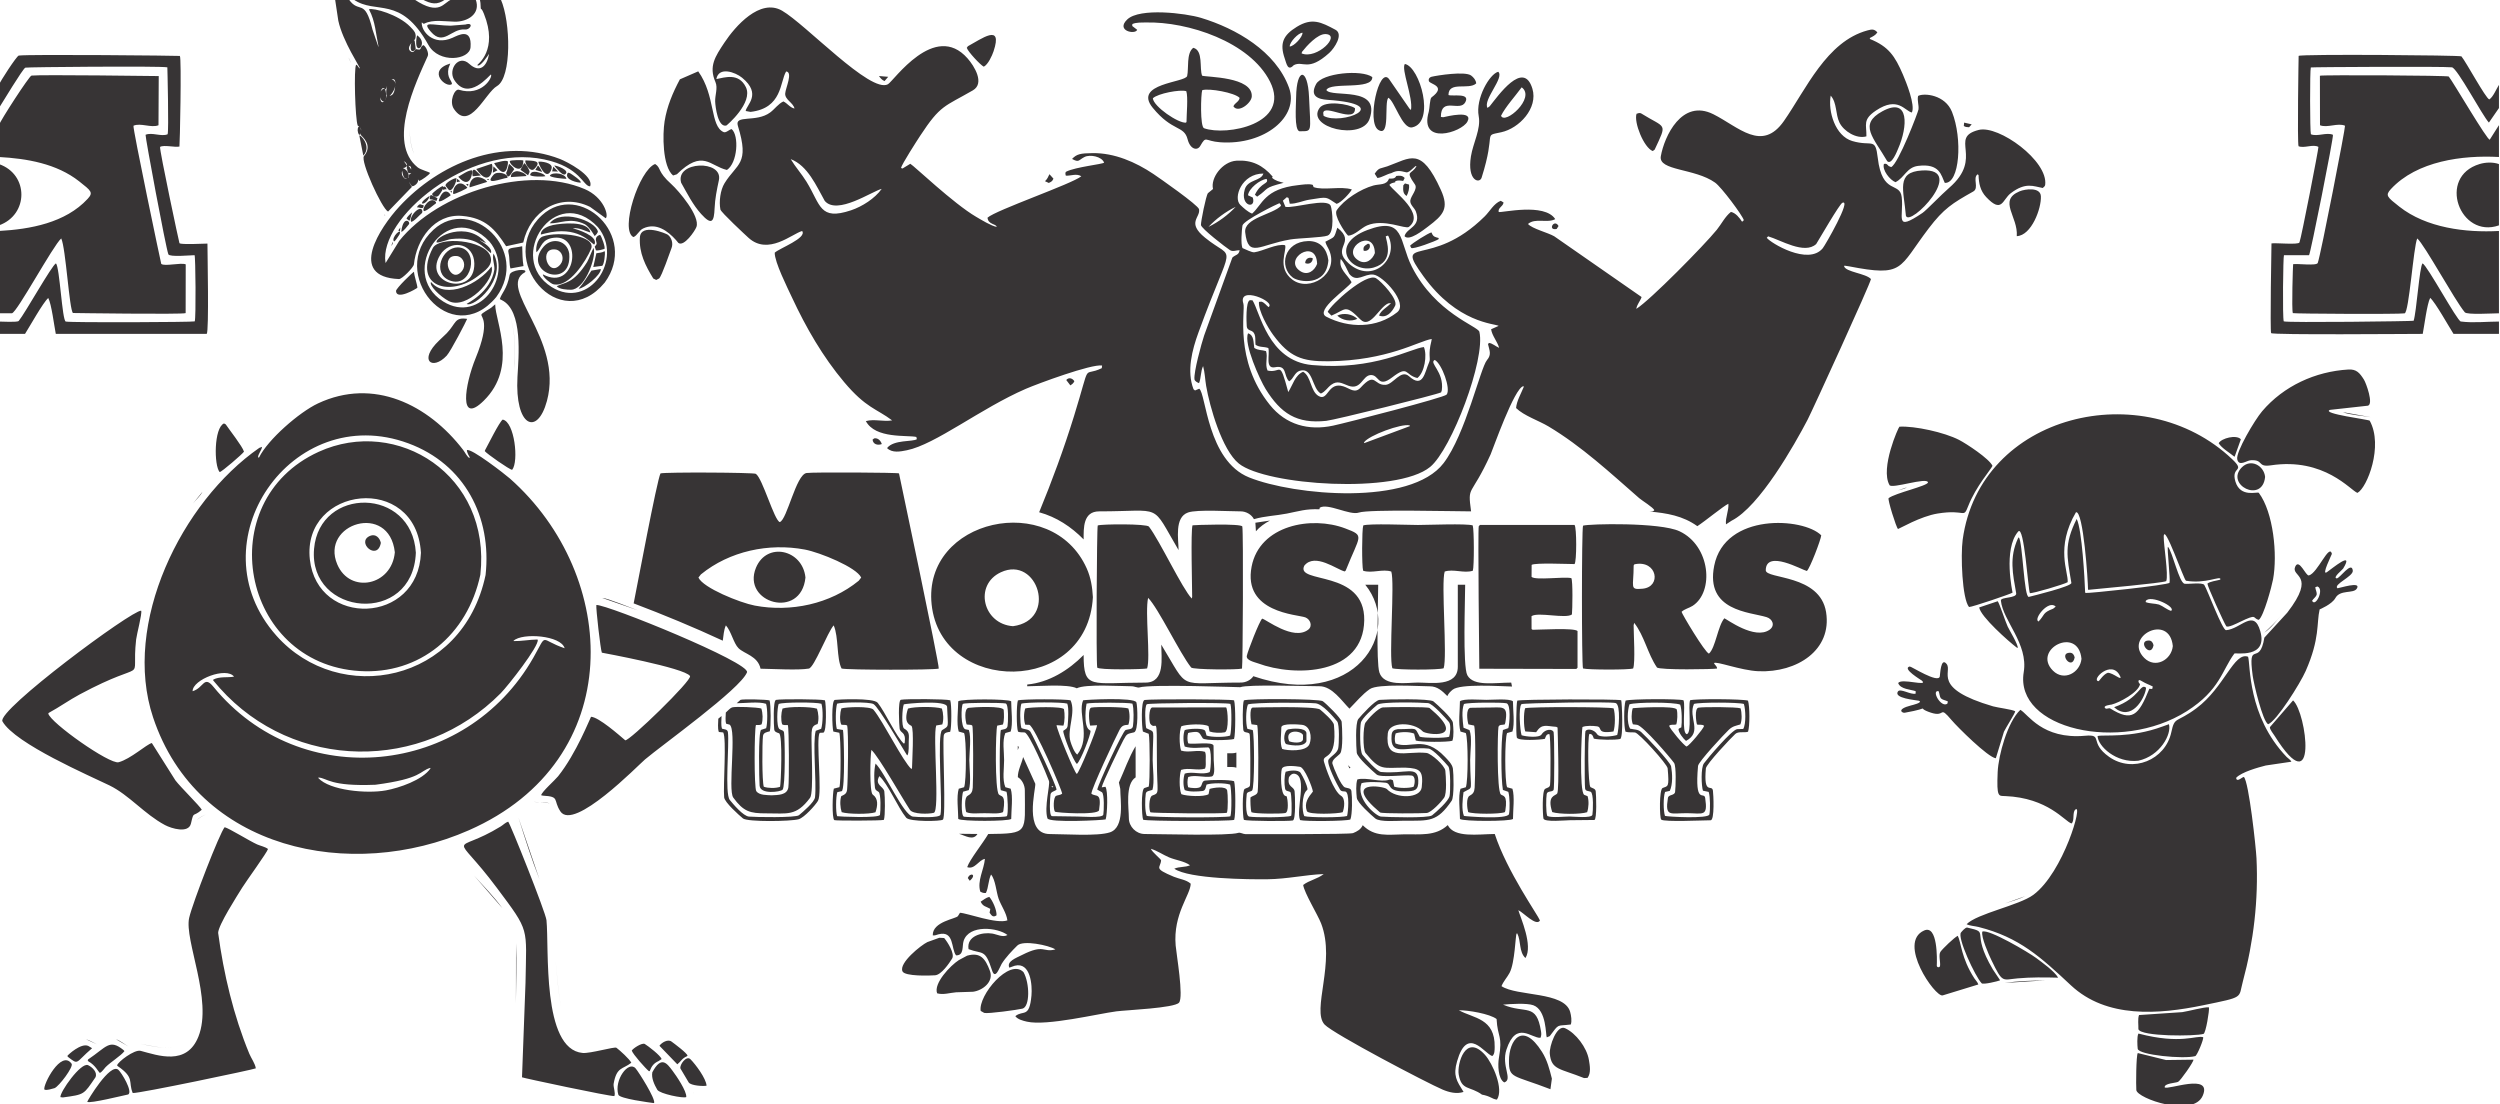
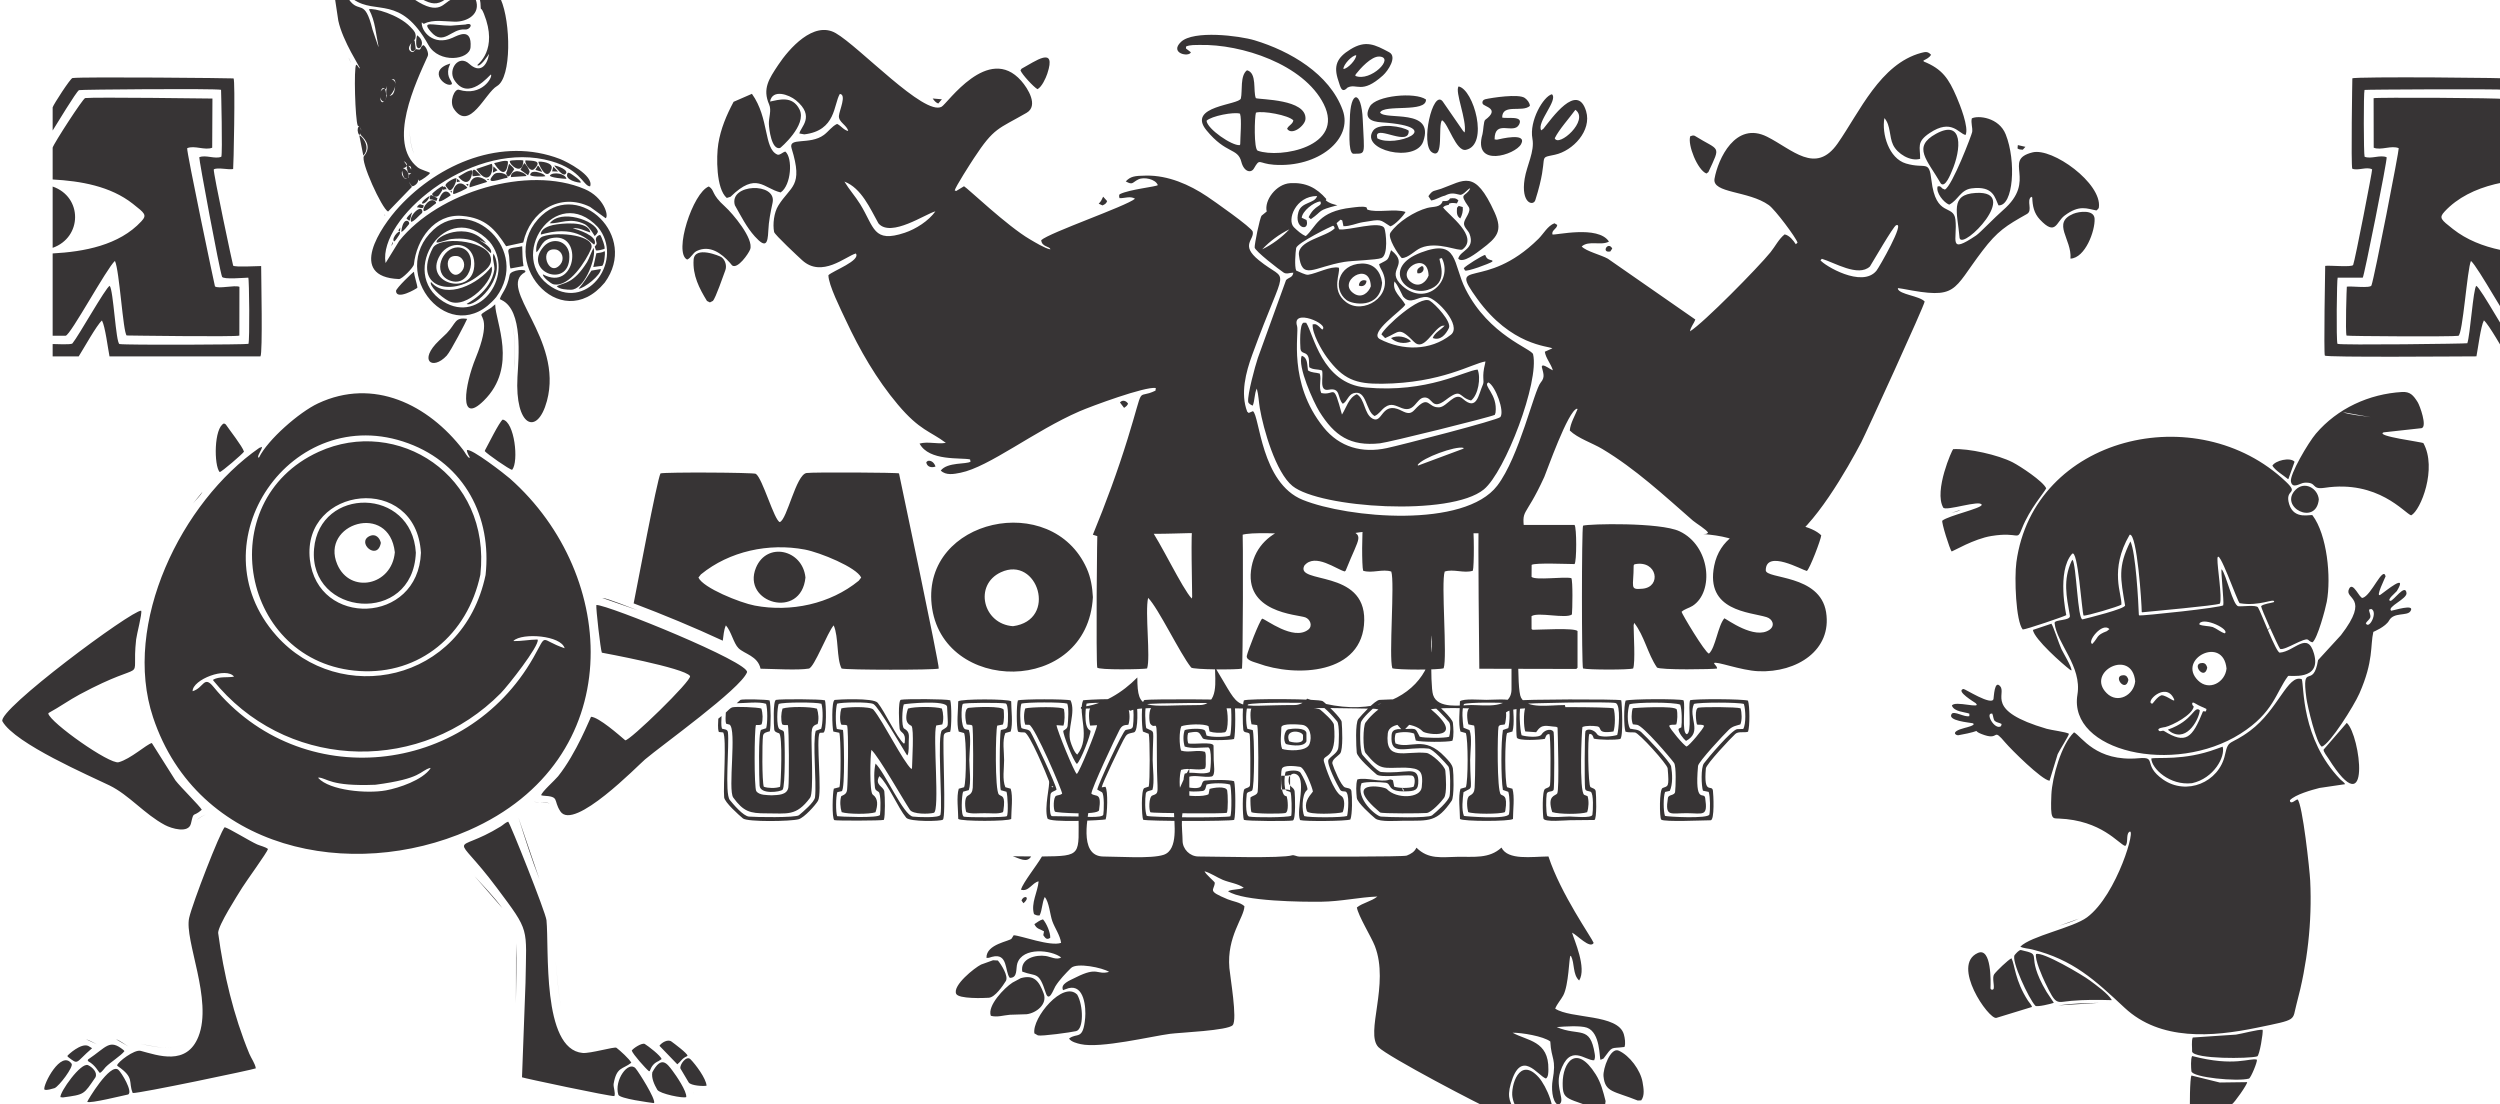
<svg xmlns="http://www.w3.org/2000/svg" xml:space="preserve" width="283mm" height="125mm" version="1.1" style="shape-rendering:geometricPrecision; text-rendering:geometricPrecision; image-rendering:optimizeQuality; fill-rule:evenodd; clip-rule:evenodd" viewBox="0 0 28300 12500">
  <defs>
    <style type="text/css">
   
    .fil0 {fill:#373435;fill-rule:nonzero}
   
  </style>
  </defs>
  <g id="Camada_x0020_1">
    <g>
-       <path class="fil0" d="M12371.52 6759.9c-60.77,1117.34 -1717.57,1101.52 -1825.45,83.1 -102.82,-970.65 1360.34,-1293.57 1755.85,-408.15 46.42,103.92 63.47,212.42 69.6,325.05zm-904.54 328.58c511.73,-68.4 279.64,-804.63 -137.37,-610.33 -308.17,143.59 -203.27,586.41 137.37,610.33zm3297.78 -685.15c-105.55,211.09 687.83,35.25 678.34,618.98 -10.01,616.07 -774.3,646.35 -1206.04,485.94 -35.4,-13.15 -132.93,-32.51 -123.22,-83.92 10.16,-53.79 141.49,-391.12 173.59,-421.25 39.54,4.38 352.75,254.53 521.14,125.27 54.44,-41.79 22.96,-118.98 -32.34,-139.6 -88.81,-33.11 -709.43,-51.58 -607.94,-575.18 90.83,-468.61 676.56,-577.61 1060.72,-431.49 225.59,85.81 165.37,71.23 4.08,477.34l-11.05 9.4c-87.07,-19.64 -337.72,-214.92 -457.28,-65.49zm3727.85 675.48c0,93.86 20.5,420.39 -5.32,487.99 -40.73,17.25 -520.49,16.15 -567.82,0 -16.02,-46.85 -15.76,-1568.84 0.4,-1616.25 63.12,-21.52 871.67,-39.92 1092.24,63.45 350.27,164.16 394.38,684.97 148.19,844.15 -38.87,25.13 -91.25,35.31 -124.86,67.55 1.2,19.83 265.9,463.58 309.9,473.25 74.99,-67.05 100.15,-312.98 174.4,-399.97 30.58,11.76 343.06,246.1 510.5,130.59 66.73,-46.03 37.43,-122.11 -32.75,-143.69 -190.94,-58.71 -695.06,-67.93 -592.78,-581.31 120.23,-603.51 1009.25,-547.39 1211.76,-344.71 -3.39,47.73 -128.77,377.07 -162.92,403.66 -48.2,-8.4 -463.67,-247.24 -465.07,-8.2 -0.6,102.56 613.91,42.79 682.86,474.89 68.48,429.14 -330.03,685.86 -764.72,668.11 -202.2,-8.26 -487.13,-120.05 -504.37,-91.29 10.99,23.98 34.8,32.9 34.8,60.59 -24.24,8.81 -658.62,19.78 -680.8,-12.7 -105.19,-153.99 -141.91,-357.37 -257.51,-504.35l-6.13 28.24zm0.4 -676.3c0,246.81 -50.75,275.98 101.53,261.6 216.69,-20.47 165.25,-325.01 -85.56,-277.57l-11.47 4.5 -4.5 11.47zm-4997.74 354.94c0,-117.11 -17.31,-748.87 4.09,-810.99 9.99,-3.45 556.31,-22.84 563.71,13.91 13.21,65.61 5.88,1579.32 -3.68,1608.07 -45.3,14.55 -555.35,13.03 -575.58,-12.28 -127.74,-159.78 -371.38,-672.68 -487.18,-788.48 -37.24,160.5 29.22,676.84 -11.45,799.12 -31.75,10.33 -558.31,19.7 -564.55,-10.64 -13.94,-67.81 -4.98,-1577.49 5.74,-1608.07 48.14,-16.85 554.44,-19.97 579.68,13.1 123.21,161.47 377.9,704.18 484.72,814.27l4.5 -18.01zm2556.17 -814.67c105.58,-0.07 551.6,-18.47 619.81,4.91 16.15,47.2 16.97,465.65 1.24,512.95 -98.27,32.78 -219.88,-23.43 -318.51,9.42 -42.5,124.74 31.16,968.66 -11.87,1094.68 -55.2,20.1 -525.1,19.88 -580.9,0 -41.32,-129.66 28.7,-975.94 -11.89,-1094.68 -98.61,-32.87 -220.26,23.4 -318.49,-9.42 -15.73,-47.08 -14.89,-465.87 1.22,-512.95 68.27,-23.39 513.8,-4.98 619.39,-4.91zm1298.57 1186.39c78.22,0 469.36,-24.34 507.64,13.91l0 415.54 -13.92 13.91 -1097.96 -2.46c-0.04,-0.03 -17.87,-1585.44 -6.14,-1613.78l13.92 -13.93 1070.13 0c25.18,25.22 25.18,417.74 0,442.96 -72.75,0 -447.85,-16.87 -485.54,9l-0.82 135.92c46.11,41.98 365.76,-5.6 450.32,14.32 18.19,32.12 12.36,357.66 6.56,411.02 -68.99,52.26 -384.02,-31.18 -457.28,19.25l0.4 146.15 12.69 8.19zm-8232.27 -591.57c-48.79,483.7 -724.93,287.19 -560.04,-111.34 123.02,-297.35 528.04,-205.81 560.04,111.34zm1123.75 1869.25c16.14,-130.93 -50.42,-99.94 -58.13,-161.29 -4.93,-39.25 -20.39,-316.85 14.73,-324.23 54.49,-11.45 511.98,-9.46 558.82,6.14 16.38,49.1 16.13,307.68 -0.82,356.57 -31.89,5.62 -68.57,5.53 -73.28,45.44 -14.15,119.93 27.78,911.75 -9.01,948.54 -20.76,20.76 -376.38,25.95 -415.52,-21.29 -93.62,-112.97 -207.25,-386.58 -304.18,-470.79 -57.9,101.93 48.25,114.14 56.49,173.58 7.76,56.04 11.27,272.71 -4.9,321.37 -30.63,10.47 -549.92,10.9 -561.28,2.86 -29.37,-20.77 -19.76,-313.88 -5.32,-356.57l63.05 -16.39c18.26,-55.71 17.64,-560.47 -1.22,-616.11l-67.55 -13.5c-13.17,-39.45 -23.55,-349.96 16.37,-358.21 20.58,-4.25 437.31,-27.1 485.93,32.74 85.15,104.79 212.8,391.23 297.64,463.42l8.18 -12.28zm22.52 137.15c-54.93,-86.91 -318.57,-541.99 -376.22,-573.96 -48.89,-27.11 -361.92,-20.83 -411.84,-4.51 -18.02,54.99 -19.93,232.32 -2.88,286.57l69.19 11.05c10.36,31.09 27,675.72 -13.92,692.68l-49.95 11.47c-16.84,50.64 -18.92,222.48 -2.04,271.82 13.55,4.66 477.21,25.52 485.12,-15.55 7.09,-36.8 13,-239.43 -15.97,-259.55 -20.16,-14 -37.36,-18.74 -40.93,-46.26 -10.4,-80.09 -13.33,-196.02 6.55,-274.29 108.18,103.68 316.38,586.53 423.7,600.58 41.5,5.43 303.29,18.79 311.55,-22.12 26,-128.72 -42.06,-918.3 18.83,-957.14 82.89,-52.88 65.07,-17.85 56.09,-262.82 -3.02,-82.24 -469.71,-36.35 -490.04,-28.65 -17.52,39.01 -30.16,255.53 4.1,274.28 62.34,34.12 54.54,75.63 51.59,142.88 -2,45.65 5.63,120.2 -14.75,160.88l-8.18 -7.36zm4327.18 252.99c-24.44,119.59 56.2,98.73 63.86,162.53 5.06,42.12 15.32,320.98 -20.48,328.33 -48.95,10.05 -517.8,7.65 -553.89,-6.96 -15.19,-37.51 -20.73,-331.8 9.01,-350.45 18.93,-11.87 56.62,-14.57 60.19,-40.92 6.53,-48.15 5.43,-569.88 -4.92,-582.97 -19.6,-24.79 -64.94,-4.85 -70.82,-44.62 -7.73,-52.34 -11,-290.83 6.54,-333.66 54.51,-21.78 850.79,-19.07 892.87,9.03 34.18,22.82 210.49,193.66 214.1,233.74 5.52,61.32 18.96,314.89 -17.59,359.03 -25.6,30.93 -99.78,69.64 -86.39,117.08 12.88,45.62 96.6,249.19 141.24,266.1 27.4,10.38 67.9,5.58 73.27,41.76 9.35,62.93 11.26,265.51 -11.86,321.37 -49.07,20.32 -518.1,23.14 -569.46,6.97 -49.92,-118.66 85.97,-488.05 -56.49,-523.62 -32.16,-8.03 -53.22,13.5 -69.18,37.26zm199.37 151.48c-54.65,49.26 -54.49,233.19 -26.22,289.83 56.87,18.05 427.8,17.62 484.32,-1.22 12.11,-37.16 31.87,-268.74 -20.07,-277.16 -25.63,-4.16 -43.95,3.12 -59.77,-22.51 -28.16,-45.61 -160.01,-299.02 -128.95,-339.78 32.1,-42.13 97.89,-72.19 108.89,-127.73 8.91,-44.99 16.17,-269.96 -12.68,-304.18 -47.63,-56.5 -164.96,-196.45 -244.01,-204.27 -93.86,-9.28 -703.6,-12.3 -765.54,13.09 -24.44,59.61 -26.23,215.66 -6.13,275.92l60.58 13.93c19.79,59.33 22.14,658.64 -7.37,684.48 -17.55,15.37 -57.11,12.25 -60.59,40.52 -5.08,41.23 -21.13,244.34 27.43,254.24 58.64,11.96 428.44,11.86 476.11,-8.61 9.09,-27.2 5.55,-258.71 -9.82,-268.54 -23.47,-15.01 -53.28,-6.17 -59.77,-40.54 -9.71,-51.44 -9.88,-140.42 6.96,-189.94 38.22,-13 144.1,-27.03 169.49,13.91 30.33,48.89 70.41,128.1 78.18,185.05l-11.04 13.51zm2978.25 336.5c-42.75,-0.19 -288.73,25.36 -297.22,-20.05 -8.32,-44.47 -17.48,-312.24 18.85,-334.88 21.5,-13.4 52.07,-14.19 56.07,-43.8 7.59,-56.23 9.38,-554.64 -8.18,-576.83 -34.25,0 -39.83,25.8 -49.95,54.05 -45.04,11.1 -306.76,27.07 -318.09,-15.15 -10.24,-38.15 -7.6,-384.37 5.33,-417.16 36.99,-15.73 1140.34,-19.43 1176.56,-4.1 8.26,20.98 26.78,429.8 -12.69,438.45 -59.15,12.96 -236.52,10.7 -297.22,-4.1 -10.07,-28.16 -15.77,-53.63 -49.94,-53.63 -22.75,28.78 -15.48,585.82 12.28,602.62 23.55,14.25 54.57,15.12 58.96,47.08 5.34,38.91 14.97,316.94 -15.15,324.64l-279.61 2.86zm-0.82 -42.16c38.58,-0.26 249.71,23.05 257.91,-19.65 7.04,-36.66 15.95,-244.99 -20.05,-260.78 -24.21,-10.62 -58.05,-4.08 -62.65,-36.84 -7.29,-51.95 -5.93,-636.9 4.51,-650.51 24.93,-32.49 99.47,-15.59 132.64,36.84 26.96,42.6 180.4,23.28 226.38,7.79 16.74,-50.75 43.15,-340.9 -17.19,-361.09 -55.14,-18.45 -1053.43,-0.33 -1066.44,12.29 -36.02,34.94 -16.09,300.67 1.24,352.06 46.12,15.05 199.16,33.12 226.38,-9.41 43.19,-67.49 130.58,-63.56 136.73,-22.11 7.97,53.7 10.73,635.92 -1.64,652.15 -19.64,25.77 -70.52,5.68 -77.36,45.84 -7.96,46.76 -9.59,205.92 6.54,247.69 54.1,22.72 189.69,5.62 253,5.73zm1326.4 -932.16c62.01,-15.57 12.31,-320.16 37.66,-383.6 56.24,-18.26 596.12,-15.4 655.43,4.1 20.39,62.03 21.18,290.73 0.41,352.07 -45.14,14.79 -107.41,-8.07 -144.51,25.37 -47.77,43.06 -328.58,341.68 -332.84,389.33 -27.95,312.56 68.37,173.62 79.84,252.17 5.79,39.62 20.64,335.34 -26.21,335.3 -71.75,-0.06 -529.7,21.73 -559.21,-7.78 -19.4,-19.4 -23.42,-341.28 15.56,-357.39 60.37,-24.95 77.21,-1.09 57.31,-222.7 -4.24,-47.23 -325.03,-401.49 -369.67,-406.12 -37.41,-3.88 -71.32,2.75 -107.68,-9 -20.04,-62.16 -19.44,-289.63 1.24,-351.67 57.51,-19.7 599.67,-21.78 655.43,-3.68 25.35,63.46 -24.86,368.01 37.24,383.6zm-83.92 -66.33l22.11 -10.64c8.59,-56.38 7.27,-203.29 -12.69,-257.08 -69.63,-30.1 -498.08,-28.84 -574.36,-3.7 -22.84,69.33 -30.44,210.55 6.54,275.52 45.69,10.91 87.79,5.47 125.27,37.66 48.4,41.57 331.24,339.85 339.79,389.33 14.19,82.15 20.42,201.3 -14.74,277.14l-54.03 12.29c-20.62,59.02 -20.34,211.47 -0.82,271 29.05,9.86 492.33,35.3 502.72,-16.37 11.15,-55.46 9.82,-201.34 -7.78,-255.03l-65.09 -13.93c-17.7,-53.1 -25.36,-259.93 11.06,-309.5 42.52,-57.88 317.08,-381.81 376.62,-387.27l68.38 -2.04c33.44,-56.36 27.17,-222.53 7.36,-282.89 -60.82,-19.96 -503.95,-20.09 -564.96,-0.41 -69.69,155.1 102.61,314.13 -90.05,418.8 -30.14,-24.08 -86.45,-95.44 -85.16,-135.1l9.83 -7.78zm-9719.56 49.95l-12.7 2.46c-43.54,71.8 32.44,682.72 -18.83,768.82 -29.2,49.03 -153.74,188.87 -218.2,207.97 -85,25.19 -580.61,32.62 -630.85,-9.02 -45.33,-37.57 -207.31,-181.44 -212.89,-238.67 -12.42,-127.36 29.2,-667.44 -10.65,-734.83l-49.53 -4.92c-16.01,-44.83 -6.14,-103.25 -6.14,-150.65l36.84 -30.12c0,45.49 -8.79,100.09 5.32,143.51 27.17,7.96 62.23,5.18 66.74,40.12 18,139.51 -39.2,692.63 21.69,767.19 39.85,48.8 150.51,180.99 216.15,187.5 67.74,6.72 530.03,14.6 566.18,-15.55 42.9,-35.78 175.86,-147.17 182.18,-203.47 19.36,-172.46 -29.98,-622.26 8.18,-752.04l61.41 -22.51c20.17,-60.41 22.48,-223.72 2.87,-283.71 -57.03,-19.01 -431.03,-19.42 -484.3,2.46 -15.96,38.85 -28.79,257.49 9.42,284.52 20.52,14.52 47.11,10.72 51.57,40.12 10,65.94 16.88,612.79 -16.77,646.42 -23.99,23.98 -252.29,57.81 -259.97,-47.09 -5.1,-69.67 -16.88,-610.2 17.61,-630.85l56.49 -18.43c17.17,-53.88 17.07,-222.69 -0.81,-276.33 -84.1,-27.99 -240.13,-6.54 -332.51,-6.54l43.42 -38.48c27.34,-10.37 295.69,-4.48 328.8,6.54 15.21,45.69 16.69,306.05 2.04,350.03 -32.64,8.38 -71.52,13.11 -76.55,52.39 -9.93,77.55 -11.72,512.6 9.01,574.78 52.75,17.85 131.38,18.72 184.22,0.82 9.86,-29.1 31.53,-590.87 -11.87,-606.3 -24.63,-8.76 -50.96,-14.49 -54.45,-44.21 -5,-42.63 -15.41,-326.29 20.47,-333.65 53.71,-11.02 508.29,-9.49 553.9,4.92 13.14,35.72 22.52,355.7 -18.43,366.39l-29.06 0.41zm2075.56 310.32c0.69,92.72 -22.32,221.05 14.33,306.62l60.19 16.79c28.19,86.44 6.14,247.36 6.14,342.24 -34.2,29.03 -566.42,29.04 -599.76,0 0,-95.82 -21.64,-253.93 5.74,-341.84l60.58 -17.19c26.92,-64.93 27.04,-549.23 -0.4,-613.26l-60.59 -16.77c-27.11,-89.2 -5.73,-245.49 -5.73,-342.26 33.31,-29.02 565.61,-29 599.74,0 0,95.91 21.61,253.79 -5.72,341.84l-60.6 17.19c-36.65,85.5 -13.37,213.99 -13.92,306.64zm-393.83 -0.82c0.37,95.27 22.76,253.08 -5.72,340.2l-64.68 18.01c-15.08,37.11 -28.82,274.47 10.23,282.87 43.02,9.25 468.83,10.12 484.71,-6.13 19.43,-19.88 9.7,-242.95 -3.68,-275.92l-64.27 -18.01c-16.74,-52.13 -16.08,-629.51 0.8,-681.22 30.36,-9.73 67.29,-4.62 75.34,-43.8 7.05,-34.27 13.96,-249.27 -21.29,-256.7 -43.84,-9.24 -468.05,-11.3 -484.72,5.74 -19.26,19.7 -27.83,275.14 29.9,286.98l38.48 7.36c28.42,86.94 5.51,245.48 4.9,340.62zm1504.08 308.26l36.43 -5.74c31.72,41.06 21.52,312.64 2.87,369.27 -27.35,9.13 -642.33,41.22 -659.11,-12.28 -38.68,-123.3 32.06,-381.78 17.61,-422.49 -25.47,-71.76 -222.68,-542.53 -275.51,-549.39 -27.33,-3.55 -48.83,2.03 -74.92,-9 -19.1,-47.28 -18.3,-303.74 -1.64,-353.71 50.96,-16.62 545.76,-16.9 596.47,-0.42 63.09,138.89 -43.15,329.73 -1.23,465.89 12.42,40.33 42.72,123.93 76.97,147.79 158.43,-198.31 1.75,-461.41 66.32,-614.48 17.38,-5.79 580.74,-37.87 603.02,23.74 12.55,34.71 25.32,325.91 -27.02,338.97 -74.19,18.51 -78.95,9.67 -120.36,88.01 -30.9,58.47 -237.35,483.56 -245.23,534.66l5.33 -0.82zm-286.16 330.78c41.24,-0.6 290.96,20.8 298.84,-20.88 6.74,-35.62 13.94,-236 -16.37,-254.63l-51.99 -29.07c6.89,-54.97 288.36,-664.52 321.37,-675.08 30.63,-9.8 76.53,-2.72 82.69,-42.98 8.67,-56.65 11.86,-202.25 -6.14,-255.04 -44.53,-14.52 -474.8,-14.8 -519.1,-0.42 -4.01,10.06 -40.26,254.65 32.76,298.86l12.28 9c4.35,40.18 -110.85,338.95 -154.34,375 -42.89,-35.56 -159.42,-337.24 -154.34,-375 26.14,-19.15 46.04,-24.03 49.55,-60.17 5.59,-57.62 15.82,-196.82 -4.51,-247.69 -55.63,-18.07 -464.56,-17.91 -519.51,0.82 -18,55.23 -16.18,219.12 0.4,275.53 31.42,17.01 82.99,10.08 102.76,42.98 42.89,71.39 287.76,595.07 295.17,654.19 -21.12,20.25 -63.89,21.61 -68.37,54.86 -4.58,33.98 -20.16,237.38 15.96,245.63l282.89 4.09zm-284.11 -334.06l7.79 4.5 9 -12.68 -20.07 0.4 3.28 7.78zm1832.81 -304.16c-0.36,35.82 24.28,176.23 -24.15,185.44 -84.01,15.99 -182.98,-22.56 -264.46,5.32 -10.72,32.13 -11.53,84.19 -0.82,116.26 28.32,9.46 119.36,18.41 141.23,-6.54 18.91,-21.57 14.12,-64.13 49.13,-68.78 64.07,-8.52 271.97,-12.22 329.55,6.96 18.1,54.31 19.09,384.14 1.22,437.64 -54.13,17.6 -987.3,16.14 -1030.82,-1.64 -16.07,-39.28 -26.16,-344.17 14.33,-358.63l49.54 -16.77c14.07,-52.64 13.83,-545.16 -0.42,-597.3l-65.91 -25.37c-12.45,-43.12 -25.53,-350.32 19.25,-357.41 72.66,-11.51 969.32,-10.02 1012.81,4.1 17.88,53.63 17.68,383.43 -0.42,437.63 -41.87,13.98 -335,22.54 -354.52,-8.6 -45.89,-73.21 -37.65,-82.19 -151.88,-63.45l-13.51 4.5c-10.69,32.1 -9.89,84.13 0.82,116.28 50.4,17.17 275.92,-22.93 286.97,26.19l2.06 164.17zm-691.04 -0.42c0.72,93.3 22.34,247.62 -2.05,335.7 -26.18,14.35 -70.81,9.2 -76.14,45.02 -8.77,58.94 -11.62,196.2 10.63,250.13 48.83,20.16 894.51,23.52 947.74,5.33 16.42,-49.37 13.75,-306.62 -3.28,-358.61 -59.7,-19.93 -206.96,-19.78 -266.92,-0.42 -10.07,27.45 -9.13,67.87 -44.21,72.47 -57.74,7.58 -148.71,12.11 -202.64,-9.82 -20.9,-51.37 -17.88,-133.86 -0.42,-186.28 89.25,-30.15 198.16,19.86 283.29,-18.01 13.05,-34.05 27.51,-279.21 -18.83,-279.21 -83.29,0 -185.26,16.93 -264.46,-9.82 -17.46,-52.4 -20.49,-134.9 0.42,-186.26 34.76,-14.15 215.14,-29.11 232.52,11.05l14.33 51.16c59.05,20.04 207.7,19.77 266.92,0 17.03,-51.99 19.7,-309.24 3.28,-358.61 -51.42,-17.57 -930.87,-9.98 -946.5,4.1 -28.62,25.78 -16.86,234.61 -6.14,270.59 108.14,57.85 75.43,-20.77 72.46,361.49zm2677.77 221.89c16.77,-5.93 26.94,-0.51 42.16,6.95l14.33 71.66c56.54,18.82 162.23,19.71 219.03,1.62 15.51,-31 26.34,-120.51 -21.7,-127.31 -77.7,-11 -350.28,27.66 -396.69,-11.87 -45.1,-38.43 -219.2,-192.66 -224.75,-247.68 -6.33,-62.72 -19.03,-336.37 18.42,-381.13 36.5,-43.62 185.89,-210.82 239.48,-215.75 75.42,-6.94 569.55,-16.82 610.4,17.19 42.73,35.57 215.36,190.98 220.24,242.36 5.52,58.09 13.09,147.87 -5.72,203.05 -54.79,17.82 -358.59,15.96 -414.7,-2.46l-18.85 -78.6c-55.43,-22.52 -152.09,-21.25 -208.77,-2.04 -11.72,35.12 -13.62,78.3 -2.06,113.8 172.28,68.99 320.38,-101.48 560.45,152.3 33.74,35.66 81.78,81.72 89.65,132.23 8.31,53.33 15.52,321.01 -13.91,363.93 -166.37,242.59 -251.85,225.98 -538.76,225.98 -71.87,0 -273.21,18.57 -326.67,-25.79 -44.24,-36.71 -203.47,-178.07 -208.79,-233.75 -5.74,-60.13 -12.89,-150.39 6.54,-207.56 101.28,-28.67 267.92,37.72 360.67,2.87zm95.79 -571.91c225.35,0.53 186.38,-33.82 249.73,85.56 52.55,15.86 282.07,17.31 332.84,0.42 11.59,-34.15 22.85,-136.96 -1.64,-166.23 -36.24,-43.31 -184.82,-209.97 -237.87,-214.91 -76.23,-7.1 -527.83,-18.66 -573.54,18.83 -42.53,34.88 -176.61,153.31 -186.68,204.28 -10.25,51.89 -15.46,321.48 19.65,363.94 31.68,38.3 164.37,188.62 209.21,192.82 276.05,25.83 416.18,-79.38 421.66,95.39 3.63,115.91 -41,121.62 -146.56,124.04 -218.82,5.02 -148.53,-89.31 -225.57,-98.25 -64.37,-7.47 -211.01,-13.66 -270.61,5.73 -68.23,179.33 166.44,373.24 219.84,377.86 75.14,6.5 537.61,20.1 578.87,-13.91 49.06,-40.44 186.36,-159.21 198.56,-220.67 8.73,-43.99 13,-300.43 -15.57,-334.87 -34.48,-41.57 -171.24,-194.96 -223.11,-200.2 -261.45,-26.39 -436.77,97.7 -418.39,-150.64 3.47,-46.84 25.08,-62.64 69.18,-69.19zm1004.63 -332c61.76,0.62 259.65,-17.59 300.08,16.77 0,95.91 21.61,253.79 -5.72,341.84l-60.6 17.19c-27.64,64.49 -27.1,548.2 0,613.66l60.6 16.79c27.14,89.35 6.01,245.34 6.14,342.24 -34.3,29.15 -565.9,29.15 -600.16,0 0,-95.82 -21.64,-253.9 5.73,-341.82l60.59 -17.21c27.27,-65.88 27.39,-548.78 -0.42,-613.66l-60.17 -16.77c-27.16,-89.34 -6.02,-245.36 -6.15,-342.26 40.43,-34.36 238.32,-16.15 300.08,-16.77zm-184.22 680.8c1.98,378.49 44.96,293.98 -75.32,364.75 -9.74,78.61 -23.85,194.59 4.5,268.14 11.04,4.76 497.13,44.55 510.5,-21.27 11.17,-55.01 9.46,-197.46 -7.79,-250.95l-61.39 -21.71c-22.54,-129.1 -22.75,-549.67 0.4,-678.34l60.99 -21.29c13.84,-42.91 32.45,-270.59 -22.09,-281.65 -52.2,-10.59 -434.52,-10.71 -480.21,9 -28.32,73.63 -14.66,189.48 -4.91,268.15l67.96 27.01c32.02,80.8 7.95,247.02 7.36,338.16zm-7906.81 399.97c70.84,-4.23 174.55,-0.36 188.72,-89.25 9.67,-60.66 8.43,-666.38 -5.74,-705.77 -25.34,-1.24 -41.23,3.98 -64.28,-7.78 -16.44,-51.71 -12.7,-128.16 4.1,-179.32 73.26,-24.08 315.22,-23.05 390.15,1.64 16.64,49.93 23.33,123.08 6.96,173.57 -53.86,15.21 -64.23,40.31 -67.95,97.44 -7.71,118.4 27.4,677.91 -17.21,737.71 -158.65,212.67 -257.36,174.91 -495.76,176.03 -184.78,0.87 -258.73,-20.44 -373.76,-178.49 -63.35,-87.05 42.06,-771.49 -42.16,-826.12l-38.08 -9.83c-12.68,-38.02 -4.44,-86.9 -4.17,-126.88 19.47,-15.92 45.86,-48.75 69.51,-57.65 34.88,-13.13 290.1,-2.36 332.57,12.18 16.99,50.93 19.72,127.37 3.28,178.89 -23.07,11.79 -38.86,6.76 -64.27,7.37 -18.7,48.57 -22.22,713.25 4.1,749.99 33.98,47.44 123.09,42.93 173.99,46.27zm1588.8 -312.37c1.1,-72.5 24.19,-440.16 -6.14,-473.24 -9.33,-10.18 -96.89,-22.26 -39.71,-196.09 72.42,-24.16 312.04,-24.71 384.01,-0.42 16.47,50.16 21.68,129.29 4.5,179.72l-68.78 11.88c-40.37,115.64 42.46,969.43 -27.43,988.65 -53.95,14.83 -235.75,18.77 -270.19,-33.56 -86.69,-131.71 -352.23,-600.94 -435.99,-678.76 -14.12,55.38 -23.2,479.44 14.73,505.99 65.03,45.51 56.46,125.15 31.12,200.2 -70.55,23.82 -309.81,22.68 -382.36,-1.24 -17.38,-52.74 -22.32,-127.69 -5.33,-180.94 39.28,-18.77 61.8,-28.06 66.74,-76.15 9.17,-89.33 17.99,-661.51 0,-724.61 -21.89,-11.21 -43.02,-2.76 -66.33,-9.4 -20.8,-46.26 -14.49,-135.5 1.23,-183.42 50.01,-16.4 328.46,-27.63 363.54,14.75 112.21,135.56 330.86,582.66 430.66,673.01l5.73 -16.37zm821.23 515c-60.45,-1.92 -152.67,12.44 -207.57,-12.69 -12.63,-37.96 -25.54,-161.54 15.97,-184.22 40,-21.85 53.91,-44.47 57.73,-91.7 5.25,-64.81 8.95,-688.52 -5.72,-703.32 -13.74,-13.85 -45.8,-7.21 -63.88,-13.1 -13.23,-37.92 -32.88,-179.26 23.34,-187.9 46.93,-7.21 392.91,-26.88 396.69,24.97 3.56,48.73 7.08,117.59 -9.01,163.75l-64.27 12.69c-18.49,46.76 -29.46,736.38 19.25,780.29 30.42,27.42 77.89,-0.76 49.94,184.63l-4.5 14.73c-56.26,24.11 -146.69,10.06 -207.97,11.87zm1043.93 -445c25.81,-9.06 225.48,-497.82 229.24,-551.43l-77.78 4.91c-11.17,-32.17 -28.4,-195.65 13.11,-203.87 57.63,-11.41 364.25,-8.51 418.8,9.42 17.74,53.23 18.68,131.47 0.4,184.62 -51.93,3.84 -73.48,8.25 -100.29,58.55 -43.23,81.11 -321.93,672.73 -318.09,722.14 52.4,40.59 118.33,-22.37 86.79,185.88 -9.14,60.35 -489.4,29.53 -499.45,17.19 -19.57,-24.04 -20.25,-164.86 13.91,-179.32 23.23,-9.83 47.24,-7.49 67.55,-23.75 2.54,-32.99 -313.07,-765.8 -372.13,-779.87l-45.44 -1.22c-18.88,-52.56 -17.86,-131.39 0,-184.22 47.97,-16.45 431.19,-25.87 438.45,9.82 9.91,48.73 9.76,137.72 -6.55,184.63l-77.78 -4.91c3.74,53.35 204.28,543.17 229.26,551.43zm1459.44 -154.74c-0.32,31.39 4.38,65.65 -7.37,94.97 -86.1,26.53 -184.85,-14.1 -271.42,14.33 -21.43,63.38 -22.81,213.06 2.88,275.1 56.33,22.56 255.37,33.24 308.26,0l11.46 -59.35c37.97,-13.45 188.22,-37.37 199.37,18.43 8.31,41.58 10.76,214.14 -3.28,250.95 -40.14,15.26 -856.51,3.59 -864.62,-4.52 -20.87,-20.87 -20.12,-175.64 20.07,-190.36 89.33,-32.72 52.2,-20.79 51.99,-399.55 -0.31,-563.73 -1.7,-322.83 -73.28,-410.62 -18.61,-22.83 -20.47,-176.05 18.83,-186.67l837.6 -0.82c20.33,20.34 34.5,272.06 -15.56,282.06 -48.69,9.73 -124.67,6.85 -171.53,-9l-11.47 -59.77c-52.33,-32.87 -252.4,-21.94 -308.26,0.42 -25.79,62.38 -23.65,211 -2.86,275.1 86.6,28.05 185.7,-12.76 271.42,14.33 12.59,28.89 7.45,63.69 7.77,94.97zm565.77 -400.37l-47.48 -6.56c-9.53,-29.89 -25.96,-181.28 11.86,-189.13 4.53,-0.94 713.87,-20.2 764.73,22.52 34.55,29.02 152.13,129.69 156.38,172.75 41.99,425.84 -140.1,316.75 -112.58,418.4 16.18,59.76 107.79,333.74 193.64,385.22 50.95,30.55 37.03,138.36 18.01,185.46 -45.12,18.19 -389.57,31.87 -405.29,-12.7 -32.82,-93.07 15.25,-155.03 68.37,-221.06 -6.86,-49.06 -93.48,-271.94 -146.15,-280.03 -40.7,-6.25 -190.94,-27.36 -205.91,24.57 -14.66,50.84 -15.73,290.9 41.34,305.4l14.75 4.91c10.08,31.18 27.61,179.19 -17.61,188.32 -50.68,10.24 -340.06,9.8 -381.96,-9.01 -11.25,-33.14 -13.19,-130.83 -11.47,-167.03 25.36,-22.78 76.78,-25.7 81.88,-64.67 9.73,-74.41 11.09,-708.02 -5.72,-754.9l-16.79 -2.46zm290.25 27.42c0.27,72.86 -19.08,177.43 9.01,244.82 44.71,18.05 274.39,39.55 310.31,-56.51 29.12,-77.88 10.18,-206.35 -87.19,-216.55 -35.88,-3.76 -228.39,-20.24 -232.13,28.24zm1401.73 456.87c-252.74,-1.23 -278.94,41.46 -448.28,-165.38 -33.57,-41 -28.84,-303.2 -1.22,-344.3 27.81,-41.4 143.74,-167.11 197.32,-171.94 53.38,-4.81 509.46,-8.96 528.1,6.55 445.09,370.38 -42.85,301.25 -76.96,264.88 -104.73,-111.68 -381.14,-109.98 -395.47,20.05 -36.08,327.46 200.24,197.91 437.23,223.52 54.4,5.88 208.85,144.14 214.1,201.82 5.74,63.12 19.8,255.42 -14.33,306.23 -27.82,41.41 -143.71,167.1 -197.32,171.94 -53.29,4.81 -509.73,8.92 -528.1,-6.56 -447.46,-377.16 47.59,-296.12 76.96,-264.86 108.12,115.07 382.31,107.32 395.47,-20.07 18.96,-183.56 -12.25,-214.8 -187.5,-221.88zm921.92 -680.39c178.35,2.8 249.55,-39.73 211.25,173.58l-6.14 17.6c-24.69,8.05 -64.46,-2.7 -71.24,30.29 -9.79,47.64 -19.7,720.85 27.44,762.69 22.55,20.01 79.75,-1.42 50.35,184.63l-4.91 15.15c-56.64,24.27 -358.88,23.85 -415.52,-0.42 -11.51,-38.75 -26.13,-162.23 15.97,-184.62 40.34,-21.46 53.72,-44.05 57.31,-91.3 6.72,-88.38 14.75,-650.88 -6.14,-703.74l-64.28 -13.08c-12.58,-38.61 -33.06,-179.19 23.34,-187.92l182.57 -2.86zm787.66 218.21c-116.75,-7.64 -160.75,-40.07 -227.2,60.99l-122.83 -8.6c-19.27,-55.16 -20.06,-207.53 -1.62,-262.82 52.69,-17.57 946.98,-16.49 1001.35,1.64 19.98,59 19.5,202.84 -1.24,261.6 -202.23,31.32 -118.33,-49.33 -187.08,-58.55 -46.55,-6.24 -120.64,-9.82 -164.16,7.78 -8.49,20.96 -39.29,733.28 20.05,768.01l38.08 15.14c16.34,53.38 12.86,128.68 -4.91,181.36 -76.24,25.72 -317.77,24.26 -395.06,-1.24 -63.1,-191.51 38.01,-182.18 56.08,-210.41 26.85,-41.94 4.19,-746.61 4.1,-746.72l-15.56 -8.18zm1476.24 223.1c30.03,-8.92 191.03,-201.19 198.14,-233.75 -19.32,-21.08 -54.12,-7.11 -80.64,-15.96 -10.59,-31.78 -28.83,-180.62 16.37,-189.96 51.43,-10.63 431.12,-8.47 476.51,6.96 15.73,47.12 18.23,137.23 -2.04,182.58 -52.52,16.41 -85.97,18.07 -131.01,61.01 -50.01,47.69 -343.76,361.12 -347.96,408.96 -39.73,452.47 69.06,281.65 81.06,363.13 32.11,218.12 -24.27,171.74 -211.25,171.53 -183.35,-0.21 -245.7,45.63 -210.83,-171.94 6.83,-42.59 75.46,-24.97 81.46,-69.19 6.65,-49.02 14.87,-290.54 -11.87,-327.91 -39.94,-55.8 -348,-418.71 -417.98,-431.09l-47.9 -5.73c-20.25,-45.37 -17.36,-135.47 -1.63,-182.59 7.1,-2.41 484.67,-33.45 498.21,15.97 11.18,40.8 7.64,128.15 -5.72,168.27 -26.54,8.14 -61.41,-5.44 -80.65,15.55 7.12,32.61 167.72,225.25 197.73,234.16zm-4303.19 -59.18c-32.64,79.96 -226.85,35.26 -231.72,30.45 -34.17,-33.82 -24.02,-155.83 28.36,-166.54 45.89,-9.38 190.46,-20.42 202.87,40.29l0.49 95.8zm-39.1 -70.85c-21.91,-53.15 -214.13,-69.41 -156.52,70.55 35.17,14.66 145.94,30.92 156.45,-21.43l0.07 -49.12zm-9969.4 -8327.49c99.5,51.38 166.11,68.19 260.25,0l-260.25 0zm-1000.83 247.02l0 0zm38.15 143.28l0 0zm125.72 267.04c12.33,24.66 23.27,38.29 22.89,66.09 1.43,-27.49 -9.16,-42.48 -22.89,-66.09zm19.47 310.01l0 0zm86.15 814.32l0 0zm144.34 406.58l0 0zm62.67 113.89l0 0zm89.47 126.63l12.37 20.56 1.76 -2.72 -14.13 -17.84zm-202.25 454.65l0 0zm14.67 133.92l0 0zm135.52 151.2l0 0zm55.53 24.49l0 0zm134.74 22l0 0zm-32.33 38.8l0 0zm60.29 134.77l0 0zm232.62 -82.23l0 0zm307.85 275.4l0 0zm26.29 7.45l0 0zm58.03 23.44c-0.17,41.22 -65.87,89.63 -92.09,117.77 23.17,-26.01 94.66,-78.14 92.09,-117.77zm-92.14 117.82l0 0zm-238.55 357.52l0 0zm206.73 36.15l0 0zm95.86 -86.51l0 0zm118.25 -215.36l0 0zm130.23 -215.39l0 0zm44.07 -16.84l0 0zm32.26 33.57l0 0zm8.41 59.12l0 0zm-6.6 85.43l0 0zm-24.72 102.22l0 0zm-46.09 126l0 0zm-87.64 228.95l0 0zm-42.42 181.77l0 0zm316.37 119.08l0 0zm184.21 -623.65l0 0zm-63.02 -269.77l0 0zm-22.86 -80.38l0 0zm-5 -114.98l0 0zm15.21 3.86l0 0zm60.89 48.43l0 0zm55.93 104.48c62.38,192.25 56.71,399.49 44.98,598.81 13.22,-198.63 17.68,-407.37 -44.98,-598.81zm41.89 650.99l0 0zm368.64 443.36l0 0zm68.05 -213.48l0 0zm-6.78 -359.73l0 0zm-202.64 -557.65l0 0zm-128.72 -272.19l0 0zm-4.79 -93.05l0 0zm7.29 -22.27l0 0zm4.2 -7.89l0 0zm14.67 -16.38l0 0zm112.88 114.67l0 0zm93.76 86.49l0 0zm37.1 24.83l0 0zm25.86 15.02l0 0zm126.44 51.07l0 0zm68.67 12.29l0 0zm37.96 4.28l0 0zm98.22 -6.68l0 0zm31.36 -6l0 0zm294.05 -187.86l0 0zm94.01 -157.27l0 0zm43.86 -189.71l0 0zm-78.82 -339.46l0 0zm-30.5 -52.37l0 0zm-947.19 -847.57l0 0zm-211.91 0.03l0 0zm-33.34 4.74l0 0zm-277.59 43.82l0 0zm-240.95 77.62l0 0zm-201.6 102.61l0 0zm-166.97 -6.77l0 0zm-48.42 -34l0 0zm-28.82 -29.74l0 0zm-25.31 -34.77l0 0zm-12.37 -21.2l0 0zm-9.94 -19.67c-35.6,-88.09 -53.65,-183.87 -47.14,-279.23 -7.11,92.47 9.98,194.39 47.14,279.23zm-44.11 -325.15l0 0zm11.87 -102.3l0 0zm17.2 -81.56l0 0zm19.38 -69.94l0 0zm27.24 -85.28l0 0zm76.32 -190.29l0 0zm42.47 -95.86c16.65,-36.13 37.27,-118.62 68.21,-142.78 -31.54,26 -50.7,104.35 -68.21,142.78zm99.43 -126.26l0 0zm56.35 23.73l0 0zm35.22 15.06l0 0zm78.07 279.8l0 0zm44.14 5.7l0 0zm-21.32 13.35l0 0zm-60.93 70.72l0 0zm286.3 268.7l0 0zm49.44 -35.17l0 0zm37.63 -37.08l0 0zm36.35 -45.66l0 0zm35.33 -51.51l0 0zm68.8 -102.47l0 0zm17.52 -22.72l0 0zm62.04 -56.57l0 0zm123.42 -342.26l0 0zm5.74 -61.4l0 0zm-713.61 2993.32l0.05 0.03 -0.05 -0.03zm864.93 -501.2c-325.58,177.25 438.67,749.92 247.75,1457.35 -108.48,401.96 -364.89,293.21 -333.57,-272.42 12.24,-221.06 65.2,-751.9 -178.45,-869.34l-21.31 -11.04c18.98,-66.42 81.6,-111.54 111.53,-274.49 10.67,-58.12 210.31,-74.86 174.05,-30.06zm-337.71 365.83c-0.98,191.41 262.18,703.44 -129.74,1088.89 -287.03,282.3 -215.58,-179.21 -91.66,-482.56 170.14,-416.49 59.7,-459.88 64.81,-492.01 2.66,-16.71 95.57,-65.08 111.67,-78.5l44.36 -37.82 0.56 2zm-548.2 324.47c107.42,-112.53 86.27,-183.03 230.61,-162.1 -9.02,24.95 -185.05,366.52 -231.68,416.46 -161.93,173.41 -325.27,55.77 -85.35,-171.71l86.42 -82.65zm560.18 -409.17c-509.8,612.91 -1244.76,-272.28 -710.14,-762.58 425.56,-390.28 1098.36,233.15 710.14,762.58zm-76.35 -627.29c-480.7,-511.71 -1052.23,348.11 -523.94,678.02 424.31,264.98 820.46,-318.96 523.94,-678.02zm55.1 313.71c2.71,-61.12 -27.66,-120.54 -9.92,-178.2l0.61 0.08c156.27,291.47 -223.55,615.55 -304.9,569.73 -5,-2.82 275.85,-128.98 314.21,-391.61zm1249.04 149.79c-509.1,613.27 -1244.81,-271.06 -710.66,-762 424.83,-390.46 1098.36,231.75 710.66,762zm-76.7 -627.07c-480.3,-511.62 -1052.09,347.93 -523.82,677.89 424.14,264.92 820.37,-318.96 523.82,-677.89zm-1887.84 622.46c169.87,201.31 539.85,19.78 683.01,-176.96 48.54,143.25 -285.03,495.92 -484.71,390.54 -99.94,-52.74 -225.53,-178.63 -200.25,-214.98l1.95 1.4zm-194.6 -116.24c3.26,49.39 39.59,150.09 38.2,179.66 -14.75,13.18 -236.86,144.39 -241.81,36.78 -1.37,-29.81 196.36,-219.24 203.05,-217.52l0.56 1.08zm2038.55 -230.16c3.01,120.8 -114.58,430.06 -261.33,432.19 -38.39,0.56 -137.13,-4.5 -161.03,-40.48 86.41,-42.91 188.7,-25.04 342.94,-272.18 22.97,-36.8 56.53,-139.1 75.56,-160.44l3.86 40.91zm-173.37 417.98c56.86,-64.54 95.76,-131.96 143.59,-202.28l105.97 -18.1c4.14,67.22 -190.36,221.5 -250.73,222.84l1.17 -2.46zm-1002.18 -370.55c40.2,106.31 -60.84,169.44 -139.12,230.04 -308.88,239.13 -740.18,126.19 -511.24,-316.65 70.61,-136.57 579.9,-93.56 650.36,86.61zm-546.17 -38.65c-263.58,352.88 374.55,523.57 366.11,125.15 -4.57,-215.65 -234.05,-276.26 -366.11,-125.15zm1143.94 250.05c368.86,197.94 456.41,-453.53 124.46,-415.42 -142.3,16.34 -136.36,100.82 -197.58,164.64 -12.74,-19.45 -1.29,-154.15 70.83,-179.14 178.66,-61.92 609.59,-8.79 545.76,141.71 -55.44,130.73 -246.58,440.1 -426.46,399.6 -27.99,-6.3 -122.28,-81.58 -118.65,-111.09l1.64 -0.3zm-963.75 -306.54c252.23,9.96 160.83,482.71 -100.16,371.72 -190.9,-81.18 -83.01,-369.57 100.16,-371.72zm-1.93 99.73c-212.87,-33.27 -83.21,336.39 49.92,165.84 44.65,-57.2 22.19,-146.54 -49.92,-165.84zm-817.96 72.2l2.78 3.47 152.84 -248.35c445.47,-554.63 1457.35,-860.31 2098.6,-587.07 219.16,93.39 276.06,303.22 238.89,330.45l-176.99 -128.37c-341.81,-168.24 -679.44,50.36 -756.64,403.18l-193.46 42.08c-123.94,-191.43 -233.54,-320.39 -498.79,-343.35 -315.42,-27.3 -516.4,269.41 -545.04,547.21 -3.81,37 -135.81,169.11 -168.95,167.76 -589.96,-24.09 -209.96,-588.75 1.9,-818.54 451.27,-489.46 1165.98,-793.55 1820.03,-540.82 78.03,30.15 384.3,187.76 342.11,308l-1.67 1.75c-80.63,-1.4 -104.41,-217.07 -519.4,-304.74 -866.28,-183.01 -1872.42,672.32 -1796.21,1167.34zm2080.14 -101.32c35.61,422.95 -543.47,210.64 -289.13,-79.25 96.14,-109.57 265.99,-70.44 289.13,79.25zm-145.94 -45.08c-212.25,-37.7 -90.03,333.63 46.61,166.43 45.99,-56.27 24.9,-145.62 -46.61,-166.43zm544.93 18.73l2.39 -0.66c9.27,22.61 -6.58,159.11 -29.95,165.73l-99.19 13.11 34.93 -155.54c29.55,-5.14 65.51,-6.48 91.82,-22.64zm-916.79 167.77l-147.07 27.03c-15.46,-42.03 -8.28,-120.75 -21.65,-171.97 -19.04,-72.96 40.3,-53.74 154.17,-79.69 3.11,74.91 1.89,150.66 14.55,224.63zm-491.04 -292.15l-1.51 0.74 -0.37 1.23c37.37,22.42 145.38,85.64 124.6,143.64 -90.8,-66.5 -161.37,-190.76 -446.8,-159.71 -43.19,4.7 -135.22,43.32 -167.22,39.37 -31.37,-58.88 343.53,-256.69 559.67,7.87l-68.37 -33.14zm1314.82 15.08c-11.75,-33.33 0.75,-66.72 43.27,-75.66 15.03,11.1 66.52,152.68 47.47,158.93 -21.25,6.97 -72.8,21.52 -94.2,15.5l-14.17 -41.69c16.78,-21.26 28.33,-25.9 17.63,-57.08zm-263.56 -150.46c51.29,14.13 279.03,83.56 245.78,176.53l-6.82 7.7c-45.37,-25.58 -185.58,-219.41 -554.04,-126l-48.72 12.32c-2.61,-65.6 91.28,-98.14 137.47,-107.86 84.86,-17.86 401.04,-54.95 422.79,84.7 -67.02,-19.29 -123,-56.44 -198.14,-48.22l1.68 0.83zm-2056 198.36l-1.8 1.48 17.17 -44.21c10.66,11.88 -9.09,33.85 -15.37,42.73zm88.92 -123.79c-10.15,13.19 -43.78,72.84 -59.4,74.03 -36.58,-46.04 96.65,-168.11 63.6,-81.24l-4.2 7.21zm2103.38 -119.85c-168.06,-83.64 -281.5,-5.86 -398.39,-11.91 122.29,-163.71 511.02,-33.54 543.4,91.78 3.48,13.48 -26.64,47.24 -36.32,52.43 -0.06,-0.02 -51.78,-95.87 -108.69,-132.3zm-2078.5 71.37c24.09,-174.7 109.17,-99.36 83.52,-70.08 -18.18,20.75 -57.54,77.67 -84.47,83.88l0.95 -13.8zm-18.86 6.99l-16.58 -8.75 23.47 -33.7 -5.26 42.6 -1.63 -0.15zm250.56 -205.17c-28.73,22.6 -87.24,95.51 -121.83,98.69 -31.62,-65.96 126.06,-215.57 127.79,-111.25l-5.96 12.56zm-111.17 -4.28c-10.01,19.43 -18.25,82.53 -31.64,90.7l-30.61 -23.36c5.6,-21.48 45.76,-58.44 63.63,-71.65l-1.38 4.31zm270.42 -106.31c-35.01,23.35 -94.01,81.65 -134.97,88.3 -35.06,-29.68 78.93,-182.13 136.67,-100.2l-1.7 11.9zm-654.22 -1779.34l5.07 9.09c-30.26,-141.74 -37.19,-293.44 -107.35,-422.17l-1.24 -4.29c53.16,-17.84 331.49,58.18 466.82,197.67 44.75,46.13 75.78,76.74 54.86,140.69 -0.82,2.51 -121.56,99.97 -42.37,142.69 24.87,13.42 37.65,-18.3 52.89,-30.36 75.97,20.26 32.16,-17.73 83.04,-45.53 28.93,13.32 64.65,90.89 50.05,123.35 -133.17,296.07 -464.91,981.51 -113.88,1261.19 33.99,27.08 125.89,49.59 139.35,62.76 -6.91,21.31 -99.77,84.37 -121.65,90.89 -120.94,-142.1 -56.18,-48.34 -98,-92.23 2.2,-25.33 27.12,-90.52 -39.9,-77.19 -6.29,1.25 -51.47,57.07 -47.55,-17.19 3.81,-72.13 37.66,4.85 44.66,12.27 18.63,-8.08 -61.52,-110.77 -36.21,25.26 0.88,4.73 -52.92,60.97 8.54,117.78 18.77,17.35 27.12,-6.16 42.19,-11.78 19.37,32.19 -3.29,51.16 41.36,106.78l1.6 3.53 -270.08 279.4c-70.39,-33.58 -317.43,-575.4 -272.36,-628.76 106.14,-125.66 -24.06,-221.65 -39.35,-241.84 6.34,-40.52 20.84,-81.95 -31.19,-101.68 -29.75,-67.7 -46.33,-660.88 -18.23,-690.19 17.62,3.5 25.45,36.25 42.09,42.34 9.31,-5.69 -194.03,-305.86 -244.27,-540.74l-36.25 -240.83 155.73 0c119.32,169.75 177.83,-25.04 267.87,342.25l63.76 186.84zm409.38 -529.09c290.53,193.69 326.86,33.79 423.56,0l271.17 0c61.45,166.08 -95.47,254.27 -236.08,252 -115.99,-1.87 -241.91,-28.98 -346.93,22.38 -10.81,5.29 -18.64,-11.83 -27.51,-14.18 -7.84,99.62 131.77,271.03 347.81,174.24 66.45,-29.77 221,-118.88 204.52,106.69 -10.67,146.07 -358.32,187.29 -476.84,-25.81 -318.32,-572.36 -591.28,-335.96 -847.92,-515.32l688.22 0zm-325.7 1017.88c-76.88,-86.48 -86.39,241.31 -0.36,117.06l13.14 -40.92c38.3,-7.66 87.45,18.34 98.11,-128.58 7.39,-101.86 -64.88,-74.77 -109.43,53.41l-1.46 -0.97zm411.07 1307.43l20.12 4.31c1.23,58.83 -42.95,20.26 -76.75,24.18 16.04,-26.88 30.54,-43.23 56.63,-28.49zm87.89 -97.22c-36.94,115.34 -171.64,106.61 -3.36,-2.1l2.79 0.16 0.57 1.94zm106.8 37.66c59.27,-168.22 141.31,-54.13 129.18,-46.05 -13.85,9.23 -152.69,108.73 -129.18,46.05zm-87.07 -50.61l69.36 34.73 -10.86 31.72c-39.8,-10.71 -25.19,-15.24 -76.37,-20.14 -2.87,-4.62 2.25,-55.33 17.87,-46.31zm88.38 -2.76c-17,29.93 -68.15,28.27 -80.79,-9.53 11.02,-19.17 101.35,-89.45 123.55,-89.31 12.5,26.97 -28.59,78.59 -42.76,98.84zm319.1 -82.43c4.12,8.11 -142.75,77.98 -158.86,72.69 -16.55,-48.81 50.65,-194.31 158.86,-72.69zm-174.45 37.83l-5.03 21.4 -13.43 -15.89 18.19 -7.76 0.27 2.25zm-69.97 -54.55c-22.02,-30.71 100.83,-96.77 121.16,-89.22 5.68,31 -51.59,170.08 -89.32,129.17l-31.84 -39.95zm-4.28 35.29l-27.11 6.96c-12.55,-48.7 34.07,-49.3 40.11,-4.67l-13 -2.29zm452.36 -106.76l21.49 23.61 -198.04 62.02c-13.8,-22.61 23.92,-181.16 176.55,-85.63zm-193.57 46.8l1.32 0.93 -4.13 24.22 -22.95 -21.88 25.76 -3.27zm-637.58 24.77c-76.8,-80.99 -29.39,-226.39 62.89,-85.12 30.05,46.01 -47.96,95.41 -62.89,85.12zm1795.72 -142.64c19.02,12.57 125.17,81.35 115.15,102.84 -25.11,4.06 -189.64,-29.54 -148.69,-106.9 6.04,-11.4 26.02,0.16 33.54,4.06zm-1269.62 36.15c37.26,-21.11 112.74,-75.96 155.95,-72.46 6.31,10.67 -16.41,234.91 -156.29,74.77l-0.38 -1.3 0.72 -1.01zm17.67 54.2l-37.91 7.24 6.28 -35.72 1.51 -0.78 32.69 26.73 -2.57 2.53zm535.69 -41.67c-63.17,6.34 -274.29,97.81 -153.58,-36.59 38.04,-42.35 165.93,-11.88 155.56,35.63l-1.98 0.96zm483.3 -28.02c35.84,-42.44 174.51,-21.15 186.12,39.72 -11.71,1.88 -203.17,-15.04 -186.12,-39.72zm-712.16 42.45l0.33 -0.58c33.08,-5.93 19.63,28.16 -0.5,1.23l0.17 -0.65zm340.64 -89.48c29.09,0.19 96.73,23.19 105.66,55.03l-176.58 11.75c-4.59,-42.62 39.42,-66.78 70.92,-66.78zm-289.61 -83.47c29.17,12.84 -3.16,302.54 -173.69,58.75l173.69 -58.75zm507.95 91.68c27.89,5.91 86.98,19.62 100.85,48.99 -8.9,5.51 -179.97,9.44 -172.09,-18.08 9.75,-34.02 41.16,-34.39 71.24,-30.91zm-306.99 -89.62c15.32,16.44 46.7,39.25 55.21,59.8 -43.89,59.22 -67.03,123.45 -92.09,42.67 21.61,-38.9 24.49,-90.35 35.69,-103.1l1.19 0.63zm636.29 125.68l-1.2 -1.63 0.89 -0.76 1.35 1.76 -0.85 0.72 -0.19 -0.09zm-1843.63 -18.64c-39.31,-143.74 138.29,32.87 36.05,55.52 -22.07,4.89 -33.58,-42.34 -36.05,-55.52zm1419.85 19.93l-0.63 0.88 -86.1 -62.22 42.22 -75.19c17.77,4.55 69.28,89.03 60.37,102.08l-15.86 34.45zm299.13 -103.97l-3 -5.21c27.82,-2.32 184.38,55.8 122.8,99.19 -29.88,21.06 -108.73,-81.43 -119.8,-93.98zm-835.82 105.64l1.48 1.75 -91.01 8.62c-7.96,-13.35 -12.56,-116.66 43.25,-54.8l46.28 44.43zm795.21 -54.08c-58.07,125.13 -147.19,-90.68 -142.22,-99.72 24.48,-6.87 166,8.17 150.02,73.61l-7.8 26.11zm13.57 8.6l13.09 -53.4 53.2 55.75 -65.93 -1.88 -0.36 -0.47zm-113.05 5.31l0.55 1.47 -77.39 -22.68 28.38 -49.12c14.67,3.43 39.65,57.12 48.46,70.33zm-507.46 -15.93l-51.28 26.23 7.06 -71.72 45.57 43.8 -1.35 1.69zm111.46 -36.29c-37.19,145.64 -148.28,-46.04 -148.28,-46.04 41,-7.07 113.73,-35.5 153.37,-22.37 9.1,18.2 -1.41,50.57 -5.09,68.41zm-1135.16 4.2c-3.47,-73.17 105.33,75.14 21.7,62.67 -15.81,-2.36 -18.65,-50.69 -21.7,-62.67zm1346.34 -81.04c68.42,5.02 196.26,-4.67 96.31,96.37 -52.23,52.8 -124.57,-97.35 -96.31,-96.37zm-27.99 2.1c-5.5,185.64 -165.88,40.14 -152.49,5.08 4.42,-11.57 149.07,-13.98 152.49,-5.08zm-1330.24 85.96l6.55 -5.86 0.71 10.85 -7.26 -4.99zm-526.6 -368.82c4.17,-18.77 146.73,116.88 45.17,226.63l-45.17 -226.63zm2.75 -9.87l-4.48 2.59c-44.54,-65.29 9.92,-157.03 23.22,-39.11 1.96,17.36 -7.93,25.19 -18.74,36.52zm1464.98 -909.63l-0.09 -4.14c-10.28,13.89 -102.2,158.7 -133.1,125.72 3.81,-8.84 241.1,-171.41 75.69,-581.25 -43.51,-107.81 -31.38,1.77 -39.15,-122.93l-6.6 -39.46 237.05 0c111.95,253.55 125.2,884.36 -43.56,981.14 -131.61,75.48 -310.04,520.8 -487.01,259.11 -58.01,-85.77 8.21,-232.54 56.13,-217.69 259.18,80.31 385.68,-142.75 363.03,-172.95 -12.1,0.63 -255.48,315.23 -415.62,61.93 -74.13,-117.25 49.29,-293.41 169.58,-182.54 118.49,109.22 198.97,29.46 223.65,-106.94zm-1163.46 480.57c-23.18,142.93 -130.79,-43.94 -27.8,-92.98 23.53,-11.2 29.24,80.25 27.8,92.98zm72.28 -192.73c110.93,41.18 -110.85,342.42 -66.43,85.41 4.9,-28.37 28.89,-91.97 66.43,-85.41zm633.02 -131.81c-22.81,108.56 39.52,141.54 39.12,180.09 -63.96,52.73 -291.76,-150.77 -19.48,-232.6l-19.64 52.51zm-370.98 -216.14c-79.56,93.6 -69.46,-111.05 -12.73,-97.45l12.73 97.45zm15.2 -154.41l1.69 -0.69c140.23,98.99 -43.5,259.57 -7.42,24.01l5.73 -23.32zm547.03 -123.26c99.3,-30.37 59.36,62.29 -6.58,56.23 -152.37,-13.99 -240.86,191.58 -384.04,25.97 -112.43,-130.04 15.88,-71.83 222.91,-68.99l167.71 -13.21zm-2976.7 5289.51c-23.37,46.73 -74.09,91.56 -107.08,132.32l107.08 -132.32zm-655.72 1197l0 0zm-595.54 379.06l0 0zm-146.74 107.64l0 0zm1335.14 2034.99c23.4,-30.57 71.37,-49.36 104.16,-69.36 -32.73,19.4 -82.52,37.05 -104.16,69.36zm116.59 -72.55l0 0zm-199.99 1752.97l0 0zm47.21 457.95l0 0zm-238.22 434.78c-123.13,8.82 -242.54,-15.56 -362.29,-42.59 120.73,24.31 238.6,52.35 362.29,42.59zm-501.7 -13.05c-43.24,-25.29 -92.11,-65.78 -139.47,-81.57l139.47 81.57zm-335.79 -26.52l0 0zm-20.18 1.97c-38.75,-17.79 -81.96,-46.26 -123.22,-56.57l123.22 56.57zm-134.02 -59.53l0 0zm1454.37 536.05l0 0zm288.73 -991.81l0 0zm-153.64 -769.93l0 0zm218.71 -367.41l0 0zm2327.83 -534.61l0 0zm268.46 278.59c108.89,119.57 223.72,237.35 319.8,367.82l-319.8 -367.82zm473.85 763.52l-0.89 678.34c0.94,-225.36 11.29,-453.09 0.89,-678.34zm-13.03 1024.74l0 0zm1691.61 872.51l0 0zm331.94 -192.57l-1.59 -14.61 -0.46 0.05 2.05 14.56zm-1.52 -14.62l0 0zm-133.16 -593.89l0 0zm-969.39 52.07l0 0zm-397.27 -422.12c-30.35,-175.19 -44.13,-351.91 -61.35,-528.87 16.41,177.27 30.96,353.47 61.35,528.87zm-243.47 -1448.37l-237.99 -698.63c73.52,234.66 148.49,469.45 237.99,698.63zm-59.74 -875.86c51.59,6.87 138.58,-11.78 178.11,23.22 -30.98,-27.42 -132.8,-20.7 -178.11,-23.22zm1236.66 -389.09l0 0zm795.69 -591.48l0 0zm162.19 -131.3l0 0zm-275.01 -755.53l0 0zm-744.59 -301.15c-72.43,-25.19 -350.6,-141.21 -406.1,-141.21l406.1 141.21zm-511.99 -179.97l0 0zm-105.17 -300.56l0 0zm-304.25 -558.77l0 0zm-411.99 -476.55l0 0zm18.88 -285.47l0 0zm-16.7 -135.64l0 0zm-656.42 14.75l0 0zm-981.91 -638.23l0 0zm-1195.28 544.19l0 0zm-46.81 56.44l0 0zm-201.19 101.73c-86.9,-92.01 -161.76,-189.3 -231.92,-294.57 70.13,105.19 145.02,202.58 231.92,294.57zm115.24 126.95l8.47 -0.57c97.96,-200.17 453.75,-511.46 667.03,-611.47 628.13,-294.53 1248.19,12.29 1643.38,527.2 20.46,26.66 39.65,69.29 66.62,89.14l9.36 -4.58c-12.62,-18.14 -35.37,-60.63 -33.84,-82.43 47.69,-26.08 433.84,274.32 486.5,320.92 1242.41,1099.45 1340.06,3188.64 -464.96,3982.04 -1333.02,585.93 -3071.3,228.41 -3573.89,-1277.31 -354.28,-1061.4 320.6,-2439.69 1202.14,-3051.5l31.39 -11.89c-5.73,41.29 -44.26,78.91 -45.97,119.32l3.77 1.13zm2572.34 1330.71c71.88,-656.52 -236.85,-1255.08 -873.98,-1490.62 -1318.58,-487.46 -2429.52,1124.6 -1493.43,2177.64 711.35,800.22 2108.77,541.67 2367.41,-687.02zm585.33 730.1l5.21 2.77c15.53,72.94 -336.22,521.39 -419.37,605.45 -888.45,898.1 -2339.26,881.12 -3180.3,-58.58l-74.59 -87.16 1.79 -8.96c73.48,-37.92 157.76,-19.55 234.41,-33.17 -85.79,-114.15 -470.13,31.91 -468.92,164.9 127.81,-37.8 126.45,-183.87 235.88,-50.11 989.65,1209.69 2858.19,1013.35 3622.04,-330.69 165.53,-291.25 60.8,-204.3 353.6,-105.52 -39.87,-145.79 -479.46,-178.11 -578.71,-84.44l0.97 3.29c79.51,2.61 181.89,-16.68 267.99,-17.78zm-1832.6 1644.14c-518.54,20.67 -542.12,-75.38 -644.31,-82.06l-1.82 6.13c128.31,140.4 548.34,179.62 765.87,139.53 147.05,-27.1 412.74,-116.14 504,-248.57l-2.9 -5.85c-122.79,34.68 -85.63,120.54 -620.84,190.82zm1240.63 -3785.93c34.86,-61.99 159.29,-316.52 200.37,-347.79 134.76,23.68 183.95,475.31 107.18,568.6 -29.05,-0.58 -287.87,-182.51 -309.56,-211.37l2.01 -9.44zm-2934.93 -293.71c44.31,65.57 187.54,246.65 206.9,308.72 -16.25,26.47 -253.55,230.55 -275.29,231.47 -65.91,-74.22 -65.47,-502.36 48.99,-550.79l19.4 10.6zm2882.5 1701.68c-144.83,681.67 -686.76,1132.94 -1367.38,1090.65 -1341.93,-83.37 -1687.87,-1922.77 -462.7,-2481.66 886.6,-404.45 1955.54,262.72 1830.08,1391.01zm-672.52 -247.95c-55.32,-912.18 -1349.19,-752.94 -1257.53,75.72 85.28,770.99 1226.1,738.21 1257.53,-75.72zm-57.66 -1.25c-32.04,830 -1218.84,721.63 -1152.27,-43.99 61.44,-706.54 1107.05,-700.64 1152.27,43.99zm-237.88 -4.44c-63.23,-571.49 -848.04,-323.99 -651.55,137.05 144.22,338.41 618.07,241.78 651.55,-137.05zm-158.33 -106.23c-39.09,212.18 -285.55,-10.26 -122.27,-79.82 63.24,-26.94 110.59,23.43 122.27,79.82zm2766.24 2234.27c41.87,16.03 761.69,-682.23 733.5,-727.25 -57.8,-92.31 -997.85,-264.08 -998.03,-264.46 -14.28,-29.65 -69.15,-507.37 -62.17,-539.94 124.12,-5.29 1748.01,654.06 1705.26,762.72 -73.96,187.99 -961.8,822.81 -1154.56,985.96 -78.89,66.77 -807.96,817.51 -958.29,587.39 -85.35,-130.65 -1.43,-166.74 -197.22,-177.55l-20.04 -4.72c7.2,-39.58 157.33,-171.63 191.48,-214.31 207.95,-259.86 363.81,-661.94 373.2,-673.88 89.57,5.56 316.73,206.52 386.87,266.04zm-6525.04 -310.36l-6.04 7.35c21.62,102.7 696.1,579.2 796.76,551.59 137.23,-37.64 313.48,-201.47 375.65,-217.51l266.96 422.86c57.88,75.96 275.71,289.36 298.44,332.42 -103.51,91.93 -87.84,5.22 -122.49,155.66 -26.68,115.81 -220.18,57.08 -294.35,17.6 -232.71,-123.87 -403.97,-339.03 -628.6,-448.98 -213.97,-104.73 -1068.9,-471.81 -1210.82,-724.65 -68.46,-121.96 1468.03,-1262.26 1570.37,-1252.84 12.37,33.51 -50.65,267.55 -57.11,325.51 -60.03,538.27 165.24,191.44 -638.66,622.21 -120.18,64.4 -230.77,144.35 -350.11,208.78zm6393.6 4201.45c-3.35,40.88 23.19,98.78 9.04,136.58 -45.68,6.06 -1040.3,-206.2 -1045.92,-212.67l39.72 -1070.12c9.56,-637.99 53.69,-568.2 -324.24,-1074.12 -505.44,-676.61 -501.88,-359.32 44.55,-695.87 27.33,-16.83 52.45,-44.42 83.39,-53.63 20.32,13.71 424.72,1027.51 433.63,1115.02 31.77,312.04 -55.54,1460.74 408.96,1503.22 87.24,7.98 362.4,-74.16 383.05,-58.58 40.29,30.39 147.2,127 168.43,169.42 -98.99,77.91 -166.66,43.35 -200.61,240.75zm-4476.62 -1711.29c61.81,462.08 174.09,936.93 352.9,1368.57 21.09,50.92 65.92,110.92 73.56,165.28 -9.49,10.33 -1329.17,287.36 -1393.36,279.31 -53.64,-128.43 26.17,-169.81 -169.44,-304.2l-7.61 -8.14c6.24,-38.49 195.95,-183.67 266.6,-165.03 195.42,51.55 520.97,173.25 654.09,-161.07 165.26,-415.04 -162.33,-1092.9 -104.68,-1344.94 38.84,-169.8 347.73,-966.78 401.8,-1025.66 49.78,12.25 286.14,158.97 368.2,195.2 37.14,16.4 90.75,26.4 122.43,51.58 -11.22,40.82 -248.1,366.04 -291.61,436.55 -56.78,92.02 -270.9,424.17 -272.88,512.55zm-1471.24 1432.66c210.38,-142.05 240.26,-234.85 399.94,-105.8l10.72 12.12c-40.63,53.44 -155.94,123.31 -212.56,180.43 -19.37,19.55 -40.3,55.28 -65.61,66.13 -15.9,-8.63 -49.05,-87.01 -130.12,-130.54l-7.9 -12.39 5.53 -9.95zm42.62 -124.91c-194.13,165.99 -145.66,192.48 -273.02,95.46l-4.81 -10.29c7.67,-13.12 154.55,-148.42 235.65,-113.17l42.15 25.18 0.03 2.82zm6735.03 89.28c-58.67,26.02 -63.89,55.86 -108.37,91.29l-202.52 -209.97c24.33,-35.72 94.85,-77.98 135.92,-48.07 30.24,22.02 177.97,131.66 181.97,160.08l-7 6.67zm-320.98 54.59c-54.23,24.31 -78.52,56.93 -99.46,111.88l-8.42 3.63c-38.35,-30.84 -182.03,-191.76 -195.48,-234.04 15.55,-26.55 118.1,-92.77 147.85,-74.78 37.57,22.72 180.56,131.97 189.85,170.8l-34.34 22.51zm-6837.01 306.36c-30.51,6.07 -86.35,29.84 -115.56,16.1 -18.61,-52.4 190.97,-457.57 308.48,-292.3 24.18,34 -142.06,255.55 -192.92,276.2zm462.11 -121.31c-134.42,195.09 -118.49,192.59 -368.03,226.6l-27.79 -3.46c-9.13,-54.77 232.56,-399.55 313.37,-361.74 49.68,23.24 109.84,83.64 82.45,138.6zm6622.37 -101.45c-10.81,-42.81 68.3,-149.7 113.17,-104.99 57.42,57.22 178.46,219.16 182.8,300.29 -40.1,7.51 -174.86,-0.49 -201.54,-36.13l-94.43 -159.17zm-6250.43 294.26c-60.74,12.04 -435.26,105.5 -464.41,83.68 0.71,-11.92 259.71,-445.37 352.41,-362.63 36.9,32.94 165.42,245.03 112,278.95zm5932.37 -251c103.04,-193.44 166.69,-98.63 228.47,-17.57 40.42,53.03 162.98,232.12 155.74,298 -30.37,18.05 -301.34,-36.58 -328.16,-82.97 -32.64,-56.47 -68.81,-131.64 -56.05,-197.46zm14.9 348.47c-43.32,-5.89 -385.37,-50.06 -399.32,-94.4 -51.63,-164.1 115.4,-392.54 195.74,-297.38 38.17,45.22 225.45,342.88 209.21,389.61l-5.63 2.17zm1427.88 -6576.77c83.02,-25.92 183.42,-538.42 303.36,-555.53 76.75,-10.95 1033.43,-5.83 1046.37,4.51 0.24,0.19 457.13,2160.26 449.92,2209.43 -47.48,17.29 -1044.28,16.94 -1100.01,-0.82 -58.26,-113.73 -31.74,-358.48 -89.24,-488.39 -68.62,75.23 -220.36,478.89 -281.67,489.21 -123.12,20.71 -403.15,3.17 -546.35,1.39 -30.72,-144.69 -183.21,-166.47 -249.7,-232.54 -55.94,-55.59 -81.61,-189.82 -142.66,-258.06 -24.33,53.28 -26.36,115.64 -35.16,173.34 -330.94,-153.7 -667.73,-292.83 -1008.84,-422.3 38.14,-187.62 263.67,-1395.21 303.84,-1471.26 58.82,-15.92 1054.85,-10.75 1079.13,4.91 75.44,48.65 207.97,526.41 271.01,546.11zm-920.71 627.99c52.21,116.63 470.5,285.61 637.84,317.28 406.6,76.96 853.34,-17.16 1176.56,-281.24l27.83 -36.04c-51.59,-115.26 -466.15,-284.47 -637.41,-316.85 -407.18,-76.98 -853.16,16.87 -1176.97,281.25l-27.85 35.6zm17641.33 2827.77l0 0zm-36.02 -237.84l0 0zm-72.06 -352.29l0 0zm111.32 -43.6l0 0zm157.38 -44.41l0 0zm203.23 -27.37l0 0zm148.46 -2.41l0 0zm47.15 -54.61l0 0zm18.09 -261.41l0 0zm-65.8 -289.87l0 0zm-76.46 -166.59l0 0zm128.33 -229.16l0 0zm152.09 -479.16l0 0zm377.78 -595.26l0 0zm-78.64 19.6l0 0zm-40.31 -295.68l0 0zm-96.18 -1.17l0 0zm-217.24 100.18l0 0zm-67 66.67l0 0zm-150.02 72.29l0 0zm15.84 28.64l0 0zm13.82 49.42l0 0zm-14 68.65l0 0zm-51 89.21l0 0zm-46.07 69.91l0 0zm-86.78 114.52c-55.98,65.45 -118.19,150.1 -191.14,197.52 67.3,-61.6 134.45,-125.8 191.14,-197.52zm-229.45 88.4l0 0zm194.26 -857.55l0 0zm-41.47 -264.22l0 0zm-108.05 -295.17l0 0zm20.38 -319.34l2 -5.24 -1.62 1.11 -0.38 4.13zm68.27 -16.51l0 0zm131.21 -9.72l0 0zm129.85 5.32l0 0zm63.35 8.08l0 0zm64.87 12.04l0 0zm505.59 255.66l0 0zm296.07 -453.28l0 0zm-28.91 -278.34l0 0zm-51.13 -116.98l-317.12 -57.08c70.46,30.98 234.6,42.31 317.12,57.08zm-278.42 -572.5l0 0zm-173.83 21.87l0 0zm-438.35 157.44l0 0zm-57.76 33.88l0 0zm-874.78 587.96l0 0zm-607.96 -254.41l0 0zm-146.66 -26.27l0 0zm-147.27 -15.02l0 0zm-62.99 -3.02l0 0zm-173.32 0.9l0 0zm-230.47 22.44l0 0zm-219.7 48.22l0 0zm-73.4 23.1l0 0zm-70.62 25.38l0 0zm-343.66 174.22l0 0zm-972.6 -86.6l0 0zm-293.19 -48.68l0 0zm-210.71 -2.83l0 0zm118.65 700.14l0 0zm6 7.62l-104.72 35.72c30.56,-10.32 78.65,-17.1 104.72,-35.72zm687.18 1400.52l0 0zm611.34 572.25l0 0zm-0.4 46.89l0 0zm640.73 758.47l0 0zm-52.68 4.66l0 0zm-204.81 -38.54l0 0zm-263.63 -144.09l0 0zm-278.16 -116.5l0 0zm-571.6 -225.87l0 0zm-72.22 -122.19l0 0zm-170.34 -14.1c-89.19,-17.19 -163.33,-69.27 -241.92,-113.27 78.23,43.8 153.05,96.16 241.92,113.27zm-323.73 -8.42l0 0zm76.37 62l0 0zm950.2 1354.05l0 0zm124.78 3.76l0 0zm118.26 15.13l0 0zm487.51 540.93l0 0zm-421.19 539.5c-73.64,35.18 -150.67,57.54 -228.45,82.32l228.45 -82.32zm-527.12 202.74l0 0zm-436.03 381.55l0 0zm-8.41 -3.5l0 0zm496.65 444.1l0 0zm243.05 -42.77l458.64 -28.94c-153.15,3.03 -306.84,6.09 -458.64,28.94zm1477.7 356.14l0 0zm4.25 2.05l0 0zm633.75 743.9l0 0zm-78.47 7.49l0 0zm238.85 -469.46l0 0zm406.18 -482.41l0 0zm119.49 -469.85l0 0zm59.29 -379.4l0 0zm17.13 -181.4l0 0zm12.04 -329.99l0 0zm791.95 -5284.06c-104.68,42.41 442.83,109.46 450.06,122.58 157.02,284.89 -29.57,760.51 -139.02,817.01 -75.04,-24.95 -373.39,-403.16 -980.23,-311.82 -157.35,23.68 -77.69,-66.37 -226.9,-57.72 -49.76,2.88 -133.09,75.72 -153.39,-10.23 -18.97,-80.32 197.55,-445.47 281.53,-544.16 243.91,-286.62 602.5,-450.52 975.83,-472.57 92.17,-5.44 128.58,38.11 176.81,114.68 25.15,39.93 110.13,276.04 45.31,294.72l-430 47.51zm-1246.35 1923.06l6.99 -6.21c-0.69,-43.36 -162.94,55.59 -390,17.34 -22.45,-3.78 -248.61,-664.49 -252.41,-500.66 -2.18,93.69 55.47,432.8 28.35,504.94 -55.16,24.12 -761.85,85.38 -880.83,98.5l-4.53 -4.01c0,-92.36 -52.28,-895.66 -136.43,-874.36 -234.9,401.35 -84.78,674.51 -93.83,791.64 -31.34,21.82 -397.33,130.67 -427.8,123.87 -19.55,-31.78 -64.36,-775.52 -132.16,-697.41 -173.35,199.73 -63.32,691.07 -63.81,691.98 -5.39,10 -462.9,165.53 -493.03,162.97 -78.12,-93.95 -95.85,-584.23 -71.84,-761.24 193.89,-1429.16 2047.12,-1866.01 3050.34,-912.53 158.65,150.78 -17.21,73.97 37.28,254.09 56.43,186.51 251.74,109.89 264.83,127.36 165.53,220.82 212.64,700.74 161.15,978.81 -14.7,79.39 -105.32,416.98 -161.41,458.6 -78.16,-17.18 -4.2,-77.74 -219.4,26.41 -22,10.65 -133.86,67.85 -149.37,45.04 -26.23,-38.57 -214.63,-454.48 -212.92,-481.64 31.32,-25.58 101.69,-32.12 140.83,-43.49zm-3303.66 -1101.77c-9.55,-63.71 -409.72,75.91 -435.81,30.15 -108.27,-189.89 103.29,-660.78 112.48,-661.3 173.48,-9.79 509,64.12 674.63,149.64 84.67,43.72 342.48,213.04 378.6,293.69 -19.24,43.96 -185.93,229.91 -274.4,453.94 -59.28,150.12 -24.75,33.8 -346.38,85.82 -195.31,31.59 -433.26,172.51 -448.89,175.25 -20.42,-17.26 -120.49,-338.26 -106.01,-349.48 74.02,-57.38 437.01,-136.83 445.78,-177.71zm3540.14 -484.75l-68.61 191.57 -4.53 0.91c-51.26,-43.22 -142.47,-94.7 -176.68,-151.84 32.81,-57.94 198.99,-98.46 249.95,-45.82l-0.13 5.18zm275.69 422.23c-30.32,306.57 -457.35,85.7 -262.75,-108.86 101.56,-101.54 250.15,-18.59 262.75,108.86zm-2037.35 1305.77l3.89 7.9c23.42,7.15 942.7,-88.99 951.62,-115.86 11.49,-34.6 -31.85,-406.94 -17.86,-406.94 52.59,59.86 125.9,408.26 188.47,418.59 38.4,6.34 203.01,-18.76 223.02,13.73 36.63,59.49 204.99,514.69 246.32,511.66 166.17,-12.19 313.5,-248.77 387.28,11.13 89.37,314.82 -283.91,241.03 -293.32,253.57 -138.8,185.01 -161.51,413.35 -539.1,653.02 -752.53,477.66 -1951.96,200.93 -1845.4,-442.55 53.25,-321.58 -235.06,-579.54 -258.61,-810.02 -4.41,-43.14 183.69,-23.68 173.19,-83.1 -39.02,-220.9 -79.52,-403.26 19.66,-620.27l9.97 -13.46c44.39,54.15 57.97,689.29 114.43,674.76 54.35,-13.99 487.01,-119.72 480.6,-158.31 -50.53,-304.27 -84.79,-432.79 60.19,-723.94 59.69,115.4 90.88,686.94 95.65,830.09zm836.82 139.53c46.57,18.45 89.2,57.78 135.91,71.06 62.63,-42.78 -232.68,-187.08 -286.32,-112.48l-0.39 13.46c44.86,18.39 102.8,13.81 150.8,27.96zm-1198.73 46.34l29.13 -23.3c-80.21,-83.88 -258.33,143.77 -194.8,168.66 74.15,-76.15 39.85,-97.65 165.67,-145.36zm1354.57 423.39c-37.12,-379.64 -564.34,-106.82 -323.46,133.97 124.91,124.86 308.1,23.07 323.46,-133.97zm-1033.82 144.32c-37.23,-379.31 -563.87,-106.83 -323.2,133.84 124.81,124.81 307.8,23.11 323.2,-133.84zm297.97 157.92c62.88,0 171.66,104.91 138.11,35.98 -94.61,-194.37 -333.34,48.44 -243.35,59.15 7.74,0.92 53.78,-78.82 105.24,-95.13zm361.78 124.78l2.85 3.76c-16.73,94.18 -236.93,210.54 -322.31,231.42 -6.4,1.57 -107.4,10.9 -69.89,42.46 15.13,12.73 39.56,-8.02 55.53,1.94 246.46,153.73 320.19,81.75 441.9,-223.15l33.14 1.94 5.82 -27.82c-56.51,-29.73 -54.58,-19.87 -137.08,-67.96 -32.15,-18.74 -30.04,22.1 -9.96,37.41zm2237.72 -1081.2c14.98,0.99 280.35,-86.89 217.59,5.7 -38.74,57.16 -187.63,6.81 -241.27,104.97 -38.96,71.3 -178.1,128.23 -178.11,128.27 -36.47,158.47 5.03,327.1 -157.65,696.9 -61.87,140.64 -331.18,569.93 -425.6,602.92 -62.1,-34.52 -161.83,-455.6 -174.48,-549.08 -57.35,-423.78 76.37,-89.56 132.02,-431.03l259.14 -282.55c339.69,-441.13 32.85,-400.51 91.25,-523.33 44.15,-92.84 119.11,110.94 153.91,101.61 98.96,-26.52 231.03,-366.99 260.17,-244.25 0.87,3.66 -124.22,253.72 -56.7,207.37 58.85,-40.4 313.51,-254.4 184.07,-40.78 -8.66,14.28 -121.85,103.1 -73.52,111.19 32.29,5.41 170.51,-203.35 182.76,-88.15 7.07,66.55 -225.84,156.07 -173.58,200.24zm-235.32 72.49c-10.98,30.26 -36.58,42.52 -51.77,68.72 36.88,79.84 142.44,-131.37 60.45,-162.05l-24.33 8.68c2.07,30.21 19.24,52.71 15.65,84.65zm-3396.71 597.48c-88.17,-66.44 -408.69,-349.93 -423.52,-453.16l209.69 -70.41c23,32.64 86.1,229.42 112.74,286.57 19.19,41.16 118.76,203.55 114.42,242.44l-13.33 -5.44zm1550.02 -24.98c-31.26,155.41 -188.88,-53.84 -53.85,-53.85 32.47,0 48.25,26.01 53.85,53.85zm-892.73 138.24c-31.19,155.06 -188.43,-53.73 -53.71,-53.72 32.35,0 48.13,25.98 53.71,53.72zm1830 1374.63c15.42,33.85 64.87,-20.92 85.42,-22.26 56.56,54.65 136.96,800.11 142.77,920.17 22.74,469.71 -31.89,942.8 -154.68,1396.51 -51.87,191.67 23.11,170.56 -451.09,268.2 -501.98,103.36 -1090.33,151.32 -1494.36,-225.61 -339.18,-316.44 -581.9,-543.75 -1047.28,-661.17 -42.13,-10.63 -95.15,-11.66 -133.97,-31.07 118.12,-120.85 595.2,-213.27 755.27,-332.26 342.18,-254.36 569.84,-1055.31 473.88,-963.67 -34.13,32.59 -4.32,128.15 -42.08,155.59 -76.42,-23.65 -264.45,-290.34 -751.51,-310.27 -73.54,-3.01 -96.71,18.5 -84.01,-271.04 8.53,-194.37 112.46,-567.91 255.64,-703.89l1.43 -0.9c86.26,46.77 245.93,336.31 731.97,293.17 214.31,-19.02 38.57,73.43 272.98,239.08 265.7,187.76 636.59,35.79 703.89,-279.72 39,-182.85 53.21,-98.59 283.86,-270.53 319.03,-237.83 425.14,-642.64 585.05,-583.37 28.24,82.54 -10.34,669.47 436.6,1134.65 14.46,15.05 46.34,34.19 53.58,53.59l-289.93 42.85c-87.31,22.25 -273.41,73.97 -334.6,138.62l1.17 13.33zm-3593.21 -884.96c-34.76,-7.78 -289.38,-27.18 -237.52,-104.72 26.59,-39.75 146.32,40.51 200.38,24.46l0.38 -27.95c-53.89,-19.8 -172.71,-20.88 -197.65,-91.13 30.98,-61.97 348.32,45.21 267.81,-28.48 -7.59,-6.95 -230.41,-137.8 -137.21,-159.86 14.52,-3.44 321.61,194.82 340.16,113.27 4.35,-19.15 10.04,-223.48 76.5,-142.78 73.64,89.42 -179,274.42 526.82,480.74 49.44,14.45 221.54,35.87 250.59,55.66 1.75,17.83 -111.87,194.94 -127.62,231.3l-91.9 300.68c-89.85,-10.13 -437.01,-356.52 -499.5,-430.38 -150.49,-177.88 -63.01,-28.84 -235.71,-85.94 -197.02,-65.15 46.61,-60.12 -297.19,1.29 -24.25,4.33 -102.16,-38.09 73.78,-83.48 7.48,-1.93 139.99,-32.39 87.88,-52.68zm249.56 -26.54c-18.52,-26.34 -14.17,-54.49 -27.06,-81.93 -86.93,-15.07 26.92,192.07 99.03,142.25l6.86 -24.99c-26.06,-15.59 -54.42,-14.25 -78.83,-35.33zm1964.87 97.73c284.38,-100.12 290.76,-274.64 356.86,-218.5 -1.52,81.92 -134.37,363.38 -325.67,248.4l-34.29 -25.9 3.1 -4zm1758.93 227.54l262.12 -302.75c154.65,137.5 286.09,1190.45 -208.92,401.39 -13.04,-20.79 -57.14,-75.07 -53.2,-98.64zm-1489.44 380.29c-253.81,29.06 -457.45,-166.31 -461.45,-279.45 64.14,-18.29 368.9,27.73 735.34,-107.83l72.74 -26.14c32.09,111.85 -98.45,358.83 -346.63,413.42zm-1938.47 1888.38c275.28,63.13 27.38,27.55 291.63,474.39l80.38 119.86 -1.16 4.53c-25.55,9.83 -188.73,50.16 -206.07,32.1 -73.15,-76.2 -280,-520.03 -233.51,-575.09 13.44,-15.91 46.88,-55.79 68.73,-55.79zm-343.14 432.06c1.2,21.36 33.1,24.28 36.77,2.46 7,-41.58 -19.47,-125.49 5.04,-160.25 25.44,-36.08 158.05,-163.66 195.84,-180.69 38.34,72.82 37.79,250.94 187.69,481.64 14.02,21.58 37.86,44.44 44.91,69.25l-404.36 124c-85.59,20.02 -516.02,-598.69 -209.17,-734.94 155.55,-69.07 146.69,328.86 143.28,398.53zm1370.37 135.52c-151.9,-4.51 -303.27,-5.57 -454.85,7.77 -174.94,15.4 -168.3,60.96 -297.45,-207.49 -29.01,-60.29 -118.83,-260.92 -102.52,-321.91 73.6,-30.89 525.03,235.33 610.7,299.77 68.47,51.5 205.9,148.59 247.22,221.09l-3.1 0.77zm911.88 583.12c1.55,-46.41 -9.24,-116.91 6.99,-160.11l489.67 -32.88c66.42,-9.41 251.62,-60.54 301.98,-54.5 7.75,29.48 -35.48,292.97 -61.49,300.82 -91.28,27.54 -710.48,31.93 -737.15,-53.33zm3.37 50.09c479.01,125.54 653.21,16.19 730.29,40.52 7.85,20.56 -68.43,208.13 -90.35,214.22 -129.55,35.98 -642.69,-12.26 -651.07,-83.49 -4.51,-38.34 -9.34,-136.29 7.12,-170.47l4.01 -0.78zm294.09 608.23c31.79,34.91 542.98,-168.48 431.15,93.98 -107.86,253.15 -743.86,31.79 -752.03,-63.29 -4.29,-49.84 -2.77,-392.65 16.56,-418.87l319.72 79.08 310.13 -4.14c6.08,20.47 -147.01,238.99 -173.83,251.12 -31.81,14.38 -156.55,15.67 -151.7,62.12zm-11687.16 -12014.56l55.93 43.15c-21.33,58.54 -247.06,11.11 -112.19,-117.37 141.64,-134.94 661.16,-70.39 834.34,-17.94 398.05,120.56 846.19,377.62 996.57,790.49 119.19,327.23 -277.13,654.19 -779.11,617.9 -179.78,-13 -154.96,-80.97 -226.1,42.12 -32.41,56.08 -112.75,40.17 -142.56,-75.61 -41.27,-160.29 -170.89,-83.2 -394.91,-356.93 -226.83,-277.16 371.85,-284.53 389.73,-360.38 19.84,-84.17 -11.1,-258.71 69.38,-318.61 116.21,29.02 66.72,236 100.11,315.85 51.7,17.63 574.05,9.51 561.97,235.43 -4,74.75 -153.95,193.28 -208.14,111.14 17.39,-41.07 62.83,-49.55 70.76,-95.27 -53.99,-59.16 -347.79,-111.95 -423.56,-87.33 -15.62,45.8 -25.53,414.21 20.72,430.8 251.52,90.2 988.86,-44.97 747,-527.11 -226.74,-452 -932.63,-681.69 -1404.6,-670.03 -48.85,1.21 -109.25,-2.56 -153.96,17.61l-1.38 22.09zm614.44 1084.6c0,-78.96 19.17,-281.66 -2.41,-346.57 -67.88,-22.56 -324.26,26.01 -378.68,80.43 7.76,93.3 288.64,285.07 375.58,275.81l5.51 -9.67zm1214.05 -641.37c-67.93,72.66 -80.8,-13.13 -102.86,-77.32 -58.1,-169.05 -17.99,-260.82 136.36,-355.9 173.84,-107.08 275.82,-53.92 438.04,32.45 95.25,50.71 -11.77,210.03 -70.07,262.69 -242.08,218.66 -295.35,83.16 -401.47,138.08zm-45.79 -211.05c48.06,-1.08 147.19,-107.75 144.75,-155.76 -48.04,1.08 -147.2,107.76 -144.75,155.76zm139.34 60.2l-5.17 17.95c174.15,71.84 452.68,-209.98 272.35,-218.86 -91.03,-4.48 -216.53,136.27 -267.18,200.91zm1216.12 642.76l17.27 15.88c25.36,-143.78 -113.69,-462.64 -69.39,-521.25 171.08,33.03 347,661.17 83.88,717.65 -113.63,24.39 -199.53,-299.29 -271.32,-335.18 -49.19,60.93 25.75,452.17 -112.88,363.85 -134.82,-85.89 7.9,-719.94 120.47,-576.83l231.97 335.88zm908.21 -26.24c90.37,-111.67 382.96,-534.68 483.62,-198.49 65.78,219.68 -149.37,448.21 -352.44,492.25 -215.45,46.72 -52.45,-21.28 -222.65,514.34 -22.48,70.74 -165.61,38.34 -120.82,-241.64 24.2,-151.24 115.22,-310.47 88.02,-453.93 -38.07,-200.75 123.99,-479.5 220.92,-503.29 73.74,66.5 -176.02,317.1 -121.5,409.05l24.85 -18.29zm361.07 -213.32c-68.02,93.69 -183.57,221.07 -232.65,320.67 41.81,107 394.93,-201.72 235.08,-321.03l-2.43 0.36zm-2209.93 29.68c57.98,91.81 622.3,-54.52 488.46,327.93 -86.75,247.91 -723.52,96.61 -565.78,-124.97 63.26,-88.87 334.22,-46.15 401.46,2.43 8.25,182.95 -350.7,-54.08 -359.69,54.2l4.13 32.09c191.14,112.32 818.2,-128.72 45.24,-180.88 -112.4,-7.59 -202.31,-43.51 -130.15,-178.11 67.69,-126.25 516.67,-167.3 636.19,-80.1 6.99,153.97 -475.82,50.07 -519.86,147.41zm1322.44 307.56c42.21,-9.09 346.14,-85.16 274.09,49.71 -65.94,123.43 -549.18,273.09 -437.37,-112.19 9.93,-34.21 11.91,-148 30.73,-161.9 174.56,-128.93 -13.54,-147.76 -28.3,-182.6 -9.92,-23.41 5.53,-45.62 28.65,-51.09 70.93,-16.77 379.55,-64.52 448.05,-14.5 28.46,20.78 55.96,54.63 57.65,89.75 -84.11,78.65 -313.78,-30.39 -313.78,131.53 47.68,17.21 248.53,-27.94 190.9,80.77 -60.99,115.05 -276.86,-67.02 -276.86,166.72l26.24 3.8zm-1627.93 158.79c-59.47,-16.64 -38.06,-287.08 -36.94,-384.54 3.87,-338.31 131.95,-339.58 146.36,-2.07 17.58,411.74 40.35,384.18 -109.42,386.61zm-2573.64 313.51c53.79,-55.7 94.04,-64.33 233.28,-66.06 247.36,-3.07 486.24,101.27 688.14,236.43 66,44.18 507.67,352.78 516.4,398.8 18.08,95.36 -143.9,149.06 67.43,321.62 346.46,282.9 323.63,-16.51 -73.65,1072.7 -71.74,196.7 -135.51,437.47 -56.38,643.05l16.81 14.31 47.88 -20.09c77.62,52.54 89.86,813.06 564.63,1004.28 510.79,205.73 1829.74,325.93 2201.76,-161.83 248.99,-326.45 416.46,-1078.46 491.1,-1166.39 53.98,-63.6 27.97,-106.92 11.74,-180.13l9.8 -14.06c37.89,2.27 79.35,41.04 116.19,55.87 -20.91,-73.5 -80.09,-136.24 -91.17,-210.67l85.6 -38.34c-44.27,-26.97 -466.87,-29.45 -850.81,-560.69 -345.64,-478.25 79.83,-71.55 693.54,-679.19 58.06,-57.48 103.22,-146.36 180.88,-175.98l31.72 19.03c-5.7,48.29 -65.5,57.46 -55.07,107.62 28.88,12.64 518.42,-108.24 640.24,80.88 -90.03,49.52 -226.23,-17.47 -308.58,55.03 47.15,53.67 223.18,96.95 296.38,138.91l989.63 688.06c-15.96,48.66 -52.45,82.45 -59.93,134.09 156.05,-97.32 767.3,-718.06 911.02,-895.06 52.28,-64.38 94.6,-151.5 160.24,-202.52 54.39,11.49 97.07,66.58 126.36,111.44l19.67 -17.7c-16.05,-55.58 -252.9,-373.49 -325.47,-425.34 -229.55,-164 -643.66,-132.22 -614.31,-298.7 39.55,-224.28 237.28,-654.23 594.53,-475.49 285.68,142.93 549.52,433.89 799.21,76.4 250.1,-358.07 481.74,-899.45 945.38,-1025.15 50.72,-13.75 77.29,-17.21 112.34,22.21 -22.77,34.14 -50.13,45.42 -86.34,64.31l2.88 10.9c210.48,85.15 282.41,192.55 373.06,403.48 35.16,81.82 142.04,345.78 100.6,428.43 -79.94,-17.52 -157.89,-187.89 -404.94,-23.14 -156,104.03 -106.51,160.43 -109.39,293.04 -111.68,32.44 -257.44,-57.38 -305.6,-157.2 -45.84,-94.99 -26.38,-222.29 -98.69,-304.06 -32.37,178.39 50.92,457.06 244.41,514.26 224.81,66.46 260.51,-48.31 288.17,189.76 49.61,427 250.56,264.95 271.25,444.98 25.97,225.95 -91.69,399.31 234.79,179.39 44.58,-30.03 211.22,-205.61 301.45,-283.43 401.22,-346.03 -11.61,-568.41 335.67,-656.46 225.42,-57.15 788.63,350.47 752.13,622.41 -2.13,15.87 -16.52,24.45 -27.69,34.94 -104.38,-18.62 -191.4,-70.38 -362,59.17 -95.32,72.39 -97.51,235.39 -278.28,43.15 -67.29,-71.56 -83.33,-155.27 -86.18,-248.71l-10.76 -8.69c-59.62,42.78 20.32,155.67 -49.48,194.9 -236.3,132.82 -332.77,192.58 -503.92,417.08 -346.83,454.95 -274.05,551.46 -902.47,429.79l-51.51 -7.74 -4 6.89c18.16,65.98 246.44,80.59 304.12,144.79 -4.08,47.63 -667.34,1497.06 -717.81,1593.52 -147.58,282.07 -542.9,982.61 -859.75,1141.98l-63.69 41.46c-8.15,-79.59 33.59,-154.27 27.28,-233.21 -56.83,25.91 -259.77,194.2 -351.45,253.67 -163.54,-117.75 -345.8,-147.9 -541.86,-165.61 23.43,-0.76 38.73,3.26 54.73,-14.34 -7.75,-29.87 -138.55,-108.91 -170.87,-137.15 -326.91,-285.65 -651.92,-587.57 -1026.47,-811.7 -109.94,-65.79 -278.19,-120.83 -367.47,-208.37 6.37,-80.88 57.51,-165.84 87.64,-240.91l-4.74 -6.55c-100.91,14.06 -347.51,720.5 -371.22,772.45 -228.07,499.65 -262.34,336.91 -220.99,644.6 -196.46,0 -1156.32,-25.39 -1270.38,13.64 -103.07,35.27 -350.36,-110.31 -442.53,-55.44l-3.99 18.09c-157.58,-5.68 -226.36,21.08 -369.78,48.98 -124.55,24.23 -246.74,26.71 -371.42,62.97 -26.98,-52.98 -89.59,-88.24 -149.36,-88.24 -129.83,0 -492.07,-23.31 -595.94,12.53 -157.79,54.45 -107.85,304.33 -107.85,425.9 -320.27,-543.59 -165.35,-438.43 -898.53,-438.43 -183.32,0 -176.11,187.26 -176.11,317.55 -140.74,-143.57 -307.99,-253.66 -503.53,-307.53 146.9,-356.82 280.44,-719.31 394.49,-1088.09 201.69,-652.14 83.62,-432.2 314.38,-542.8l3.71 -30.14c-120.48,-19.45 -728.49,205.33 -863.5,263.91 -510.93,221.7 -1023.81,630.28 -1346.54,695.41 -74.86,15.11 -165.54,33.38 -224.42,-24.68 76.83,-98.27 292.07,-68.35 337.44,-100.81l-5.77 -25.29c-104.02,-22.94 -463.17,23.09 -571.59,-179.31 97.21,-26.7 199.31,9.5 297.56,-8.16 -175.88,-132.84 -294.43,-137.87 -542.83,-432.66 -242.06,-287.26 -432.45,-618.5 -590.64,-958.04 -50.87,-109.18 -197.92,-401.43 -195.66,-507.54 53.21,-50.34 368.14,-165.48 310.39,-245.49 -115.37,32.29 -384.13,279.83 -607.2,76.95 -35.94,-32.69 -311.94,-288.76 -318.07,-320.39 -17.3,-89.25 -0.95,-219.83 46.91,-297.34 140.04,-226.82 286.98,-211.72 150.81,-649.82 -40.67,-130.86 206.17,-32.76 365.9,-151.28 52.96,-39.3 88.98,-96.29 149.43,-124.83 46.4,21.88 72.48,68.91 125.52,80.55 -12.51,-65.65 -110.43,-99.76 -105.06,-171.16 4.67,-62.11 90.04,-241.3 10.61,-248.71 -71.87,119.43 -41.84,415.44 -402.68,457.8l-55.17 -10.08c6.98,-67.9 186.93,-190.51 -41.08,-377.06 -75.25,-61.57 -263.76,-131.12 -291.22,15.55 94.71,-17.71 252.91,-74.61 334.25,91.11 86.25,175.73 -215.92,433.73 -221.01,434.99 -96.36,23.84 -124.09,-213.22 -126.48,-272.03 -2.88,-70.8 32.38,-153.19 3.16,-220.34 -77.85,-178.89 -2.84,-289.25 102.52,-447.79 121.38,-182.65 401.03,-504.05 651.23,-360.24 267.26,153.62 1002.42,941.18 1198.68,833.14 64.24,-35.36 528.36,-716.64 901.27,-293.17 76.28,86.62 198.1,282.49 60.29,362.2 -324.1,187.46 -365.19,162.06 -596.03,513.51 -33.51,51.01 -210.89,326.17 -217.31,365.46l17.05 5.64 88.09 -53.59c39.31,20.56 487.99,450.17 745.26,600.44 55.82,32.61 172.06,104.34 232.56,114.09 -5.99,-37.06 -96.89,-24.46 -103.72,-104.29 94.19,-85.93 960.53,-383.52 1061.86,-468.94 -54.63,-34.3 -117.04,-3.88 -175.22,-6.3 -4.3,-12.98 -10.71,-38.13 5.15,-46.11 105.88,-53.3 415.42,-84.31 428.03,-101.84 -26.21,-69.81 -159.01,-94.73 -220.27,-64.58 -72.07,35.47 -60.25,67.61 -142.8,22.71zm4971.64 5927.59l8.98 44.59c-127.44,-2.94 -588.9,-34.94 -673.02,36.54 -24.45,20.78 -47.05,42.54 -59.12,71.49 -57.22,-57.24 -112.26,-110.6 -198.95,-110.6 -117.9,0 -586.11,-32.07 -678.07,31.26 -86.83,59.79 -156.9,147.56 -231.16,221.82 -88.04,-88.04 -195.73,-253.9 -339.79,-253.9 -141.4,0 -811.5,-22.73 -895.97,10.99 -2.9,1.16 -1018.47,-36.83 -1144.26,3.01 -15.89,5.03 -60.06,-13.58 -80.39,-13.58 -126.48,0 -526.52,-28 -626.1,22.88 -102.9,-51.24 -436.75,-22.88 -561.14,-22.88l0.34 -19.89c244.87,-22.45 470,-162.73 638.26,-334.36 0,396.43 84.44,312.63 700.94,312.63 225.7,0 177.74,-286.56 177.74,-429.81 325.34,533.73 164.69,429.4 902.62,429.4 53.66,0 111.03,-27.81 139.83,-71.97 1142.97,390.28 1703.47,-495.13 1267.08,-1035.41l146.27 0c0.07,176.95 -24.86,872.83 13.37,992.76 52.17,163.68 314.87,114.62 437.38,114.62 144.01,0 450.4,52.65 450.4,-179.39l0 -927.99 83.37 0c0,166.16 -29.15,924.22 24.42,1024.11 70.09,130.7 311.48,83.68 496.97,83.68zm-186.33 1713.96c139.37,425.91 490.78,921.04 511.74,978.99 -41.65,71.19 -188.52,-91.62 -244.89,-116.68 23.38,81.79 169.04,401.12 80.57,541.7 -75.2,-68.05 -48.83,-194.75 -92.94,-278.79l-6.57 1.26c-14.41,16.6 -18.39,329.46 -80.13,445.6 -27.86,52.41 -69.69,94.66 -91.55,150.4 176.24,117.51 711.66,58.75 777.25,291.41 11.18,39.66 21.64,104.18 7.08,142.59 -164.34,21.3 -126.16,-18.14 -238.04,131.4l-33.62 14.26c-13.66,-21.07 0.14,-308.7 -152.78,-363.8 -72.66,-26.18 -257.07,-14.53 -342.68,-6.69 256.25,109.23 377.51,-27.4 430.13,301.39 4.51,28.17 5.22,48.06 -6.15,73.79 -100.41,8.54 -274.7,-201.29 -385.06,133.7 -61.37,186.29 76.42,337.99 -24.71,371.65 -71.96,-41.06 -73.66,-204.08 -60.92,-275.92 45.64,-257.3 -15.17,-230.09 -25.96,-441.86 -76.98,-59.42 -323.93,-100.75 -426.88,-99.13 166.94,92.97 410.64,89.15 405.28,415.63 -0.54,33.01 0.88,83.16 -27.63,102.77 -91.12,-29.72 -281.63,-346.44 -397.85,58.59 -47.22,164.57 -6.47,219.34 73.1,347.47 -77.14,26 -162.16,5.33 -236.36,-26.04 -171.6,-72.56 -1236.64,-630.97 -1336.09,-735.92 -152.36,-160.79 129.37,-709.76 -39.88,-1144.96 -39.26,-100.94 -189.65,-344.51 -203.19,-435.72 69.21,-54.3 162.79,-67.31 232.13,-123.65 -208.21,7.77 -409.83,56.08 -636.16,58.92 -202.79,2.54 -888.5,-2.74 -1054.88,-119.47 56.9,-25.94 122.91,-13.66 178.48,-38.97 -66.14,-47.62 -163.03,-57.89 -237.72,-89.44 -69.75,-29.47 -133.56,-75.4 -206.32,-97.11 14.24,37.66 117.13,118.26 116.16,131.24 -6.7,89.54 -94.15,86.27 145.07,185.75 60.94,25.34 140.85,32.99 190.23,78.29 -2.37,127.75 -201.05,342.35 -170.42,699.4 8.77,102.3 92.5,583.83 38,647.29 -53.03,61.75 -597.26,83.62 -708.62,98.22 -210.94,27.66 -787.99,167.83 -1012.5,116.93 -43.58,-9.88 -104.93,-25.02 -131.92,-62.48 89.94,-73.32 159.28,28.36 182.78,-234.21 10.16,-113.52 -8.99,-382.51 -189.07,-336.64l-61.53 21.94c-32.19,-70.68 71.39,-107.15 145.69,-144.57 253.27,-127.56 231.93,-22.89 375.83,-62.15 -74.01,-47.27 -366.1,-107.95 -431.19,-43.62 -60.86,60.15 -132.23,134.83 -177.27,207.3 -21.78,35.04 -71.66,188.56 -108.3,74.67 -80.79,-251.12 -105.63,-179.64 -266.5,-241.33 -24.44,-150.11 154.46,-194.37 267.36,-176.5 54.6,8.64 121.57,48.04 173.56,16.46 -108.98,-85.01 -435.29,-122.18 -496.61,66.97 -18.94,58.42 7.48,165.69 -85.55,163.58 -58.1,-72.54 -17.42,-286.61 -201.01,-237.72 -23.95,6.38 -37.74,15.35 -62.69,11.32 -5.03,-157.46 267.92,-187.47 285.22,-218.81l22.76 -36.9c81.25,3.16 414.28,130.13 536.78,86.16 -10.36,-84.41 -71.5,-166.8 -99.8,-246.84 -26.19,-74.08 -35.17,-214.33 -85.26,-272.31 -32,66.85 -26.95,143.74 -58.05,208.58 -24.77,3.74 -41.85,-3.33 -63.68,-14.95 -37.18,-123.2 42.4,-250.6 52.36,-370.64 -72.76,12.97 -114.29,124.11 -200.58,93.36 27.57,-84.29 178.12,-271.28 238.34,-375.02 463.62,-4.71 414.05,-12.51 414.05,-493.8 0,-57.55 -30.26,-120.33 -79.23,-149.94 -0.57,-77.14 42.72,-151.78 60.17,-227.7l137.58 303.01c6.21,61.86 -136.14,568.83 165.11,568.83 165.77,0 539.06,27.62 680,-19.39 170.86,-57 116.72,-366.77 116.72,-492l-15.29 -71.95c61.48,-134.1 112.58,-284.7 188.85,-410.82l0.49 352.55c-121.65,76.4 -76.76,348.18 -76.76,461.82 0,96.2 83.19,179.37 179.38,179.37 178.12,0 946.65,23.65 1060.43,-13.27 20.72,-6.72 55.03,14.51 79.29,14.51 102.61,0 1180.82,4.37 1218.72,-11.32 47.54,-19.69 87.34,-40.85 109.56,-89.6 135.84,135.55 281.88,106.48 470.58,103.34 176.68,-2.94 353.84,24.21 491.88,-104.43 74.05,146.87 339.86,102.59 532.08,100.65zm-1661.79 -779.83l16.69 36.8c3.89,-2.72 7.92,-5.27 12.09,-7.64l-28.78 -29.16zm-1263.02 28.99l0 -170.66c-33.12,10.77 -69.14,7.51 -103.59,7.55l0.2 155.75c34.36,0 70.35,-3.31 103.39,7.36zm6563.33 -5927.55c-132.36,122.47 -403.49,-46.48 -543.56,-87.26l-16.02 16.55c42.51,57.86 469.76,317.36 633.59,118.6 28.28,-34.31 331.53,-562.2 222.32,-514.77 -32.08,13.93 -259.62,408.08 -296.33,466.88zm-11222.88 -488.03c-93.95,-167.2 -192.34,-399.71 -385.52,-473.31 52.98,89.13 123.54,166.77 177.94,254.85 162.35,262.86 145.35,445.05 505.21,324.54 125.37,-41.98 270.17,-133.93 347,-242.46 -106.13,24.83 -504.04,301.26 -644.63,136.38zm4874.59 3642.87l165.06 -24.59c-55.46,28.38 -118.93,73.45 -158.91,121.17l-6.15 -96.58zm1096.8 -68.32l5.49 0.36 -1.25 1.55 -4.24 -1.91zm6071.88 -3969.56l28.19 12.1c82.16,-36.91 306.08,-624.24 309.51,-652.56 6.22,-51.45 -16.98,-101.48 -4.24,-153.16 68.85,-36.13 306.31,-12.75 383.52,180.82 120.89,303.09 87.52,814.75 -81.76,803.59 -40.79,-84.05 -54.9,-223.78 -303.41,-192.22 -127.67,16.22 -152.98,133.86 -254.71,184.33 -62.01,-24.5 -153.04,-136.49 -130.67,-206.62 28.67,-6.58 33.56,2.52 53.57,23.72zm-17.03 -56.08c-154.44,-268.03 -327.89,-414.01 -54.42,-563.57 309.59,-169.32 288.1,175.23 178.39,424.19 -11.26,25.54 -73.82,191.56 -123.97,139.38zm957.03 -415.74l-29.68 32.89c-22.13,-2.23 -42.21,-0.54 -59.63,-14.86l3.77 -37.67 85.54 19.64zm-3743.75 -125.07c283.8,177.17 300.13,98.14 154.99,411.13l-21.74 16.19c-100.67,-38.07 -215.99,-326.18 -183.37,-422.08 18.62,-5.56 31.87,-12.85 50.12,-5.24zm2998.81 1158.26c-23.72,-290.02 -116.4,-493.79 183.47,-511.21 517.81,-30.08 -146.28,653.71 -183.47,511.21zm1255.17 232.41c17.6,-219.89 -215.46,-403.41 31.55,-507.35 65.06,-27.37 236.11,-49.84 241.5,55.27 7.03,136.92 -106.25,445.19 -273.05,452.08zm-11873.08 -2150.16c152.34,-81.61 398.86,-267.62 290.43,57.39 -16.93,50.74 -61.84,149.05 -110.55,174.58 -40.38,-20.37 -179.7,-170.59 -192.69,-213.74l12.81 -18.23zm4791.97 1437.04c-54.31,11.8 -100.9,47.84 -156.08,54.79l-31.02 -48.5c50.38,-74.2 62.33,-54.87 142.78,-83.58 263.15,-93.93 381.23,-229.57 606.16,266.65 95.49,210.67 29.72,284.03 -148,417.23 -49.42,37.04 -211.48,167.25 -263.1,107.04 21.41,-95.21 194.62,-104.66 127.7,-280.8 -15.48,-40.76 -67.65,-74.96 -62.42,-123.12 5.78,-53.2 87.96,-131.06 52.08,-182.31 -116.64,-166.61 -35.27,-105.82 17.05,-205.94 -8.26,-20.73 -75.26,78.59 -115.47,68.88 -71.06,-17.15 -102.31,-24.74 -169.68,9.66zm445.83 102.75l0 0zm-6140.15 -1193.45l-41.42 48.36c-31,-13.44 -43.01,-30.41 -63.22,-57.16l104.64 8.8zm5829.66 1178.68c-33.29,-4.43 -56.94,-9.52 -88.5,2.5l-1.46 12.51c-27.31,6.82 -47.39,9.11 -66.83,29.78 58.51,84.2 409.97,330.5 221.08,475.72 -38.08,29.27 -283.61,-97.48 -473.23,-16.77 -67.87,28.89 -140.29,114.11 -215.15,115.37 -39.02,-38.17 -166.27,-232.54 -127.97,-287.92 85.43,-123.51 271.25,-239.65 415.61,-279.51 67.62,-18.67 151.23,-1.32 175.55,-78.28 33.28,0.5 66.74,4.7 82.45,-29.57 37.76,-4.69 68.91,-7.08 95.41,22.96l-16.96 33.21zm1.2 50.04l19.17 -21.84 45.98 13.24c5.16,42.34 -6.94,91.94 -27.79,128.83 -45.06,-28.22 -39.43,-71.59 -37.36,-120.23zm-8189.05 -1200l207.65 -90.49c198.15,276.79 131.81,618.69 287.14,687.53 27.14,12.03 63.09,-28.85 91.28,-33.93 85.3,73.35 68.01,380.86 -53.32,462.69 -195.02,-45.21 -272.46,-239.16 -566.71,48.69l-42.82 13.95c-121.99,-102.9 -119.29,-468.59 -96.36,-612.67 27.13,-170.47 92.81,-325.12 173.14,-475.77zm6710.05 1100.67l-6.32 14.05c39.44,35.09 80.38,42.63 131.14,56.55 -238.69,61.83 -156.01,58.18 -300.1,156.74l-25.51 -21.53c72.08,-149.34 161.83,-117.49 132.72,-179.13 -76.15,7.48 -203.08,109.33 -210.77,185.07l54.4 25.6c41.23,134.5 -146.29,101.16 -91.43,-90.71 33.41,-116.85 185.27,-93.15 211.27,-180.93 -245.35,-0.45 -344.61,273.97 -261.86,354.19 37.05,35.92 85.86,80.86 134.07,99.35 117.32,-102.47 137.04,-280.32 520.49,-322.26 46.68,-5.11 122.11,-18.53 166.31,-3.24l9.25 25.24c109.08,40.93 311.62,-13.91 433.29,27.12 -26.18,46.12 -121.58,148.46 -172.4,162.87 -128.54,-80.18 -88.53,-83.26 -311.84,-46.92 -72.05,11.73 -145.6,47.79 -218.89,45.21l-13.77 -65.41 -19.53 -8.37 -44.58 39.16 28.67 70.14c93.86,19 473.88,-105.73 513.06,-10.99 17.05,41.22 47.18,304.46 -35.22,336.32 -57.89,22.38 -327.86,28.18 -419.77,43.47 -351.18,58.43 -478.88,217.55 -513.04,-78.87 -18.99,-164.76 313.85,-203.63 405.33,-302.01 -2.38,-9.01 -9.03,-29.48 -21.6,-27.83 -11.38,1.5 -406.59,194.43 -415.26,252.29 -8.39,56 -19.85,204.06 0.13,253.93 33.26,13.49 106.54,52.2 135.43,47.96 98.21,-14.41 255.39,-101.05 347.42,-80.07 23.13,59.79 -96.61,253.26 81.99,389.47 192.17,146.55 531.95,-60.98 417.59,-331.33 -14.29,-33.78 -35.71,-61.38 -43.93,-97.55 111.41,-60.91 94.81,-33.13 135.82,-158.91 223.55,174.58 -78.76,220.04 129.29,405.23 265.95,236.73 571.37,-49.33 448.84,-309.47l-5.31 -6.65 -25.17 8.69c4.44,49.68 105.87,282.14 -134.67,352.71 -254.14,74.57 -519.8,-255.63 -72.29,-424.44 425.05,-160.34 355.58,125.61 502.67,415.74 266.84,526.35 749.34,672.97 764.36,736.84 72.53,308.48 -315.17,1330.53 -557.34,1529.59 -377.36,310.19 -1857.8,209.74 -2165.39,-38.07 -190.52,-153.49 -330.48,-645.68 -370.31,-879.54 -12.71,-74.61 -14.32,-151.01 -34.5,-224.12 -29.02,61.27 -21.14,130.88 -45.71,193.19 -18.28,-6.71 -49.51,-22.28 -51.96,-44.35 -9.05,-81.42 78.16,-401.07 109.61,-495.3l319.31 -881.7c35.74,-34.52 73.07,-25.35 82.48,-83.49 -37.45,-1.34 -75.5,20.98 -109.43,-0.87 -46.97,-30.24 -325.51,-244.65 -328.52,-284.39 -2.59,-34.28 56.99,-333.61 79.12,-360.56l57.46 -46.93c-30.29,-124.87 106.23,-310.96 265.71,-320.52 174.88,-10.49 298.1,51.38 409.19,179.74zm-353.67 -3.64l0 0zm-77.69 141.89l0 0zm-294.67 431.14c112.52,-54.3 222.53,-135.47 307.61,-226.95 -112.5,54.32 -222.5,135.5 -307.61,226.95zm1883.45 296.49c-9.79,-301.57 -396.39,-45.67 -184.64,84.36 81.59,50.1 156.9,-8.99 184.64,-84.36zm-289.74 236.07c-29.67,-55.47 -54.58,-122.35 -96.7,-169.25 -27.66,114.62 75.97,176.22 122.76,262.73 -34.71,64.92 -423.53,319.82 -286.35,390.82 254.59,131.77 569.88,133.86 802.27,-50.05 128.81,-101.94 -158.22,-412.5 -267.87,-426.47 -107.03,-13.64 -187.53,97.57 -274.11,-7.78zm-995.05 313.95c36.45,10.38 52.86,39.93 81.02,61.8 89,-59.93 -351.21,-249.61 -285.08,-40.29 25.7,81.35 -108.78,639.27 299.84,1146.99 182.2,226.39 438.21,294.5 715.62,235.07 154.43,-33.08 1259.62,-317.88 1285.77,-351.61 50.08,-64.59 -55.63,-351.89 -134.86,-392.22 -70.07,33.95 107.58,131.55 80.24,342.83l-7.96 24.21c-56.85,28.19 -1203.01,312.14 -1300.81,322.51 -335.32,35.56 -514.04,-84.17 -686.02,-360.72 -63.64,-102.34 -251.42,-514.95 -198.43,-630.31 70.15,22.96 59.27,103.59 70.07,165.53 45.44,29.44 83.66,21.03 133.3,36.03 22.62,72.27 -15.56,149.11 17.19,220.15 160.27,35.59 130.19,-139.38 234.23,243.66 51.01,-79.72 75.58,-190.76 168.22,-230.2 92.67,53.56 81.14,221.49 176.33,275.44 109.31,61.96 100.67,-166.26 279.27,-110.21 73.91,23.2 129.37,86.78 196.04,13.7 170.06,-186.42 145.82,-21.19 282.65,-30.83 87.87,-6.19 172.53,-179.7 264.93,-96.9 161.18,144.42 176.79,-46.46 228.38,-161.33 19.22,-42.79 -15.93,-79.75 24.43,-237.22l3.83 -23.72c-150.03,23.28 -494.74,245.42 -1171.2,252.44 -296.67,3.08 -439.01,-47.5 -623.63,-298.46 -60.1,-81.7 -169.13,-273.05 -161.03,-373.84l27.66 -2.5zm1165.55 1601.09l515.66 -192.03 -2.68 -8.53c-91.8,-23.75 -463.95,113.75 -516.87,192.4l2.76 7.98 1.13 0.18zm2198.27 -2457.41l-21.67 33.61c-107.31,21.56 -27.57,-121.39 21.67,-33.61zm-1430.26 90.59c13.6,31.6 41.44,37.14 72.18,44.71l1.38 12.98c-31.51,22.74 -292.73,119.23 -310.63,99.93l-13.37 -24.76c22.61,-28.48 206.6,-143.87 241.78,-151.08l8.66 18.22zm-4383.29 -597.7c25.44,-23.55 36.02,-47.79 50.49,-79.36l45.23 50.2c-12.12,30.1 -23.63,34.73 -52.55,48.89l-43.17 -19.73zm3655.45 707.3l16.28 3.22c23.43,45.33 -19.34,87.68 -63.96,76.62 -10.1,-46.66 10.42,-55.82 47.68,-79.84zm-447.46 187.99c-21.19,300.4 -336.12,247.26 -403.88,194.73 -158.61,-122.97 -97.37,-404.87 173.25,-412.41 137.81,-3.84 214.25,88.44 230.63,217.68zm-127.38 40.26c-9.98,-303.73 -400.05,-46.61 -185.96,85.32 81.8,50.41 158.12,-9.85 185.96,-85.32zm-49.1 -62.93c-1.35,47.74 -42.54,73.71 -86.19,54.32 1.35,-47.73 42.54,-73.67 86.19,-54.32zm-7150.15 -855.36c-70.27,-245.37 477.2,-263.07 427.19,-28.36 -23.19,108.83 -43.61,206.38 -48.5,317.97 -6.51,148.65 -29.12,200.31 -152.37,64.06 -93.71,-103.59 -158.05,-233.23 -226.32,-353.67zm8004.62 1365.55c-103.44,42.78 -204.95,293.73 -314.76,182.76 -178,-179.87 -161.36,-114.09 -328.55,-43.84l-42.35 -42.78c33.66,-80.07 435.89,-446.46 547.28,-380.53 60.27,35.67 251.26,239.39 216.51,310.36 -35.63,72.76 -96.6,145.33 -182.73,111.89 22.11,-61.39 93.62,-93.07 135.81,-140.92l-31.21 3.06zm-8062.1 -715.74c-94.08,-105.05 -224.71,-202.11 -372.85,-132.14 -47.09,22.24 -64.48,79.55 -109.69,97.66 -156.74,-76.78 64.4,-759.53 245.64,-827.54 71.82,46.44 19.85,81.57 183.91,228.55 82.84,74.21 328.79,364.12 283.41,484.64 -17.91,47.56 -141.86,227.08 -204.21,180.33l-26.21 -31.5zm7712.03 891.04c-70.97,35.04 -170.79,18.9 -227.11,-36.71 70.96,-35.01 170.79,-18.88 227.11,36.71zm-1210.84 131.83c-24.14,-9 -38.82,-20.31 -40.98,-47.76 -3.5,-44.42 -13.36,-280.79 35.54,-295.13l28.88 0.61c83.24,124.45 174.45,687.07 674.51,733.33 702.89,65.02 1123.88,-191.33 1266.46,-203.41 38.58,94 7.82,286.92 -74.01,350.34 -146.86,-35.05 -96.74,-151.41 -285.86,-6.79 -167.48,128.07 -143.67,-36.73 -246.71,-26.52 -89.8,8.89 -104.25,173.23 -249.02,120.33 -71.64,-26.18 -121.53,-63.4 -193.67,-10.44 -44.21,32.46 -64.99,76.62 -116.92,99.37 -102.84,-55.53 -87.74,-303.09 -238.26,-258.21 -61.04,18.2 -70.93,92.42 -121.35,119.51 -66.16,-64.83 -18.07,-186.46 -160.34,-159.24 -115.04,22.01 -54.96,-147.63 -75.01,-217.34 -51.79,-18.77 -98.39,-5.31 -144.69,-37.3 -7.83,-59.83 13.93,-138.24 -58.57,-161.35zm-6759.19 -588.62c-88.43,-143.71 -162.9,-290.52 -151.43,-465.61 10.82,-165.14 298.08,-42.19 314.01,-31.01 45.31,31.8 64.37,100 44.57,150.98 -22.31,57.41 -108.9,315.1 -141.02,345.32l-32.84 16.7 -33.29 -16.38zm4721.42 1210l-46.39 -60.83c28.46,-34.87 71.78,-19.14 91.7,13.66 -10.61,23.99 -23.78,32.24 -45.31,47.17zm-2220.95 599.87c42.66,-7.9 74.43,26.17 86.4,64.4 -45.87,17.71 -99.19,3.38 -104.41,-49.91l18.01 -14.49zm1636.91 3497.78l-11.28 30.34 0.28 -46.53c1.3,0.2 2.59,0.38 3.9,0.54l7.1 15.65zm-467.6 980.35c-48.48,79.59 -135.38,20.19 -209.2,-2.23l209.2 2.23zm-87.11 529.69l-22.25 -30.83c26.43,-67.93 106.59,-41.83 22.25,30.83zm224.47 361.5l8.17 -43.32c-48.34,-28.67 -83.5,-25.18 -109.16,-81.4 30.87,-19.72 61.58,-46.16 97.48,-54.4 39.29,43.84 85.54,150.05 82.22,208.66 -38.77,27.07 -54.62,5.9 -78.71,-29.54zm6729.21 1871.86c-272.48,-109.79 -369.8,-90.5 -387.57,-274.22 -8.21,-84.88 78.37,-332.42 172.15,-290.41 123.55,55.35 247.04,220.94 269.89,356.64 11.23,66.7 26.92,151.28 -15.36,206.2l-39.11 1.79zm-7297.93 -1588.14l54.56 3.03c37.9,44.38 123.41,178.23 89.96,232.5 -32.9,53.37 -122.05,183.9 -192.31,189.21 -55.75,4.21 -342.81,14.31 -369.58,-44.66 -43,-94.74 208.88,-295.41 281.93,-331.25l135.44 -48.83zm6933.96 1594.82l-16.45 119.67c-429.07,-165.59 -469.76,-118.93 -469.47,-323.41 0.32,-228.45 150.93,-454.01 374.25,-98.93 59.09,93.95 84.97,196.56 111.67,302.67zm-6619.49 -1392.12c149.86,-41.89 206.19,32.29 258.36,173.35 45.35,122.62 -83.84,221.34 -191.63,235.12l-191.14 6.21c-72.38,5.82 -144.42,31.39 -215.21,11.59 -42.68,-113.16 152.12,-315.93 245.68,-375.94l93.94 -50.33zm638.23 186.63c71.03,123.71 74.47,392.15 -12.27,413.09 -56.45,13.63 -389.04,59.63 -432.17,48.4l-40.38 -22.76c-29.2,-174.65 326.27,-602.1 484.82,-438.73zm5182.99 1384.88l9.91 3.33c-142.37,-103.07 -234.08,-44.16 -266.16,-229.09 -20.59,-118.7 75.62,-469.14 296.95,-223.3 86.22,95.77 216.79,387.42 135.43,507.09 -59.54,-6.81 -64.88,-37.84 -176.13,-58.03zm11519.05 -11428.89l0 262.39 -113.7 164.56c-74.75,-79.49 -358.29,-618.23 -418.55,-625.65 -92.89,-11.44 -1586.23,-3.24 -1597.44,1.5 -11.26,28.27 -10.34,728.87 0.91,756.3 72.96,29.79 177.04,-25.46 249.6,5.83 9,27.57 -257.19,1360.5 -270.56,1362.79l-284.02 0c-9.22,9.26 -17.75,710.37 -2.25,749.41 42.16,16.9 1468.16,-1.21 1470.1,-6.88 32.38,-94.82 66.39,-613.65 100.85,-649.75 51.13,19.4 392.3,652.75 433.22,658.12 139.41,18.3 290.53,1 431.84,0.6l0 139.62 -514.3 0c-52.48,-82.1 -206.1,-357.72 -263.97,-407.62 -36.5,68.5 -66.45,317.23 -84.54,407.62 -154.35,0 -1703.64,13.66 -1716.1,-8.83 -13.2,-23.83 3.45,-1015.21 4.03,-1015.32 43.49,-8.36 305.11,18.3 316.66,-10.93 21.73,-54.97 218.21,-1066.05 214.72,-1081.61 -60.69,-34.44 -160.12,18.83 -224.91,-7.63 -15.73,-37.91 0.47,-1022.09 0.89,-1022.51 22.26,-22.27 1832.02,-7.87 1842.86,5.24 54.12,65.45 273.71,473.64 315.3,487.54 44.02,-27.68 81.01,-120.52 109.36,-164.79zm0 455.88l0 360.55c-411.19,-22.42 -928.06,44.36 -1223.6,363.68 -66.35,71.68 -41.37,89.8 96.22,198.27 305.68,240.97 750.66,295.94 1127.38,275.4l0 931.9c-70.85,0.21 -360.97,19.21 -386.5,-11.35 -116.35,-139.28 -454.55,-763.67 -538.26,-836.06 -42.79,90.85 -92.94,838.9 -143.06,848.03 -63.69,11.61 -1247.85,4.67 -1265.22,-2.55 -15.56,-38.17 1.42,-553.47 3.12,-553.83 43.61,-9.3 265.85,21.39 278.79,-14.06 34.66,-94.94 314.77,-1535.24 308.72,-1553.44 -81.29,-35.9 -200.88,28.1 -283.27,-5.53l-1.06 -560.41c26.55,-10.82 1447.82,-3.67 1458.43,8.97 46.25,55.1 442.82,735.09 464.63,714.1l103.68 -163.67zm0 440.57l0 694.01c-442.1,155.33 -703.23,-548.79 -218.88,-694.37 68.71,-20.65 150.46,-23.38 218.88,0.36zm-28300 1922.39l0 -139.62c32.12,-0.09 209.37,10.46 223.89,-7.02 70.5,-84.88 376.09,-632.02 421.54,-651.7 42.65,42.65 69.56,651.56 111.49,658.88 76.81,13.41 1436.38,7.15 1459.46,-2.1 15.5,-38.59 9.09,-737.29 -1.79,-749.4 -39.67,0 -283.93,23.92 -296.89,-10.19 -29.66,-78.08 -263.71,-1335.85 -257.98,-1352.76 72.49,-31.3 176.81,24.34 249.6,-5.7 15.11,-37.01 -2.41,-757.81 -3,-757.93 -79.17,-16.56 -1594.93,-3.33 -1607.91,3.74 -31.84,17.33 -259.96,397.52 -298.41,457.35l0 -262.39c10.1,-34.52 201.16,-328.93 224.49,-331.88 127.92,-16.17 1820.19,0.97 1823.39,4.19 20.85,20.96 -0.28,1024.87 -4.79,1025.8 -55.28,11.36 -174.99,-21.89 -219.22,4.04 -7.68,36.62 216.39,1087.43 219.53,1090 23.19,18.99 271.81,4.23 316.79,4.34 0,113.78 18.91,989.88 -8.08,1022.35l-1708.63 0c-18.39,-91.32 -48,-336.73 -85.28,-406.43 -59.16,51.13 -210.06,323.26 -263.09,406.43l-295.11 0zm0 -233.16l0 -931.9c352.79,-19.28 752.52,-91.27 1004.13,-363.54 66.71,-72.19 40.28,-90.66 -96.22,-198.42 -254.29,-200.75 -593.27,-258.23 -907.91,-275.39l0 -360.55c14.69,-50.64 343.61,-557.97 368.3,-561.05 99.01,-12.34 1440.44,5.5 1440.45,5.54l-2.69 556.52c-82.36,33.67 -201.99,-30.37 -283.27,5.53 -10.09,29.55 312.33,1562.28 314.54,1564.07 38.89,31.63 221.5,-17.58 276.99,5.08l-0.89 552.18c-40.52,16.86 -1275.25,-1.08 -1275.55,-1.34 -41.63,-36 -81.26,-735.14 -132.74,-844.14 -91.5,79 -501.8,839.54 -557.85,846.99l-147.29 0.42zm0 -995.22l0 -694.01c340.64,117.66 336.89,574.82 0,694.01z" />
+       <path class="fil0" d="M12371.52 6759.9c-60.77,1117.34 -1717.57,1101.52 -1825.45,83.1 -102.82,-970.65 1360.34,-1293.57 1755.85,-408.15 46.42,103.92 63.47,212.42 69.6,325.05zm-904.54 328.58c511.73,-68.4 279.64,-804.63 -137.37,-610.33 -308.17,143.59 -203.27,586.41 137.37,610.33zm3297.78 -685.15c-105.55,211.09 687.83,35.25 678.34,618.98 -10.01,616.07 -774.3,646.35 -1206.04,485.94 -35.4,-13.15 -132.93,-32.51 -123.22,-83.92 10.16,-53.79 141.49,-391.12 173.59,-421.25 39.54,4.38 352.75,254.53 521.14,125.27 54.44,-41.79 22.96,-118.98 -32.34,-139.6 -88.81,-33.11 -709.43,-51.58 -607.94,-575.18 90.83,-468.61 676.56,-577.61 1060.72,-431.49 225.59,85.81 165.37,71.23 4.08,477.34l-11.05 9.4c-87.07,-19.64 -337.72,-214.92 -457.28,-65.49zm3727.85 675.48c0,93.86 20.5,420.39 -5.32,487.99 -40.73,17.25 -520.49,16.15 -567.82,0 -16.02,-46.85 -15.76,-1568.84 0.4,-1616.25 63.12,-21.52 871.67,-39.92 1092.24,63.45 350.27,164.16 394.38,684.97 148.19,844.15 -38.87,25.13 -91.25,35.31 -124.86,67.55 1.2,19.83 265.9,463.58 309.9,473.25 74.99,-67.05 100.15,-312.98 174.4,-399.97 30.58,11.76 343.06,246.1 510.5,130.59 66.73,-46.03 37.43,-122.11 -32.75,-143.69 -190.94,-58.71 -695.06,-67.93 -592.78,-581.31 120.23,-603.51 1009.25,-547.39 1211.76,-344.71 -3.39,47.73 -128.77,377.07 -162.92,403.66 -48.2,-8.4 -463.67,-247.24 -465.07,-8.2 -0.6,102.56 613.91,42.79 682.86,474.89 68.48,429.14 -330.03,685.86 -764.72,668.11 -202.2,-8.26 -487.13,-120.05 -504.37,-91.29 10.99,23.98 34.8,32.9 34.8,60.59 -24.24,8.81 -658.62,19.78 -680.8,-12.7 -105.19,-153.99 -141.91,-357.37 -257.51,-504.35l-6.13 28.24zm0.4 -676.3c0,246.81 -50.75,275.98 101.53,261.6 216.69,-20.47 165.25,-325.01 -85.56,-277.57l-11.47 4.5 -4.5 11.47zm-4997.74 354.94c0,-117.11 -17.31,-748.87 4.09,-810.99 9.99,-3.45 556.31,-22.84 563.71,13.91 13.21,65.61 5.88,1579.32 -3.68,1608.07 -45.3,14.55 -555.35,13.03 -575.58,-12.28 -127.74,-159.78 -371.38,-672.68 -487.18,-788.48 -37.24,160.5 29.22,676.84 -11.45,799.12 -31.75,10.33 -558.31,19.7 -564.55,-10.64 -13.94,-67.81 -4.98,-1577.49 5.74,-1608.07 48.14,-16.85 554.44,-19.97 579.68,13.1 123.21,161.47 377.9,704.18 484.72,814.27l4.5 -18.01zm2556.17 -814.67c105.58,-0.07 551.6,-18.47 619.81,4.91 16.15,47.2 16.97,465.65 1.24,512.95 -98.27,32.78 -219.88,-23.43 -318.51,9.42 -42.5,124.74 31.16,968.66 -11.87,1094.68 -55.2,20.1 -525.1,19.88 -580.9,0 -41.32,-129.66 28.7,-975.94 -11.89,-1094.68 -98.61,-32.87 -220.26,23.4 -318.49,-9.42 -15.73,-47.08 -14.89,-465.87 1.22,-512.95 68.27,-23.39 513.8,-4.98 619.39,-4.91zm1298.57 1186.39c78.22,0 469.36,-24.34 507.64,13.91l0 415.54 -13.92 13.91 -1097.96 -2.46c-0.04,-0.03 -17.87,-1585.44 -6.14,-1613.78l13.92 -13.93 1070.13 0c25.18,25.22 25.18,417.74 0,442.96 -72.75,0 -447.85,-16.87 -485.54,9l-0.82 135.92c46.11,41.98 365.76,-5.6 450.32,14.32 18.19,32.12 12.36,357.66 6.56,411.02 -68.99,52.26 -384.02,-31.18 -457.28,19.25l0.4 146.15 12.69 8.19zm-8232.27 -591.57c-48.79,483.7 -724.93,287.19 -560.04,-111.34 123.02,-297.35 528.04,-205.81 560.04,111.34zm1123.75 1869.25c16.14,-130.93 -50.42,-99.94 -58.13,-161.29 -4.93,-39.25 -20.39,-316.85 14.73,-324.23 54.49,-11.45 511.98,-9.46 558.82,6.14 16.38,49.1 16.13,307.68 -0.82,356.57 -31.89,5.62 -68.57,5.53 -73.28,45.44 -14.15,119.93 27.78,911.75 -9.01,948.54 -20.76,20.76 -376.38,25.95 -415.52,-21.29 -93.62,-112.97 -207.25,-386.58 -304.18,-470.79 -57.9,101.93 48.25,114.14 56.49,173.58 7.76,56.04 11.27,272.71 -4.9,321.37 -30.63,10.47 -549.92,10.9 -561.28,2.86 -29.37,-20.77 -19.76,-313.88 -5.32,-356.57l63.05 -16.39c18.26,-55.71 17.64,-560.47 -1.22,-616.11l-67.55 -13.5c-13.17,-39.45 -23.55,-349.96 16.37,-358.21 20.58,-4.25 437.31,-27.1 485.93,32.74 85.15,104.79 212.8,391.23 297.64,463.42l8.18 -12.28zm22.52 137.15c-54.93,-86.91 -318.57,-541.99 -376.22,-573.96 -48.89,-27.11 -361.92,-20.83 -411.84,-4.51 -18.02,54.99 -19.93,232.32 -2.88,286.57l69.19 11.05c10.36,31.09 27,675.72 -13.92,692.68l-49.95 11.47c-16.84,50.64 -18.92,222.48 -2.04,271.82 13.55,4.66 477.21,25.52 485.12,-15.55 7.09,-36.8 13,-239.43 -15.97,-259.55 -20.16,-14 -37.36,-18.74 -40.93,-46.26 -10.4,-80.09 -13.33,-196.02 6.55,-274.29 108.18,103.68 316.38,586.53 423.7,600.58 41.5,5.43 303.29,18.79 311.55,-22.12 26,-128.72 -42.06,-918.3 18.83,-957.14 82.89,-52.88 65.07,-17.85 56.09,-262.82 -3.02,-82.24 -469.71,-36.35 -490.04,-28.65 -17.52,39.01 -30.16,255.53 4.1,274.28 62.34,34.12 54.54,75.63 51.59,142.88 -2,45.65 5.63,120.2 -14.75,160.88l-8.18 -7.36zm4327.18 252.99c-24.44,119.59 56.2,98.73 63.86,162.53 5.06,42.12 15.32,320.98 -20.48,328.33 -48.95,10.05 -517.8,7.65 -553.89,-6.96 -15.19,-37.51 -20.73,-331.8 9.01,-350.45 18.93,-11.87 56.62,-14.57 60.19,-40.92 6.53,-48.15 5.43,-569.88 -4.92,-582.97 -19.6,-24.79 -64.94,-4.85 -70.82,-44.62 -7.73,-52.34 -11,-290.83 6.54,-333.66 54.51,-21.78 850.79,-19.07 892.87,9.03 34.18,22.82 210.49,193.66 214.1,233.74 5.52,61.32 18.96,314.89 -17.59,359.03 -25.6,30.93 -99.78,69.64 -86.39,117.08 12.88,45.62 96.6,249.19 141.24,266.1 27.4,10.38 67.9,5.58 73.27,41.76 9.35,62.93 11.26,265.51 -11.86,321.37 -49.07,20.32 -518.1,23.14 -569.46,6.97 -49.92,-118.66 85.97,-488.05 -56.49,-523.62 -32.16,-8.03 -53.22,13.5 -69.18,37.26zm199.37 151.48c-54.65,49.26 -54.49,233.19 -26.22,289.83 56.87,18.05 427.8,17.62 484.32,-1.22 12.11,-37.16 31.87,-268.74 -20.07,-277.16 -25.63,-4.16 -43.95,3.12 -59.77,-22.51 -28.16,-45.61 -160.01,-299.02 -128.95,-339.78 32.1,-42.13 97.89,-72.19 108.89,-127.73 8.91,-44.99 16.17,-269.96 -12.68,-304.18 -47.63,-56.5 -164.96,-196.45 -244.01,-204.27 -93.86,-9.28 -703.6,-12.3 -765.54,13.09 -24.44,59.61 -26.23,215.66 -6.13,275.92l60.58 13.93c19.79,59.33 22.14,658.64 -7.37,684.48 -17.55,15.37 -57.11,12.25 -60.59,40.52 -5.08,41.23 -21.13,244.34 27.43,254.24 58.64,11.96 428.44,11.86 476.11,-8.61 9.09,-27.2 5.55,-258.71 -9.82,-268.54 -23.47,-15.01 -53.28,-6.17 -59.77,-40.54 -9.71,-51.44 -9.88,-140.42 6.96,-189.94 38.22,-13 144.1,-27.03 169.49,13.91 30.33,48.89 70.41,128.1 78.18,185.05l-11.04 13.51zm2978.25 336.5c-42.75,-0.19 -288.73,25.36 -297.22,-20.05 -8.32,-44.47 -17.48,-312.24 18.85,-334.88 21.5,-13.4 52.07,-14.19 56.07,-43.8 7.59,-56.23 9.38,-554.64 -8.18,-576.83 -34.25,0 -39.83,25.8 -49.95,54.05 -45.04,11.1 -306.76,27.07 -318.09,-15.15 -10.24,-38.15 -7.6,-384.37 5.33,-417.16 36.99,-15.73 1140.34,-19.43 1176.56,-4.1 8.26,20.98 26.78,429.8 -12.69,438.45 -59.15,12.96 -236.52,10.7 -297.22,-4.1 -10.07,-28.16 -15.77,-53.63 -49.94,-53.63 -22.75,28.78 -15.48,585.82 12.28,602.62 23.55,14.25 54.57,15.12 58.96,47.08 5.34,38.91 14.97,316.94 -15.15,324.64l-279.61 2.86zm-0.82 -42.16c38.58,-0.26 249.71,23.05 257.91,-19.65 7.04,-36.66 15.95,-244.99 -20.05,-260.78 -24.21,-10.62 -58.05,-4.08 -62.65,-36.84 -7.29,-51.95 -5.93,-636.9 4.51,-650.51 24.93,-32.49 99.47,-15.59 132.64,36.84 26.96,42.6 180.4,23.28 226.38,7.79 16.74,-50.75 43.15,-340.9 -17.19,-361.09 -55.14,-18.45 -1053.43,-0.33 -1066.44,12.29 -36.02,34.94 -16.09,300.67 1.24,352.06 46.12,15.05 199.16,33.12 226.38,-9.41 43.19,-67.49 130.58,-63.56 136.73,-22.11 7.97,53.7 10.73,635.92 -1.64,652.15 -19.64,25.77 -70.52,5.68 -77.36,45.84 -7.96,46.76 -9.59,205.92 6.54,247.69 54.1,22.72 189.69,5.62 253,5.73zm1326.4 -932.16c62.01,-15.57 12.31,-320.16 37.66,-383.6 56.24,-18.26 596.12,-15.4 655.43,4.1 20.39,62.03 21.18,290.73 0.41,352.07 -45.14,14.79 -107.41,-8.07 -144.51,25.37 -47.77,43.06 -328.58,341.68 -332.84,389.33 -27.95,312.56 68.37,173.62 79.84,252.17 5.79,39.62 20.64,335.34 -26.21,335.3 -71.75,-0.06 -529.7,21.73 -559.21,-7.78 -19.4,-19.4 -23.42,-341.28 15.56,-357.39 60.37,-24.95 77.21,-1.09 57.31,-222.7 -4.24,-47.23 -325.03,-401.49 -369.67,-406.12 -37.41,-3.88 -71.32,2.75 -107.68,-9 -20.04,-62.16 -19.44,-289.63 1.24,-351.67 57.51,-19.7 599.67,-21.78 655.43,-3.68 25.35,63.46 -24.86,368.01 37.24,383.6zm-83.92 -66.33l22.11 -10.64c8.59,-56.38 7.27,-203.29 -12.69,-257.08 -69.63,-30.1 -498.08,-28.84 -574.36,-3.7 -22.84,69.33 -30.44,210.55 6.54,275.52 45.69,10.91 87.79,5.47 125.27,37.66 48.4,41.57 331.24,339.85 339.79,389.33 14.19,82.15 20.42,201.3 -14.74,277.14l-54.03 12.29c-20.62,59.02 -20.34,211.47 -0.82,271 29.05,9.86 492.33,35.3 502.72,-16.37 11.15,-55.46 9.82,-201.34 -7.78,-255.03l-65.09 -13.93c-17.7,-53.1 -25.36,-259.93 11.06,-309.5 42.52,-57.88 317.08,-381.81 376.62,-387.27l68.38 -2.04c33.44,-56.36 27.17,-222.53 7.36,-282.89 -60.82,-19.96 -503.95,-20.09 -564.96,-0.41 -69.69,155.1 102.61,314.13 -90.05,418.8 -30.14,-24.08 -86.45,-95.44 -85.16,-135.1l9.83 -7.78zm-9719.56 49.95l-12.7 2.46c-43.54,71.8 32.44,682.72 -18.83,768.82 -29.2,49.03 -153.74,188.87 -218.2,207.97 -85,25.19 -580.61,32.62 -630.85,-9.02 -45.33,-37.57 -207.31,-181.44 -212.89,-238.67 -12.42,-127.36 29.2,-667.44 -10.65,-734.83l-49.53 -4.92c-16.01,-44.83 -6.14,-103.25 -6.14,-150.65l36.84 -30.12c0,45.49 -8.79,100.09 5.32,143.51 27.17,7.96 62.23,5.18 66.74,40.12 18,139.51 -39.2,692.63 21.69,767.19 39.85,48.8 150.51,180.99 216.15,187.5 67.74,6.72 530.03,14.6 566.18,-15.55 42.9,-35.78 175.86,-147.17 182.18,-203.47 19.36,-172.46 -29.98,-622.26 8.18,-752.04l61.41 -22.51c20.17,-60.41 22.48,-223.72 2.87,-283.71 -57.03,-19.01 -431.03,-19.42 -484.3,2.46 -15.96,38.85 -28.79,257.49 9.42,284.52 20.52,14.52 47.11,10.72 51.57,40.12 10,65.94 16.88,612.79 -16.77,646.42 -23.99,23.98 -252.29,57.81 -259.97,-47.09 -5.1,-69.67 -16.88,-610.2 17.61,-630.85l56.49 -18.43c17.17,-53.88 17.07,-222.69 -0.81,-276.33 -84.1,-27.99 -240.13,-6.54 -332.51,-6.54l43.42 -38.48c27.34,-10.37 295.69,-4.48 328.8,6.54 15.21,45.69 16.69,306.05 2.04,350.03 -32.64,8.38 -71.52,13.11 -76.55,52.39 -9.93,77.55 -11.72,512.6 9.01,574.78 52.75,17.85 131.38,18.72 184.22,0.82 9.86,-29.1 31.53,-590.87 -11.87,-606.3 -24.63,-8.76 -50.96,-14.49 -54.45,-44.21 -5,-42.63 -15.41,-326.29 20.47,-333.65 53.71,-11.02 508.29,-9.49 553.9,4.92 13.14,35.72 22.52,355.7 -18.43,366.39l-29.06 0.41zm2075.56 310.32c0.69,92.72 -22.32,221.05 14.33,306.62l60.19 16.79c28.19,86.44 6.14,247.36 6.14,342.24 -34.2,29.03 -566.42,29.04 -599.76,0 0,-95.82 -21.64,-253.93 5.74,-341.84l60.58 -17.19c26.92,-64.93 27.04,-549.23 -0.4,-613.26l-60.59 -16.77c-27.11,-89.2 -5.73,-245.49 -5.73,-342.26 33.31,-29.02 565.61,-29 599.74,0 0,95.91 21.61,253.79 -5.72,341.84l-60.6 17.19c-36.65,85.5 -13.37,213.99 -13.92,306.64zm-393.83 -0.82c0.37,95.27 22.76,253.08 -5.72,340.2l-64.68 18.01c-15.08,37.11 -28.82,274.47 10.23,282.87 43.02,9.25 468.83,10.12 484.71,-6.13 19.43,-19.88 9.7,-242.95 -3.68,-275.92l-64.27 -18.01c-16.74,-52.13 -16.08,-629.51 0.8,-681.22 30.36,-9.73 67.29,-4.62 75.34,-43.8 7.05,-34.27 13.96,-249.27 -21.29,-256.7 -43.84,-9.24 -468.05,-11.3 -484.72,5.74 -19.26,19.7 -27.83,275.14 29.9,286.98l38.48 7.36c28.42,86.94 5.51,245.48 4.9,340.62zm1504.08 308.26l36.43 -5.74c31.72,41.06 21.52,312.64 2.87,369.27 -27.35,9.13 -642.33,41.22 -659.11,-12.28 -38.68,-123.3 32.06,-381.78 17.61,-422.49 -25.47,-71.76 -222.68,-542.53 -275.51,-549.39 -27.33,-3.55 -48.83,2.03 -74.92,-9 -19.1,-47.28 -18.3,-303.74 -1.64,-353.71 50.96,-16.62 545.76,-16.9 596.47,-0.42 63.09,138.89 -43.15,329.73 -1.23,465.89 12.42,40.33 42.72,123.93 76.97,147.79 158.43,-198.31 1.75,-461.41 66.32,-614.48 17.38,-5.79 580.74,-37.87 603.02,23.74 12.55,34.71 25.32,325.91 -27.02,338.97 -74.19,18.51 -78.95,9.67 -120.36,88.01 -30.9,58.47 -237.35,483.56 -245.23,534.66l5.33 -0.82zm-286.16 330.78c41.24,-0.6 290.96,20.8 298.84,-20.88 6.74,-35.62 13.94,-236 -16.37,-254.63l-51.99 -29.07c6.89,-54.97 288.36,-664.52 321.37,-675.08 30.63,-9.8 76.53,-2.72 82.69,-42.98 8.67,-56.65 11.86,-202.25 -6.14,-255.04 -44.53,-14.52 -474.8,-14.8 -519.1,-0.42 -4.01,10.06 -40.26,254.65 32.76,298.86l12.28 9c4.35,40.18 -110.85,338.95 -154.34,375 -42.89,-35.56 -159.42,-337.24 -154.34,-375 26.14,-19.15 46.04,-24.03 49.55,-60.17 5.59,-57.62 15.82,-196.82 -4.51,-247.69 -55.63,-18.07 -464.56,-17.91 -519.51,0.82 -18,55.23 -16.18,219.12 0.4,275.53 31.42,17.01 82.99,10.08 102.76,42.98 42.89,71.39 287.76,595.07 295.17,654.19 -21.12,20.25 -63.89,21.61 -68.37,54.86 -4.58,33.98 -20.16,237.38 15.96,245.63l282.89 4.09zm-284.11 -334.06l7.79 4.5 9 -12.68 -20.07 0.4 3.28 7.78zm1832.81 -304.16c-0.36,35.82 24.28,176.23 -24.15,185.44 -84.01,15.99 -182.98,-22.56 -264.46,5.32 -10.72,32.13 -11.53,84.19 -0.82,116.26 28.32,9.46 119.36,18.41 141.23,-6.54 18.91,-21.57 14.12,-64.13 49.13,-68.78 64.07,-8.52 271.97,-12.22 329.55,6.96 18.1,54.31 19.09,384.14 1.22,437.64 -54.13,17.6 -987.3,16.14 -1030.82,-1.64 -16.07,-39.28 -26.16,-344.17 14.33,-358.63l49.54 -16.77c14.07,-52.64 13.83,-545.16 -0.42,-597.3l-65.91 -25.37c-12.45,-43.12 -25.53,-350.32 19.25,-357.41 72.66,-11.51 969.32,-10.02 1012.81,4.1 17.88,53.63 17.68,383.43 -0.42,437.63 -41.87,13.98 -335,22.54 -354.52,-8.6 -45.89,-73.21 -37.65,-82.19 -151.88,-63.45l-13.51 4.5c-10.69,32.1 -9.89,84.13 0.82,116.28 50.4,17.17 275.92,-22.93 286.97,26.19l2.06 164.17zm-691.04 -0.42c0.72,93.3 22.34,247.62 -2.05,335.7 -26.18,14.35 -70.81,9.2 -76.14,45.02 -8.77,58.94 -11.62,196.2 10.63,250.13 48.83,20.16 894.51,23.52 947.74,5.33 16.42,-49.37 13.75,-306.62 -3.28,-358.61 -59.7,-19.93 -206.96,-19.78 -266.92,-0.42 -10.07,27.45 -9.13,67.87 -44.21,72.47 -57.74,7.58 -148.71,12.11 -202.64,-9.82 -20.9,-51.37 -17.88,-133.86 -0.42,-186.28 89.25,-30.15 198.16,19.86 283.29,-18.01 13.05,-34.05 27.51,-279.21 -18.83,-279.21 -83.29,0 -185.26,16.93 -264.46,-9.82 -17.46,-52.4 -20.49,-134.9 0.42,-186.26 34.76,-14.15 215.14,-29.11 232.52,11.05l14.33 51.16c59.05,20.04 207.7,19.77 266.92,0 17.03,-51.99 19.7,-309.24 3.28,-358.61 -51.42,-17.57 -930.87,-9.98 -946.5,4.1 -28.62,25.78 -16.86,234.61 -6.14,270.59 108.14,57.85 75.43,-20.77 72.46,361.49zm2677.77 221.89c16.77,-5.93 26.94,-0.51 42.16,6.95l14.33 71.66c56.54,18.82 162.23,19.71 219.03,1.62 15.51,-31 26.34,-120.51 -21.7,-127.31 -77.7,-11 -350.28,27.66 -396.69,-11.87 -45.1,-38.43 -219.2,-192.66 -224.75,-247.68 -6.33,-62.72 -19.03,-336.37 18.42,-381.13 36.5,-43.62 185.89,-210.82 239.48,-215.75 75.42,-6.94 569.55,-16.82 610.4,17.19 42.73,35.57 215.36,190.98 220.24,242.36 5.52,58.09 13.09,147.87 -5.72,203.05 -54.79,17.82 -358.59,15.96 -414.7,-2.46l-18.85 -78.6c-55.43,-22.52 -152.09,-21.25 -208.77,-2.04 -11.72,35.12 -13.62,78.3 -2.06,113.8 172.28,68.99 320.38,-101.48 560.45,152.3 33.74,35.66 81.78,81.72 89.65,132.23 8.31,53.33 15.52,321.01 -13.91,363.93 -166.37,242.59 -251.85,225.98 -538.76,225.98 -71.87,0 -273.21,18.57 -326.67,-25.79 -44.24,-36.71 -203.47,-178.07 -208.79,-233.75 -5.74,-60.13 -12.89,-150.39 6.54,-207.56 101.28,-28.67 267.92,37.72 360.67,2.87zm95.79 -571.91c225.35,0.53 186.38,-33.82 249.73,85.56 52.55,15.86 282.07,17.31 332.84,0.42 11.59,-34.15 22.85,-136.96 -1.64,-166.23 -36.24,-43.31 -184.82,-209.97 -237.87,-214.91 -76.23,-7.1 -527.83,-18.66 -573.54,18.83 -42.53,34.88 -176.61,153.31 -186.68,204.28 -10.25,51.89 -15.46,321.48 19.65,363.94 31.68,38.3 164.37,188.62 209.21,192.82 276.05,25.83 416.18,-79.38 421.66,95.39 3.63,115.91 -41,121.62 -146.56,124.04 -218.82,5.02 -148.53,-89.31 -225.57,-98.25 -64.37,-7.47 -211.01,-13.66 -270.61,5.73 -68.23,179.33 166.44,373.24 219.84,377.86 75.14,6.5 537.61,20.1 578.87,-13.91 49.06,-40.44 186.36,-159.21 198.56,-220.67 8.73,-43.99 13,-300.43 -15.57,-334.87 -34.48,-41.57 -171.24,-194.96 -223.11,-200.2 -261.45,-26.39 -436.77,97.7 -418.39,-150.64 3.47,-46.84 25.08,-62.64 69.18,-69.19zm1004.63 -332c61.76,0.62 259.65,-17.59 300.08,16.77 0,95.91 21.61,253.79 -5.72,341.84l-60.6 17.19c-27.64,64.49 -27.1,548.2 0,613.66l60.6 16.79c27.14,89.35 6.01,245.34 6.14,342.24 -34.3,29.15 -565.9,29.15 -600.16,0 0,-95.82 -21.64,-253.9 5.73,-341.82l60.59 -17.21c27.27,-65.88 27.39,-548.78 -0.42,-613.66l-60.17 -16.77c-27.16,-89.34 -6.02,-245.36 -6.15,-342.26 40.43,-34.36 238.32,-16.15 300.08,-16.77zm-184.22 680.8c1.98,378.49 44.96,293.98 -75.32,364.75 -9.74,78.61 -23.85,194.59 4.5,268.14 11.04,4.76 497.13,44.55 510.5,-21.27 11.17,-55.01 9.46,-197.46 -7.79,-250.95l-61.39 -21.71c-22.54,-129.1 -22.75,-549.67 0.4,-678.34l60.99 -21.29c13.84,-42.91 32.45,-270.59 -22.09,-281.65 -52.2,-10.59 -434.52,-10.71 -480.21,9 -28.32,73.63 -14.66,189.48 -4.91,268.15l67.96 27.01c32.02,80.8 7.95,247.02 7.36,338.16zm-7906.81 399.97c70.84,-4.23 174.55,-0.36 188.72,-89.25 9.67,-60.66 8.43,-666.38 -5.74,-705.77 -25.34,-1.24 -41.23,3.98 -64.28,-7.78 -16.44,-51.71 -12.7,-128.16 4.1,-179.32 73.26,-24.08 315.22,-23.05 390.15,1.64 16.64,49.93 23.33,123.08 6.96,173.57 -53.86,15.21 -64.23,40.31 -67.95,97.44 -7.71,118.4 27.4,677.91 -17.21,737.71 -158.65,212.67 -257.36,174.91 -495.76,176.03 -184.78,0.87 -258.73,-20.44 -373.76,-178.49 -63.35,-87.05 42.06,-771.49 -42.16,-826.12l-38.08 -9.83c-12.68,-38.02 -4.44,-86.9 -4.17,-126.88 19.47,-15.92 45.86,-48.75 69.51,-57.65 34.88,-13.13 290.1,-2.36 332.57,12.18 16.99,50.93 19.72,127.37 3.28,178.89 -23.07,11.79 -38.86,6.76 -64.27,7.37 -18.7,48.57 -22.22,713.25 4.1,749.99 33.98,47.44 123.09,42.93 173.99,46.27zm1588.8 -312.37c1.1,-72.5 24.19,-440.16 -6.14,-473.24 -9.33,-10.18 -96.89,-22.26 -39.71,-196.09 72.42,-24.16 312.04,-24.71 384.01,-0.42 16.47,50.16 21.68,129.29 4.5,179.72l-68.78 11.88c-40.37,115.64 42.46,969.43 -27.43,988.65 -53.95,14.83 -235.75,18.77 -270.19,-33.56 -86.69,-131.71 -352.23,-600.94 -435.99,-678.76 -14.12,55.38 -23.2,479.44 14.73,505.99 65.03,45.51 56.46,125.15 31.12,200.2 -70.55,23.82 -309.81,22.68 -382.36,-1.24 -17.38,-52.74 -22.32,-127.69 -5.33,-180.94 39.28,-18.77 61.8,-28.06 66.74,-76.15 9.17,-89.33 17.99,-661.51 0,-724.61 -21.89,-11.21 -43.02,-2.76 -66.33,-9.4 -20.8,-46.26 -14.49,-135.5 1.23,-183.42 50.01,-16.4 328.46,-27.63 363.54,14.75 112.21,135.56 330.86,582.66 430.66,673.01l5.73 -16.37zm821.23 515c-60.45,-1.92 -152.67,12.44 -207.57,-12.69 -12.63,-37.96 -25.54,-161.54 15.97,-184.22 40,-21.85 53.91,-44.47 57.73,-91.7 5.25,-64.81 8.95,-688.52 -5.72,-703.32 -13.74,-13.85 -45.8,-7.21 -63.88,-13.1 -13.23,-37.92 -32.88,-179.26 23.34,-187.9 46.93,-7.21 392.91,-26.88 396.69,24.97 3.56,48.73 7.08,117.59 -9.01,163.75l-64.27 12.69c-18.49,46.76 -29.46,736.38 19.25,780.29 30.42,27.42 77.89,-0.76 49.94,184.63l-4.5 14.73c-56.26,24.11 -146.69,10.06 -207.97,11.87zm1043.93 -445c25.81,-9.06 225.48,-497.82 229.24,-551.43l-77.78 4.91c-11.17,-32.17 -28.4,-195.65 13.11,-203.87 57.63,-11.41 364.25,-8.51 418.8,9.42 17.74,53.23 18.68,131.47 0.4,184.62 -51.93,3.84 -73.48,8.25 -100.29,58.55 -43.23,81.11 -321.93,672.73 -318.09,722.14 52.4,40.59 118.33,-22.37 86.79,185.88 -9.14,60.35 -489.4,29.53 -499.45,17.19 -19.57,-24.04 -20.25,-164.86 13.91,-179.32 23.23,-9.83 47.24,-7.49 67.55,-23.75 2.54,-32.99 -313.07,-765.8 -372.13,-779.87l-45.44 -1.22c-18.88,-52.56 -17.86,-131.39 0,-184.22 47.97,-16.45 431.19,-25.87 438.45,9.82 9.91,48.73 9.76,137.72 -6.55,184.63l-77.78 -4.91c3.74,53.35 204.28,543.17 229.26,551.43zm1459.44 -154.74c-0.32,31.39 4.38,65.65 -7.37,94.97 -86.1,26.53 -184.85,-14.1 -271.42,14.33 -21.43,63.38 -22.81,213.06 2.88,275.1 56.33,22.56 255.37,33.24 308.26,0l11.46 -59.35c37.97,-13.45 188.22,-37.37 199.37,18.43 8.31,41.58 10.76,214.14 -3.28,250.95 -40.14,15.26 -856.51,3.59 -864.62,-4.52 -20.87,-20.87 -20.12,-175.64 20.07,-190.36 89.33,-32.72 52.2,-20.79 51.99,-399.55 -0.31,-563.73 -1.7,-322.83 -73.28,-410.62 -18.61,-22.83 -20.47,-176.05 18.83,-186.67l837.6 -0.82c20.33,20.34 34.5,272.06 -15.56,282.06 -48.69,9.73 -124.67,6.85 -171.53,-9l-11.47 -59.77c-52.33,-32.87 -252.4,-21.94 -308.26,0.42 -25.79,62.38 -23.65,211 -2.86,275.1 86.6,28.05 185.7,-12.76 271.42,14.33 12.59,28.89 7.45,63.69 7.77,94.97zm565.77 -400.37l-47.48 -6.56c-9.53,-29.89 -25.96,-181.28 11.86,-189.13 4.53,-0.94 713.87,-20.2 764.73,22.52 34.55,29.02 152.13,129.69 156.38,172.75 41.99,425.84 -140.1,316.75 -112.58,418.4 16.18,59.76 107.79,333.74 193.64,385.22 50.95,30.55 37.03,138.36 18.01,185.46 -45.12,18.19 -389.57,31.87 -405.29,-12.7 -32.82,-93.07 15.25,-155.03 68.37,-221.06 -6.86,-49.06 -93.48,-271.94 -146.15,-280.03 -40.7,-6.25 -190.94,-27.36 -205.91,24.57 -14.66,50.84 -15.73,290.9 41.34,305.4l14.75 4.91c10.08,31.18 27.61,179.19 -17.61,188.32 -50.68,10.24 -340.06,9.8 -381.96,-9.01 -11.25,-33.14 -13.19,-130.83 -11.47,-167.03 25.36,-22.78 76.78,-25.7 81.88,-64.67 9.73,-74.41 11.09,-708.02 -5.72,-754.9l-16.79 -2.46zm290.25 27.42c0.27,72.86 -19.08,177.43 9.01,244.82 44.71,18.05 274.39,39.55 310.31,-56.51 29.12,-77.88 10.18,-206.35 -87.19,-216.55 -35.88,-3.76 -228.39,-20.24 -232.13,28.24zm1401.73 456.87c-252.74,-1.23 -278.94,41.46 -448.28,-165.38 -33.57,-41 -28.84,-303.2 -1.22,-344.3 27.81,-41.4 143.74,-167.11 197.32,-171.94 53.38,-4.81 509.46,-8.96 528.1,6.55 445.09,370.38 -42.85,301.25 -76.96,264.88 -104.73,-111.68 -381.14,-109.98 -395.47,20.05 -36.08,327.46 200.24,197.91 437.23,223.52 54.4,5.88 208.85,144.14 214.1,201.82 5.74,63.12 19.8,255.42 -14.33,306.23 -27.82,41.41 -143.71,167.1 -197.32,171.94 -53.29,4.81 -509.73,8.92 -528.1,-6.56 -447.46,-377.16 47.59,-296.12 76.96,-264.86 108.12,115.07 382.31,107.32 395.47,-20.07 18.96,-183.56 -12.25,-214.8 -187.5,-221.88zm921.92 -680.39c178.35,2.8 249.55,-39.73 211.25,173.58l-6.14 17.6c-24.69,8.05 -64.46,-2.7 -71.24,30.29 -9.79,47.64 -19.7,720.85 27.44,762.69 22.55,20.01 79.75,-1.42 50.35,184.63l-4.91 15.15c-56.64,24.27 -358.88,23.85 -415.52,-0.42 -11.51,-38.75 -26.13,-162.23 15.97,-184.62 40.34,-21.46 53.72,-44.05 57.31,-91.3 6.72,-88.38 14.75,-650.88 -6.14,-703.74l-64.28 -13.08c-12.58,-38.61 -33.06,-179.19 23.34,-187.92l182.57 -2.86zm787.66 218.21c-116.75,-7.64 -160.75,-40.07 -227.2,60.99l-122.83 -8.6c-19.27,-55.16 -20.06,-207.53 -1.62,-262.82 52.69,-17.57 946.98,-16.49 1001.35,1.64 19.98,59 19.5,202.84 -1.24,261.6 -202.23,31.32 -118.33,-49.33 -187.08,-58.55 -46.55,-6.24 -120.64,-9.82 -164.16,7.78 -8.49,20.96 -39.29,733.28 20.05,768.01l38.08 15.14c16.34,53.38 12.86,128.68 -4.91,181.36 -76.24,25.72 -317.77,24.26 -395.06,-1.24 -63.1,-191.51 38.01,-182.18 56.08,-210.41 26.85,-41.94 4.19,-746.61 4.1,-746.72l-15.56 -8.18zm1476.24 223.1c30.03,-8.92 191.03,-201.19 198.14,-233.75 -19.32,-21.08 -54.12,-7.11 -80.64,-15.96 -10.59,-31.78 -28.83,-180.62 16.37,-189.96 51.43,-10.63 431.12,-8.47 476.51,6.96 15.73,47.12 18.23,137.23 -2.04,182.58 -52.52,16.41 -85.97,18.07 -131.01,61.01 -50.01,47.69 -343.76,361.12 -347.96,408.96 -39.73,452.47 69.06,281.65 81.06,363.13 32.11,218.12 -24.27,171.74 -211.25,171.53 -183.35,-0.21 -245.7,45.63 -210.83,-171.94 6.83,-42.59 75.46,-24.97 81.46,-69.19 6.65,-49.02 14.87,-290.54 -11.87,-327.91 -39.94,-55.8 -348,-418.71 -417.98,-431.09l-47.9 -5.73c-20.25,-45.37 -17.36,-135.47 -1.63,-182.59 7.1,-2.41 484.67,-33.45 498.21,15.97 11.18,40.8 7.64,128.15 -5.72,168.27 -26.54,8.14 -61.41,-5.44 -80.65,15.55 7.12,32.61 167.72,225.25 197.73,234.16zm-4303.19 -59.18c-32.64,79.96 -226.85,35.26 -231.72,30.45 -34.17,-33.82 -24.02,-155.83 28.36,-166.54 45.89,-9.38 190.46,-20.42 202.87,40.29l0.49 95.8zm-39.1 -70.85c-21.91,-53.15 -214.13,-69.41 -156.52,70.55 35.17,14.66 145.94,30.92 156.45,-21.43l0.07 -49.12zm-9969.4 -8327.49c99.5,51.38 166.11,68.19 260.25,0l-260.25 0zm-1000.83 247.02l0 0zm38.15 143.28l0 0zm125.72 267.04c12.33,24.66 23.27,38.29 22.89,66.09 1.43,-27.49 -9.16,-42.48 -22.89,-66.09zm19.47 310.01l0 0zm86.15 814.32l0 0zm144.34 406.58l0 0zm62.67 113.89l0 0zm89.47 126.63l12.37 20.56 1.76 -2.72 -14.13 -17.84zm-202.25 454.65l0 0zm14.67 133.92l0 0zm135.52 151.2l0 0zm55.53 24.49l0 0zm134.74 22l0 0zm-32.33 38.8l0 0zm60.29 134.77l0 0zm232.62 -82.23l0 0zm307.85 275.4l0 0zm26.29 7.45l0 0zm58.03 23.44c-0.17,41.22 -65.87,89.63 -92.09,117.77 23.17,-26.01 94.66,-78.14 92.09,-117.77zm-92.14 117.82l0 0zm-238.55 357.52l0 0zm206.73 36.15l0 0zm95.86 -86.51l0 0zm118.25 -215.36l0 0zm130.23 -215.39l0 0zm44.07 -16.84l0 0zm32.26 33.57l0 0zm8.41 59.12l0 0zm-6.6 85.43l0 0zm-24.72 102.22l0 0zm-46.09 126l0 0zm-87.64 228.95l0 0zm-42.42 181.77l0 0zm316.37 119.08l0 0zm184.21 -623.65l0 0zm-63.02 -269.77l0 0zm-22.86 -80.38l0 0zm-5 -114.98l0 0zm15.21 3.86l0 0zm60.89 48.43l0 0zm55.93 104.48c62.38,192.25 56.71,399.49 44.98,598.81 13.22,-198.63 17.68,-407.37 -44.98,-598.81zm41.89 650.99l0 0zm368.64 443.36l0 0zm68.05 -213.48l0 0zm-6.78 -359.73l0 0zm-202.64 -557.65l0 0zm-128.72 -272.19l0 0zm-4.79 -93.05l0 0zm7.29 -22.27l0 0zm4.2 -7.89l0 0zm14.67 -16.38l0 0zm112.88 114.67l0 0zm93.76 86.49l0 0zm37.1 24.83l0 0zm25.86 15.02l0 0zm126.44 51.07l0 0zm68.67 12.29l0 0zm37.96 4.28l0 0zm98.22 -6.68l0 0zm31.36 -6l0 0zm294.05 -187.86l0 0zm94.01 -157.27l0 0zm43.86 -189.71l0 0zm-78.82 -339.46l0 0zm-30.5 -52.37l0 0zm-947.19 -847.57l0 0zm-211.91 0.03l0 0zm-33.34 4.74l0 0zm-277.59 43.82l0 0zm-240.95 77.62l0 0zm-201.6 102.61l0 0zm-166.97 -6.77l0 0zm-48.42 -34l0 0zm-28.82 -29.74l0 0zm-25.31 -34.77l0 0zm-12.37 -21.2l0 0zm-9.94 -19.67c-35.6,-88.09 -53.65,-183.87 -47.14,-279.23 -7.11,92.47 9.98,194.39 47.14,279.23zm-44.11 -325.15l0 0zm11.87 -102.3l0 0zm17.2 -81.56l0 0zm19.38 -69.94l0 0zm27.24 -85.28l0 0zm76.32 -190.29l0 0zm42.47 -95.86c16.65,-36.13 37.27,-118.62 68.21,-142.78 -31.54,26 -50.7,104.35 -68.21,142.78zm99.43 -126.26l0 0zm56.35 23.73l0 0zm35.22 15.06l0 0zm78.07 279.8l0 0zm44.14 5.7l0 0zm-21.32 13.35l0 0zm-60.93 70.72l0 0zm286.3 268.7l0 0zm49.44 -35.17l0 0zm37.63 -37.08l0 0zm36.35 -45.66l0 0zm35.33 -51.51l0 0zm68.8 -102.47l0 0zm17.52 -22.72l0 0zm62.04 -56.57l0 0zm123.42 -342.26l0 0zm5.74 -61.4l0 0zm-713.61 2993.32l0.05 0.03 -0.05 -0.03zm864.93 -501.2c-325.58,177.25 438.67,749.92 247.75,1457.35 -108.48,401.96 -364.89,293.21 -333.57,-272.42 12.24,-221.06 65.2,-751.9 -178.45,-869.34l-21.31 -11.04c18.98,-66.42 81.6,-111.54 111.53,-274.49 10.67,-58.12 210.31,-74.86 174.05,-30.06zm-337.71 365.83c-0.98,191.41 262.18,703.44 -129.74,1088.89 -287.03,282.3 -215.58,-179.21 -91.66,-482.56 170.14,-416.49 59.7,-459.88 64.81,-492.01 2.66,-16.71 95.57,-65.08 111.67,-78.5l44.36 -37.82 0.56 2zm-548.2 324.47c107.42,-112.53 86.27,-183.03 230.61,-162.1 -9.02,24.95 -185.05,366.52 -231.68,416.46 -161.93,173.41 -325.27,55.77 -85.35,-171.71l86.42 -82.65zm560.18 -409.17c-509.8,612.91 -1244.76,-272.28 -710.14,-762.58 425.56,-390.28 1098.36,233.15 710.14,762.58zm-76.35 -627.29c-480.7,-511.71 -1052.23,348.11 -523.94,678.02 424.31,264.98 820.46,-318.96 523.94,-678.02zm55.1 313.71c2.71,-61.12 -27.66,-120.54 -9.92,-178.2l0.61 0.08c156.27,291.47 -223.55,615.55 -304.9,569.73 -5,-2.82 275.85,-128.98 314.21,-391.61zm1249.04 149.79c-509.1,613.27 -1244.81,-271.06 -710.66,-762 424.83,-390.46 1098.36,231.75 710.66,762zm-76.7 -627.07c-480.3,-511.62 -1052.09,347.93 -523.82,677.89 424.14,264.92 820.37,-318.96 523.82,-677.89zm-1887.84 622.46c169.87,201.31 539.85,19.78 683.01,-176.96 48.54,143.25 -285.03,495.92 -484.71,390.54 -99.94,-52.74 -225.53,-178.63 -200.25,-214.98l1.95 1.4zm-194.6 -116.24c3.26,49.39 39.59,150.09 38.2,179.66 -14.75,13.18 -236.86,144.39 -241.81,36.78 -1.37,-29.81 196.36,-219.24 203.05,-217.52l0.56 1.08zm2038.55 -230.16c3.01,120.8 -114.58,430.06 -261.33,432.19 -38.39,0.56 -137.13,-4.5 -161.03,-40.48 86.41,-42.91 188.7,-25.04 342.94,-272.18 22.97,-36.8 56.53,-139.1 75.56,-160.44l3.86 40.91zm-173.37 417.98c56.86,-64.54 95.76,-131.96 143.59,-202.28l105.97 -18.1c4.14,67.22 -190.36,221.5 -250.73,222.84l1.17 -2.46zm-1002.18 -370.55c40.2,106.31 -60.84,169.44 -139.12,230.04 -308.88,239.13 -740.18,126.19 -511.24,-316.65 70.61,-136.57 579.9,-93.56 650.36,86.61zm-546.17 -38.65c-263.58,352.88 374.55,523.57 366.11,125.15 -4.57,-215.65 -234.05,-276.26 -366.11,-125.15zm1143.94 250.05c368.86,197.94 456.41,-453.53 124.46,-415.42 -142.3,16.34 -136.36,100.82 -197.58,164.64 -12.74,-19.45 -1.29,-154.15 70.83,-179.14 178.66,-61.92 609.59,-8.79 545.76,141.71 -55.44,130.73 -246.58,440.1 -426.46,399.6 -27.99,-6.3 -122.28,-81.58 -118.65,-111.09l1.64 -0.3zm-963.75 -306.54c252.23,9.96 160.83,482.71 -100.16,371.72 -190.9,-81.18 -83.01,-369.57 100.16,-371.72zm-1.93 99.73c-212.87,-33.27 -83.21,336.39 49.92,165.84 44.65,-57.2 22.19,-146.54 -49.92,-165.84zm-817.96 72.2l2.78 3.47 152.84 -248.35c445.47,-554.63 1457.35,-860.31 2098.6,-587.07 219.16,93.39 276.06,303.22 238.89,330.45l-176.99 -128.37c-341.81,-168.24 -679.44,50.36 -756.64,403.18l-193.46 42.08c-123.94,-191.43 -233.54,-320.39 -498.79,-343.35 -315.42,-27.3 -516.4,269.41 -545.04,547.21 -3.81,37 -135.81,169.11 -168.95,167.76 -589.96,-24.09 -209.96,-588.75 1.9,-818.54 451.27,-489.46 1165.98,-793.55 1820.03,-540.82 78.03,30.15 384.3,187.76 342.11,308l-1.67 1.75c-80.63,-1.4 -104.41,-217.07 -519.4,-304.74 -866.28,-183.01 -1872.42,672.32 -1796.21,1167.34zm2080.14 -101.32c35.61,422.95 -543.47,210.64 -289.13,-79.25 96.14,-109.57 265.99,-70.44 289.13,79.25zm-145.94 -45.08c-212.25,-37.7 -90.03,333.63 46.61,166.43 45.99,-56.27 24.9,-145.62 -46.61,-166.43zm544.93 18.73l2.39 -0.66c9.27,22.61 -6.58,159.11 -29.95,165.73l-99.19 13.11 34.93 -155.54c29.55,-5.14 65.51,-6.48 91.82,-22.64zm-916.79 167.77l-147.07 27.03c-15.46,-42.03 -8.28,-120.75 -21.65,-171.97 -19.04,-72.96 40.3,-53.74 154.17,-79.69 3.11,74.91 1.89,150.66 14.55,224.63zm-491.04 -292.15l-1.51 0.74 -0.37 1.23c37.37,22.42 145.38,85.64 124.6,143.64 -90.8,-66.5 -161.37,-190.76 -446.8,-159.71 -43.19,4.7 -135.22,43.32 -167.22,39.37 -31.37,-58.88 343.53,-256.69 559.67,7.87l-68.37 -33.14zm1314.82 15.08c-11.75,-33.33 0.75,-66.72 43.27,-75.66 15.03,11.1 66.52,152.68 47.47,158.93 -21.25,6.97 -72.8,21.52 -94.2,15.5l-14.17 -41.69c16.78,-21.26 28.33,-25.9 17.63,-57.08zm-263.56 -150.46c51.29,14.13 279.03,83.56 245.78,176.53l-6.82 7.7c-45.37,-25.58 -185.58,-219.41 -554.04,-126l-48.72 12.32c-2.61,-65.6 91.28,-98.14 137.47,-107.86 84.86,-17.86 401.04,-54.95 422.79,84.7 -67.02,-19.29 -123,-56.44 -198.14,-48.22l1.68 0.83zm-2056 198.36l-1.8 1.48 17.17 -44.21c10.66,11.88 -9.09,33.85 -15.37,42.73zm88.92 -123.79c-10.15,13.19 -43.78,72.84 -59.4,74.03 -36.58,-46.04 96.65,-168.11 63.6,-81.24l-4.2 7.21zm2103.38 -119.85c-168.06,-83.64 -281.5,-5.86 -398.39,-11.91 122.29,-163.71 511.02,-33.54 543.4,91.78 3.48,13.48 -26.64,47.24 -36.32,52.43 -0.06,-0.02 -51.78,-95.87 -108.69,-132.3zm-2078.5 71.37c24.09,-174.7 109.17,-99.36 83.52,-70.08 -18.18,20.75 -57.54,77.67 -84.47,83.88l0.95 -13.8zm-18.86 6.99l-16.58 -8.75 23.47 -33.7 -5.26 42.6 -1.63 -0.15zm250.56 -205.17c-28.73,22.6 -87.24,95.51 -121.83,98.69 -31.62,-65.96 126.06,-215.57 127.79,-111.25l-5.96 12.56zm-111.17 -4.28c-10.01,19.43 -18.25,82.53 -31.64,90.7l-30.61 -23.36c5.6,-21.48 45.76,-58.44 63.63,-71.65l-1.38 4.31zm270.42 -106.31c-35.01,23.35 -94.01,81.65 -134.97,88.3 -35.06,-29.68 78.93,-182.13 136.67,-100.2l-1.7 11.9zm-654.22 -1779.34l5.07 9.09c-30.26,-141.74 -37.19,-293.44 -107.35,-422.17l-1.24 -4.29c53.16,-17.84 331.49,58.18 466.82,197.67 44.75,46.13 75.78,76.74 54.86,140.69 -0.82,2.51 -121.56,99.97 -42.37,142.69 24.87,13.42 37.65,-18.3 52.89,-30.36 75.97,20.26 32.16,-17.73 83.04,-45.53 28.93,13.32 64.65,90.89 50.05,123.35 -133.17,296.07 -464.91,981.51 -113.88,1261.19 33.99,27.08 125.89,49.59 139.35,62.76 -6.91,21.31 -99.77,84.37 -121.65,90.89 -120.94,-142.1 -56.18,-48.34 -98,-92.23 2.2,-25.33 27.12,-90.52 -39.9,-77.19 -6.29,1.25 -51.47,57.07 -47.55,-17.19 3.81,-72.13 37.66,4.85 44.66,12.27 18.63,-8.08 -61.52,-110.77 -36.21,25.26 0.88,4.73 -52.92,60.97 8.54,117.78 18.77,17.35 27.12,-6.16 42.19,-11.78 19.37,32.19 -3.29,51.16 41.36,106.78l1.6 3.53 -270.08 279.4c-70.39,-33.58 -317.43,-575.4 -272.36,-628.76 106.14,-125.66 -24.06,-221.65 -39.35,-241.84 6.34,-40.52 20.84,-81.95 -31.19,-101.68 -29.75,-67.7 -46.33,-660.88 -18.23,-690.19 17.62,3.5 25.45,36.25 42.09,42.34 9.31,-5.69 -194.03,-305.86 -244.27,-540.74l-36.25 -240.83 155.73 0c119.32,169.75 177.83,-25.04 267.87,342.25l63.76 186.84zm409.38 -529.09c290.53,193.69 326.86,33.79 423.56,0l271.17 0c61.45,166.08 -95.47,254.27 -236.08,252 -115.99,-1.87 -241.91,-28.98 -346.93,22.38 -10.81,5.29 -18.64,-11.83 -27.51,-14.18 -7.84,99.62 131.77,271.03 347.81,174.24 66.45,-29.77 221,-118.88 204.52,106.69 -10.67,146.07 -358.32,187.29 -476.84,-25.81 -318.32,-572.36 -591.28,-335.96 -847.92,-515.32l688.22 0zm-325.7 1017.88c-76.88,-86.48 -86.39,241.31 -0.36,117.06l13.14 -40.92c38.3,-7.66 87.45,18.34 98.11,-128.58 7.39,-101.86 -64.88,-74.77 -109.43,53.41l-1.46 -0.97zm411.07 1307.43l20.12 4.31c1.23,58.83 -42.95,20.26 -76.75,24.18 16.04,-26.88 30.54,-43.23 56.63,-28.49zm87.89 -97.22c-36.94,115.34 -171.64,106.61 -3.36,-2.1l2.79 0.16 0.57 1.94zm106.8 37.66c59.27,-168.22 141.31,-54.13 129.18,-46.05 -13.85,9.23 -152.69,108.73 -129.18,46.05zm-87.07 -50.61l69.36 34.73 -10.86 31.72c-39.8,-10.71 -25.19,-15.24 -76.37,-20.14 -2.87,-4.62 2.25,-55.33 17.87,-46.31zm88.38 -2.76c-17,29.93 -68.15,28.27 -80.79,-9.53 11.02,-19.17 101.35,-89.45 123.55,-89.31 12.5,26.97 -28.59,78.59 -42.76,98.84zm319.1 -82.43c4.12,8.11 -142.75,77.98 -158.86,72.69 -16.55,-48.81 50.65,-194.31 158.86,-72.69zm-174.45 37.83l-5.03 21.4 -13.43 -15.89 18.19 -7.76 0.27 2.25zm-69.97 -54.55c-22.02,-30.71 100.83,-96.77 121.16,-89.22 5.68,31 -51.59,170.08 -89.32,129.17l-31.84 -39.95zm-4.28 35.29l-27.11 6.96c-12.55,-48.7 34.07,-49.3 40.11,-4.67l-13 -2.29zm452.36 -106.76l21.49 23.61 -198.04 62.02c-13.8,-22.61 23.92,-181.16 176.55,-85.63zm-193.57 46.8l1.32 0.93 -4.13 24.22 -22.95 -21.88 25.76 -3.27zm-637.58 24.77c-76.8,-80.99 -29.39,-226.39 62.89,-85.12 30.05,46.01 -47.96,95.41 -62.89,85.12zm1795.72 -142.64c19.02,12.57 125.17,81.35 115.15,102.84 -25.11,4.06 -189.64,-29.54 -148.69,-106.9 6.04,-11.4 26.02,0.16 33.54,4.06zm-1269.62 36.15c37.26,-21.11 112.74,-75.96 155.95,-72.46 6.31,10.67 -16.41,234.91 -156.29,74.77l-0.38 -1.3 0.72 -1.01zm17.67 54.2l-37.91 7.24 6.28 -35.72 1.51 -0.78 32.69 26.73 -2.57 2.53zm535.69 -41.67c-63.17,6.34 -274.29,97.81 -153.58,-36.59 38.04,-42.35 165.93,-11.88 155.56,35.63l-1.98 0.96zm483.3 -28.02c35.84,-42.44 174.51,-21.15 186.12,39.72 -11.71,1.88 -203.17,-15.04 -186.12,-39.72zm-712.16 42.45l0.33 -0.58c33.08,-5.93 19.63,28.16 -0.5,1.23l0.17 -0.65zm340.64 -89.48c29.09,0.19 96.73,23.19 105.66,55.03l-176.58 11.75c-4.59,-42.62 39.42,-66.78 70.92,-66.78zm-289.61 -83.47c29.17,12.84 -3.16,302.54 -173.69,58.75l173.69 -58.75zm507.95 91.68c27.89,5.91 86.98,19.62 100.85,48.99 -8.9,5.51 -179.97,9.44 -172.09,-18.08 9.75,-34.02 41.16,-34.39 71.24,-30.91zm-306.99 -89.62c15.32,16.44 46.7,39.25 55.21,59.8 -43.89,59.22 -67.03,123.45 -92.09,42.67 21.61,-38.9 24.49,-90.35 35.69,-103.1l1.19 0.63zm636.29 125.68l-1.2 -1.63 0.89 -0.76 1.35 1.76 -0.85 0.72 -0.19 -0.09zm-1843.63 -18.64c-39.31,-143.74 138.29,32.87 36.05,55.52 -22.07,4.89 -33.58,-42.34 -36.05,-55.52zm1419.85 19.93l-0.63 0.88 -86.1 -62.22 42.22 -75.19c17.77,4.55 69.28,89.03 60.37,102.08l-15.86 34.45zm299.13 -103.97l-3 -5.21c27.82,-2.32 184.38,55.8 122.8,99.19 -29.88,21.06 -108.73,-81.43 -119.8,-93.98zm-835.82 105.64l1.48 1.75 -91.01 8.62c-7.96,-13.35 -12.56,-116.66 43.25,-54.8l46.28 44.43zm795.21 -54.08c-58.07,125.13 -147.19,-90.68 -142.22,-99.72 24.48,-6.87 166,8.17 150.02,73.61l-7.8 26.11zm13.57 8.6l13.09 -53.4 53.2 55.75 -65.93 -1.88 -0.36 -0.47zm-113.05 5.31l0.55 1.47 -77.39 -22.68 28.38 -49.12c14.67,3.43 39.65,57.12 48.46,70.33zm-507.46 -15.93l-51.28 26.23 7.06 -71.72 45.57 43.8 -1.35 1.69zm111.46 -36.29c-37.19,145.64 -148.28,-46.04 -148.28,-46.04 41,-7.07 113.73,-35.5 153.37,-22.37 9.1,18.2 -1.41,50.57 -5.09,68.41zm-1135.16 4.2c-3.47,-73.17 105.33,75.14 21.7,62.67 -15.81,-2.36 -18.65,-50.69 -21.7,-62.67zm1346.34 -81.04c68.42,5.02 196.26,-4.67 96.31,96.37 -52.23,52.8 -124.57,-97.35 -96.31,-96.37zm-27.99 2.1c-5.5,185.64 -165.88,40.14 -152.49,5.08 4.42,-11.57 149.07,-13.98 152.49,-5.08zm-1330.24 85.96l6.55 -5.86 0.71 10.85 -7.26 -4.99zm-526.6 -368.82c4.17,-18.77 146.73,116.88 45.17,226.63l-45.17 -226.63zm2.75 -9.87l-4.48 2.59c-44.54,-65.29 9.92,-157.03 23.22,-39.11 1.96,17.36 -7.93,25.19 -18.74,36.52zm1464.98 -909.63l-0.09 -4.14c-10.28,13.89 -102.2,158.7 -133.1,125.72 3.81,-8.84 241.1,-171.41 75.69,-581.25 -43.51,-107.81 -31.38,1.77 -39.15,-122.93l-6.6 -39.46 237.05 0c111.95,253.55 125.2,884.36 -43.56,981.14 -131.61,75.48 -310.04,520.8 -487.01,259.11 -58.01,-85.77 8.21,-232.54 56.13,-217.69 259.18,80.31 385.68,-142.75 363.03,-172.95 -12.1,0.63 -255.48,315.23 -415.62,61.93 -74.13,-117.25 49.29,-293.41 169.58,-182.54 118.49,109.22 198.97,29.46 223.65,-106.94zm-1163.46 480.57c-23.18,142.93 -130.79,-43.94 -27.8,-92.98 23.53,-11.2 29.24,80.25 27.8,92.98zm72.28 -192.73c110.93,41.18 -110.85,342.42 -66.43,85.41 4.9,-28.37 28.89,-91.97 66.43,-85.41zm633.02 -131.81c-22.81,108.56 39.52,141.54 39.12,180.09 -63.96,52.73 -291.76,-150.77 -19.48,-232.6l-19.64 52.51zm-370.98 -216.14c-79.56,93.6 -69.46,-111.05 -12.73,-97.45l12.73 97.45zm15.2 -154.41l1.69 -0.69c140.23,98.99 -43.5,259.57 -7.42,24.01l5.73 -23.32zm547.03 -123.26c99.3,-30.37 59.36,62.29 -6.58,56.23 -152.37,-13.99 -240.86,191.58 -384.04,25.97 -112.43,-130.04 15.88,-71.83 222.91,-68.99l167.71 -13.21zm-2976.7 5289.51c-23.37,46.73 -74.09,91.56 -107.08,132.32l107.08 -132.32zm-655.72 1197l0 0zm-595.54 379.06l0 0zm-146.74 107.64l0 0zm1335.14 2034.99c23.4,-30.57 71.37,-49.36 104.16,-69.36 -32.73,19.4 -82.52,37.05 -104.16,69.36zm116.59 -72.55l0 0zm-199.99 1752.97l0 0zm47.21 457.95l0 0zm-238.22 434.78c-123.13,8.82 -242.54,-15.56 -362.29,-42.59 120.73,24.31 238.6,52.35 362.29,42.59zm-501.7 -13.05c-43.24,-25.29 -92.11,-65.78 -139.47,-81.57l139.47 81.57zm-335.79 -26.52l0 0zm-20.18 1.97c-38.75,-17.79 -81.96,-46.26 -123.22,-56.57l123.22 56.57zm-134.02 -59.53l0 0zm1454.37 536.05l0 0zm288.73 -991.81l0 0zm-153.64 -769.93l0 0zm218.71 -367.41l0 0zm2327.83 -534.61l0 0zm268.46 278.59c108.89,119.57 223.72,237.35 319.8,367.82l-319.8 -367.82zm473.85 763.52l-0.89 678.34c0.94,-225.36 11.29,-453.09 0.89,-678.34zm-13.03 1024.74l0 0zm1691.61 872.51l0 0zm331.94 -192.57l-1.59 -14.61 -0.46 0.05 2.05 14.56zm-1.52 -14.62l0 0zm-133.16 -593.89l0 0zm-969.39 52.07l0 0zm-397.27 -422.12c-30.35,-175.19 -44.13,-351.91 -61.35,-528.87 16.41,177.27 30.96,353.47 61.35,528.87zm-243.47 -1448.37l-237.99 -698.63c73.52,234.66 148.49,469.45 237.99,698.63zm-59.74 -875.86c51.59,6.87 138.58,-11.78 178.11,23.22 -30.98,-27.42 -132.8,-20.7 -178.11,-23.22zm1236.66 -389.09l0 0zm795.69 -591.48l0 0zm162.19 -131.3l0 0zm-275.01 -755.53l0 0zm-744.59 -301.15c-72.43,-25.19 -350.6,-141.21 -406.1,-141.21l406.1 141.21zm-511.99 -179.97l0 0zm-105.17 -300.56l0 0zm-304.25 -558.77l0 0zm-411.99 -476.55l0 0zm18.88 -285.47l0 0zm-16.7 -135.64l0 0zm-656.42 14.75l0 0zm-981.91 -638.23l0 0zm-1195.28 544.19l0 0zm-46.81 56.44l0 0zm-201.19 101.73c-86.9,-92.01 -161.76,-189.3 -231.92,-294.57 70.13,105.19 145.02,202.58 231.92,294.57zm115.24 126.95l8.47 -0.57c97.96,-200.17 453.75,-511.46 667.03,-611.47 628.13,-294.53 1248.19,12.29 1643.38,527.2 20.46,26.66 39.65,69.29 66.62,89.14l9.36 -4.58c-12.62,-18.14 -35.37,-60.63 -33.84,-82.43 47.69,-26.08 433.84,274.32 486.5,320.92 1242.41,1099.45 1340.06,3188.64 -464.96,3982.04 -1333.02,585.93 -3071.3,228.41 -3573.89,-1277.31 -354.28,-1061.4 320.6,-2439.69 1202.14,-3051.5l31.39 -11.89c-5.73,41.29 -44.26,78.91 -45.97,119.32l3.77 1.13zm2572.34 1330.71c71.88,-656.52 -236.85,-1255.08 -873.98,-1490.62 -1318.58,-487.46 -2429.52,1124.6 -1493.43,2177.64 711.35,800.22 2108.77,541.67 2367.41,-687.02zm585.33 730.1l5.21 2.77c15.53,72.94 -336.22,521.39 -419.37,605.45 -888.45,898.1 -2339.26,881.12 -3180.3,-58.58l-74.59 -87.16 1.79 -8.96c73.48,-37.92 157.76,-19.55 234.41,-33.17 -85.79,-114.15 -470.13,31.91 -468.92,164.9 127.81,-37.8 126.45,-183.87 235.88,-50.11 989.65,1209.69 2858.19,1013.35 3622.04,-330.69 165.53,-291.25 60.8,-204.3 353.6,-105.52 -39.87,-145.79 -479.46,-178.11 -578.71,-84.44l0.97 3.29c79.51,2.61 181.89,-16.68 267.99,-17.78zm-1832.6 1644.14c-518.54,20.67 -542.12,-75.38 -644.31,-82.06l-1.82 6.13c128.31,140.4 548.34,179.62 765.87,139.53 147.05,-27.1 412.74,-116.14 504,-248.57l-2.9 -5.85c-122.79,34.68 -85.63,120.54 -620.84,190.82zm1240.63 -3785.93c34.86,-61.99 159.29,-316.52 200.37,-347.79 134.76,23.68 183.95,475.31 107.18,568.6 -29.05,-0.58 -287.87,-182.51 -309.56,-211.37l2.01 -9.44zm-2934.93 -293.71c44.31,65.57 187.54,246.65 206.9,308.72 -16.25,26.47 -253.55,230.55 -275.29,231.47 -65.91,-74.22 -65.47,-502.36 48.99,-550.79l19.4 10.6zm2882.5 1701.68c-144.83,681.67 -686.76,1132.94 -1367.38,1090.65 -1341.93,-83.37 -1687.87,-1922.77 -462.7,-2481.66 886.6,-404.45 1955.54,262.72 1830.08,1391.01zm-672.52 -247.95c-55.32,-912.18 -1349.19,-752.94 -1257.53,75.72 85.28,770.99 1226.1,738.21 1257.53,-75.72zm-57.66 -1.25c-32.04,830 -1218.84,721.63 -1152.27,-43.99 61.44,-706.54 1107.05,-700.64 1152.27,43.99zm-237.88 -4.44c-63.23,-571.49 -848.04,-323.99 -651.55,137.05 144.22,338.41 618.07,241.78 651.55,-137.05zm-158.33 -106.23c-39.09,212.18 -285.55,-10.26 -122.27,-79.82 63.24,-26.94 110.59,23.43 122.27,79.82zm2766.24 2234.27c41.87,16.03 761.69,-682.23 733.5,-727.25 -57.8,-92.31 -997.85,-264.08 -998.03,-264.46 -14.28,-29.65 -69.15,-507.37 -62.17,-539.94 124.12,-5.29 1748.01,654.06 1705.26,762.72 -73.96,187.99 -961.8,822.81 -1154.56,985.96 -78.89,66.77 -807.96,817.51 -958.29,587.39 -85.35,-130.65 -1.43,-166.74 -197.22,-177.55l-20.04 -4.72c7.2,-39.58 157.33,-171.63 191.48,-214.31 207.95,-259.86 363.81,-661.94 373.2,-673.88 89.57,5.56 316.73,206.52 386.87,266.04zm-6525.04 -310.36l-6.04 7.35c21.62,102.7 696.1,579.2 796.76,551.59 137.23,-37.64 313.48,-201.47 375.65,-217.51l266.96 422.86c57.88,75.96 275.71,289.36 298.44,332.42 -103.51,91.93 -87.84,5.22 -122.49,155.66 -26.68,115.81 -220.18,57.08 -294.35,17.6 -232.71,-123.87 -403.97,-339.03 -628.6,-448.98 -213.97,-104.73 -1068.9,-471.81 -1210.82,-724.65 -68.46,-121.96 1468.03,-1262.26 1570.37,-1252.84 12.37,33.51 -50.65,267.55 -57.11,325.51 -60.03,538.27 165.24,191.44 -638.66,622.21 -120.18,64.4 -230.77,144.35 -350.11,208.78zm6393.6 4201.45c-3.35,40.88 23.19,98.78 9.04,136.58 -45.68,6.06 -1040.3,-206.2 -1045.92,-212.67l39.72 -1070.12c9.56,-637.99 53.69,-568.2 -324.24,-1074.12 -505.44,-676.61 -501.88,-359.32 44.55,-695.87 27.33,-16.83 52.45,-44.42 83.39,-53.63 20.32,13.71 424.72,1027.51 433.63,1115.02 31.77,312.04 -55.54,1460.74 408.96,1503.22 87.24,7.98 362.4,-74.16 383.05,-58.58 40.29,30.39 147.2,127 168.43,169.42 -98.99,77.91 -166.66,43.35 -200.61,240.75zm-4476.62 -1711.29c61.81,462.08 174.09,936.93 352.9,1368.57 21.09,50.92 65.92,110.92 73.56,165.28 -9.49,10.33 -1329.17,287.36 -1393.36,279.31 -53.64,-128.43 26.17,-169.81 -169.44,-304.2l-7.61 -8.14c6.24,-38.49 195.95,-183.67 266.6,-165.03 195.42,51.55 520.97,173.25 654.09,-161.07 165.26,-415.04 -162.33,-1092.9 -104.68,-1344.94 38.84,-169.8 347.73,-966.78 401.8,-1025.66 49.78,12.25 286.14,158.97 368.2,195.2 37.14,16.4 90.75,26.4 122.43,51.58 -11.22,40.82 -248.1,366.04 -291.61,436.55 -56.78,92.02 -270.9,424.17 -272.88,512.55zm-1471.24 1432.66c210.38,-142.05 240.26,-234.85 399.94,-105.8l10.72 12.12c-40.63,53.44 -155.94,123.31 -212.56,180.43 -19.37,19.55 -40.3,55.28 -65.61,66.13 -15.9,-8.63 -49.05,-87.01 -130.12,-130.54l-7.9 -12.39 5.53 -9.95zm42.62 -124.91c-194.13,165.99 -145.66,192.48 -273.02,95.46l-4.81 -10.29c7.67,-13.12 154.55,-148.42 235.65,-113.17l42.15 25.18 0.03 2.82zm6735.03 89.28c-58.67,26.02 -63.89,55.86 -108.37,91.29l-202.52 -209.97c24.33,-35.72 94.85,-77.98 135.92,-48.07 30.24,22.02 177.97,131.66 181.97,160.08l-7 6.67zm-320.98 54.59c-54.23,24.31 -78.52,56.93 -99.46,111.88l-8.42 3.63c-38.35,-30.84 -182.03,-191.76 -195.48,-234.04 15.55,-26.55 118.1,-92.77 147.85,-74.78 37.57,22.72 180.56,131.97 189.85,170.8l-34.34 22.51zm-6837.01 306.36c-30.51,6.07 -86.35,29.84 -115.56,16.1 -18.61,-52.4 190.97,-457.57 308.48,-292.3 24.18,34 -142.06,255.55 -192.92,276.2zm462.11 -121.31c-134.42,195.09 -118.49,192.59 -368.03,226.6l-27.79 -3.46c-9.13,-54.77 232.56,-399.55 313.37,-361.74 49.68,23.24 109.84,83.64 82.45,138.6zm6622.37 -101.45c-10.81,-42.81 68.3,-149.7 113.17,-104.99 57.42,57.22 178.46,219.16 182.8,300.29 -40.1,7.51 -174.86,-0.49 -201.54,-36.13l-94.43 -159.17zm-6250.43 294.26c-60.74,12.04 -435.26,105.5 -464.41,83.68 0.71,-11.92 259.71,-445.37 352.41,-362.63 36.9,32.94 165.42,245.03 112,278.95zm5932.37 -251c103.04,-193.44 166.69,-98.63 228.47,-17.57 40.42,53.03 162.98,232.12 155.74,298 -30.37,18.05 -301.34,-36.58 -328.16,-82.97 -32.64,-56.47 -68.81,-131.64 -56.05,-197.46zm14.9 348.47c-43.32,-5.89 -385.37,-50.06 -399.32,-94.4 -51.63,-164.1 115.4,-392.54 195.74,-297.38 38.17,45.22 225.45,342.88 209.21,389.61l-5.63 2.17zm1427.88 -6576.77c83.02,-25.92 183.42,-538.42 303.36,-555.53 76.75,-10.95 1033.43,-5.83 1046.37,4.51 0.24,0.19 457.13,2160.26 449.92,2209.43 -47.48,17.29 -1044.28,16.94 -1100.01,-0.82 -58.26,-113.73 -31.74,-358.48 -89.24,-488.39 -68.62,75.23 -220.36,478.89 -281.67,489.21 -123.12,20.71 -403.15,3.17 -546.35,1.39 -30.72,-144.69 -183.21,-166.47 -249.7,-232.54 -55.94,-55.59 -81.61,-189.82 -142.66,-258.06 -24.33,53.28 -26.36,115.64 -35.16,173.34 -330.94,-153.7 -667.73,-292.83 -1008.84,-422.3 38.14,-187.62 263.67,-1395.21 303.84,-1471.26 58.82,-15.92 1054.85,-10.75 1079.13,4.91 75.44,48.65 207.97,526.41 271.01,546.11zm-920.71 627.99c52.21,116.63 470.5,285.61 637.84,317.28 406.6,76.96 853.34,-17.16 1176.56,-281.24l27.83 -36.04c-51.59,-115.26 -466.15,-284.47 -637.41,-316.85 -407.18,-76.98 -853.16,16.87 -1176.97,281.25l-27.85 35.6zm17641.33 2827.77l0 0zm-36.02 -237.84l0 0zm-72.06 -352.29l0 0zm111.32 -43.6l0 0zm157.38 -44.41l0 0zm203.23 -27.37l0 0zm148.46 -2.41l0 0zm47.15 -54.61l0 0zm18.09 -261.41l0 0zm-65.8 -289.87l0 0zm-76.46 -166.59l0 0zm128.33 -229.16l0 0zm152.09 -479.16l0 0zm377.78 -595.26l0 0zm-78.64 19.6l0 0zm-40.31 -295.68l0 0zm-96.18 -1.17l0 0zm-217.24 100.18l0 0zm-67 66.67l0 0zm-150.02 72.29l0 0zm15.84 28.64l0 0zm13.82 49.42l0 0zm-14 68.65l0 0zm-51 89.21l0 0zm-46.07 69.91l0 0zm-86.78 114.52c-55.98,65.45 -118.19,150.1 -191.14,197.52 67.3,-61.6 134.45,-125.8 191.14,-197.52zm-229.45 88.4l0 0zm194.26 -857.55l0 0zm-41.47 -264.22l0 0zm-108.05 -295.17l0 0zm20.38 -319.34l2 -5.24 -1.62 1.11 -0.38 4.13zm68.27 -16.51l0 0zm131.21 -9.72l0 0zm129.85 5.32l0 0zm63.35 8.08l0 0zm64.87 12.04l0 0zm505.59 255.66l0 0zm296.07 -453.28l0 0zm-28.91 -278.34l0 0zm-51.13 -116.98l-317.12 -57.08c70.46,30.98 234.6,42.31 317.12,57.08zm-278.42 -572.5l0 0zm-173.83 21.87l0 0zm-438.35 157.44l0 0zm-57.76 33.88l0 0zm-874.78 587.96l0 0zl0 0zm-146.66 -26.27l0 0zm-147.27 -15.02l0 0zm-62.99 -3.02l0 0zm-173.32 0.9l0 0zm-230.47 22.44l0 0zm-219.7 48.22l0 0zm-73.4 23.1l0 0zm-70.62 25.38l0 0zm-343.66 174.22l0 0zm-972.6 -86.6l0 0zm-293.19 -48.68l0 0zm-210.71 -2.83l0 0zm118.65 700.14l0 0zm6 7.62l-104.72 35.72c30.56,-10.32 78.65,-17.1 104.72,-35.72zm687.18 1400.52l0 0zm611.34 572.25l0 0zm-0.4 46.89l0 0zm640.73 758.47l0 0zm-52.68 4.66l0 0zm-204.81 -38.54l0 0zm-263.63 -144.09l0 0zm-278.16 -116.5l0 0zm-571.6 -225.87l0 0zm-72.22 -122.19l0 0zm-170.34 -14.1c-89.19,-17.19 -163.33,-69.27 -241.92,-113.27 78.23,43.8 153.05,96.16 241.92,113.27zm-323.73 -8.42l0 0zm76.37 62l0 0zm950.2 1354.05l0 0zm124.78 3.76l0 0zm118.26 15.13l0 0zm487.51 540.93l0 0zm-421.19 539.5c-73.64,35.18 -150.67,57.54 -228.45,82.32l228.45 -82.32zm-527.12 202.74l0 0zm-436.03 381.55l0 0zm-8.41 -3.5l0 0zm496.65 444.1l0 0zm243.05 -42.77l458.64 -28.94c-153.15,3.03 -306.84,6.09 -458.64,28.94zm1477.7 356.14l0 0zm4.25 2.05l0 0zm633.75 743.9l0 0zm-78.47 7.49l0 0zm238.85 -469.46l0 0zm406.18 -482.41l0 0zm119.49 -469.85l0 0zm59.29 -379.4l0 0zm17.13 -181.4l0 0zm12.04 -329.99l0 0zm791.95 -5284.06c-104.68,42.41 442.83,109.46 450.06,122.58 157.02,284.89 -29.57,760.51 -139.02,817.01 -75.04,-24.95 -373.39,-403.16 -980.23,-311.82 -157.35,23.68 -77.69,-66.37 -226.9,-57.72 -49.76,2.88 -133.09,75.72 -153.39,-10.23 -18.97,-80.32 197.55,-445.47 281.53,-544.16 243.91,-286.62 602.5,-450.52 975.83,-472.57 92.17,-5.44 128.58,38.11 176.81,114.68 25.15,39.93 110.13,276.04 45.31,294.72l-430 47.51zm-1246.35 1923.06l6.99 -6.21c-0.69,-43.36 -162.94,55.59 -390,17.34 -22.45,-3.78 -248.61,-664.49 -252.41,-500.66 -2.18,93.69 55.47,432.8 28.35,504.94 -55.16,24.12 -761.85,85.38 -880.83,98.5l-4.53 -4.01c0,-92.36 -52.28,-895.66 -136.43,-874.36 -234.9,401.35 -84.78,674.51 -93.83,791.64 -31.34,21.82 -397.33,130.67 -427.8,123.87 -19.55,-31.78 -64.36,-775.52 -132.16,-697.41 -173.35,199.73 -63.32,691.07 -63.81,691.98 -5.39,10 -462.9,165.53 -493.03,162.97 -78.12,-93.95 -95.85,-584.23 -71.84,-761.24 193.89,-1429.16 2047.12,-1866.01 3050.34,-912.53 158.65,150.78 -17.21,73.97 37.28,254.09 56.43,186.51 251.74,109.89 264.83,127.36 165.53,220.82 212.64,700.74 161.15,978.81 -14.7,79.39 -105.32,416.98 -161.41,458.6 -78.16,-17.18 -4.2,-77.74 -219.4,26.41 -22,10.65 -133.86,67.85 -149.37,45.04 -26.23,-38.57 -214.63,-454.48 -212.92,-481.64 31.32,-25.58 101.69,-32.12 140.83,-43.49zm-3303.66 -1101.77c-9.55,-63.71 -409.72,75.91 -435.81,30.15 -108.27,-189.89 103.29,-660.78 112.48,-661.3 173.48,-9.79 509,64.12 674.63,149.64 84.67,43.72 342.48,213.04 378.6,293.69 -19.24,43.96 -185.93,229.91 -274.4,453.94 -59.28,150.12 -24.75,33.8 -346.38,85.82 -195.31,31.59 -433.26,172.51 -448.89,175.25 -20.42,-17.26 -120.49,-338.26 -106.01,-349.48 74.02,-57.38 437.01,-136.83 445.78,-177.71zm3540.14 -484.75l-68.61 191.57 -4.53 0.91c-51.26,-43.22 -142.47,-94.7 -176.68,-151.84 32.81,-57.94 198.99,-98.46 249.95,-45.82l-0.13 5.18zm275.69 422.23c-30.32,306.57 -457.35,85.7 -262.75,-108.86 101.56,-101.54 250.15,-18.59 262.75,108.86zm-2037.35 1305.77l3.89 7.9c23.42,7.15 942.7,-88.99 951.62,-115.86 11.49,-34.6 -31.85,-406.94 -17.86,-406.94 52.59,59.86 125.9,408.26 188.47,418.59 38.4,6.34 203.01,-18.76 223.02,13.73 36.63,59.49 204.99,514.69 246.32,511.66 166.17,-12.19 313.5,-248.77 387.28,11.13 89.37,314.82 -283.91,241.03 -293.32,253.57 -138.8,185.01 -161.51,413.35 -539.1,653.02 -752.53,477.66 -1951.96,200.93 -1845.4,-442.55 53.25,-321.58 -235.06,-579.54 -258.61,-810.02 -4.41,-43.14 183.69,-23.68 173.19,-83.1 -39.02,-220.9 -79.52,-403.26 19.66,-620.27l9.97 -13.46c44.39,54.15 57.97,689.29 114.43,674.76 54.35,-13.99 487.01,-119.72 480.6,-158.31 -50.53,-304.27 -84.79,-432.79 60.19,-723.94 59.69,115.4 90.88,686.94 95.65,830.09zm836.82 139.53c46.57,18.45 89.2,57.78 135.91,71.06 62.63,-42.78 -232.68,-187.08 -286.32,-112.48l-0.39 13.46c44.86,18.39 102.8,13.81 150.8,27.96zm-1198.73 46.34l29.13 -23.3c-80.21,-83.88 -258.33,143.77 -194.8,168.66 74.15,-76.15 39.85,-97.65 165.67,-145.36zm1354.57 423.39c-37.12,-379.64 -564.34,-106.82 -323.46,133.97 124.91,124.86 308.1,23.07 323.46,-133.97zm-1033.82 144.32c-37.23,-379.31 -563.87,-106.83 -323.2,133.84 124.81,124.81 307.8,23.11 323.2,-133.84zm297.97 157.92c62.88,0 171.66,104.91 138.11,35.98 -94.61,-194.37 -333.34,48.44 -243.35,59.15 7.74,0.92 53.78,-78.82 105.24,-95.13zm361.78 124.78l2.85 3.76c-16.73,94.18 -236.93,210.54 -322.31,231.42 -6.4,1.57 -107.4,10.9 -69.89,42.46 15.13,12.73 39.56,-8.02 55.53,1.94 246.46,153.73 320.19,81.75 441.9,-223.15l33.14 1.94 5.82 -27.82c-56.51,-29.73 -54.58,-19.87 -137.08,-67.96 -32.15,-18.74 -30.04,22.1 -9.96,37.41zm2237.72 -1081.2c14.98,0.99 280.35,-86.89 217.59,5.7 -38.74,57.16 -187.63,6.81 -241.27,104.97 -38.96,71.3 -178.1,128.23 -178.11,128.27 -36.47,158.47 5.03,327.1 -157.65,696.9 -61.87,140.64 -331.18,569.93 -425.6,602.92 -62.1,-34.52 -161.83,-455.6 -174.48,-549.08 -57.35,-423.78 76.37,-89.56 132.02,-431.03l259.14 -282.55c339.69,-441.13 32.85,-400.51 91.25,-523.33 44.15,-92.84 119.11,110.94 153.91,101.61 98.96,-26.52 231.03,-366.99 260.17,-244.25 0.87,3.66 -124.22,253.72 -56.7,207.37 58.85,-40.4 313.51,-254.4 184.07,-40.78 -8.66,14.28 -121.85,103.1 -73.52,111.19 32.29,5.41 170.51,-203.35 182.76,-88.15 7.07,66.55 -225.84,156.07 -173.58,200.24zm-235.32 72.49c-10.98,30.26 -36.58,42.52 -51.77,68.72 36.88,79.84 142.44,-131.37 60.45,-162.05l-24.33 8.68c2.07,30.21 19.24,52.71 15.65,84.65zm-3396.71 597.48c-88.17,-66.44 -408.69,-349.93 -423.52,-453.16l209.69 -70.41c23,32.64 86.1,229.42 112.74,286.57 19.19,41.16 118.76,203.55 114.42,242.44l-13.33 -5.44zm1550.02 -24.98c-31.26,155.41 -188.88,-53.84 -53.85,-53.85 32.47,0 48.25,26.01 53.85,53.85zm-892.73 138.24c-31.19,155.06 -188.43,-53.73 -53.71,-53.72 32.35,0 48.13,25.98 53.71,53.72zm1830 1374.63c15.42,33.85 64.87,-20.92 85.42,-22.26 56.56,54.65 136.96,800.11 142.77,920.17 22.74,469.71 -31.89,942.8 -154.68,1396.51 -51.87,191.67 23.11,170.56 -451.09,268.2 -501.98,103.36 -1090.33,151.32 -1494.36,-225.61 -339.18,-316.44 -581.9,-543.75 -1047.28,-661.17 -42.13,-10.63 -95.15,-11.66 -133.97,-31.07 118.12,-120.85 595.2,-213.27 755.27,-332.26 342.18,-254.36 569.84,-1055.31 473.88,-963.67 -34.13,32.59 -4.32,128.15 -42.08,155.59 -76.42,-23.65 -264.45,-290.34 -751.51,-310.27 -73.54,-3.01 -96.71,18.5 -84.01,-271.04 8.53,-194.37 112.46,-567.91 255.64,-703.89l1.43 -0.9c86.26,46.77 245.93,336.31 731.97,293.17 214.31,-19.02 38.57,73.43 272.98,239.08 265.7,187.76 636.59,35.79 703.89,-279.72 39,-182.85 53.21,-98.59 283.86,-270.53 319.03,-237.83 425.14,-642.64 585.05,-583.37 28.24,82.54 -10.34,669.47 436.6,1134.65 14.46,15.05 46.34,34.19 53.58,53.59l-289.93 42.85c-87.31,22.25 -273.41,73.97 -334.6,138.62l1.17 13.33zm-3593.21 -884.96c-34.76,-7.78 -289.38,-27.18 -237.52,-104.72 26.59,-39.75 146.32,40.51 200.38,24.46l0.38 -27.95c-53.89,-19.8 -172.71,-20.88 -197.65,-91.13 30.98,-61.97 348.32,45.21 267.81,-28.48 -7.59,-6.95 -230.41,-137.8 -137.21,-159.86 14.52,-3.44 321.61,194.82 340.16,113.27 4.35,-19.15 10.04,-223.48 76.5,-142.78 73.64,89.42 -179,274.42 526.82,480.74 49.44,14.45 221.54,35.87 250.59,55.66 1.75,17.83 -111.87,194.94 -127.62,231.3l-91.9 300.68c-89.85,-10.13 -437.01,-356.52 -499.5,-430.38 -150.49,-177.88 -63.01,-28.84 -235.71,-85.94 -197.02,-65.15 46.61,-60.12 -297.19,1.29 -24.25,4.33 -102.16,-38.09 73.78,-83.48 7.48,-1.93 139.99,-32.39 87.88,-52.68zm249.56 -26.54c-18.52,-26.34 -14.17,-54.49 -27.06,-81.93 -86.93,-15.07 26.92,192.07 99.03,142.25l6.86 -24.99c-26.06,-15.59 -54.42,-14.25 -78.83,-35.33zm1964.87 97.73c284.38,-100.12 290.76,-274.64 356.86,-218.5 -1.52,81.92 -134.37,363.38 -325.67,248.4l-34.29 -25.9 3.1 -4zm1758.93 227.54l262.12 -302.75c154.65,137.5 286.09,1190.45 -208.92,401.39 -13.04,-20.79 -57.14,-75.07 -53.2,-98.64zm-1489.44 380.29c-253.81,29.06 -457.45,-166.31 -461.45,-279.45 64.14,-18.29 368.9,27.73 735.34,-107.83l72.74 -26.14c32.09,111.85 -98.45,358.83 -346.63,413.42zm-1938.47 1888.38c275.28,63.13 27.38,27.55 291.63,474.39l80.38 119.86 -1.16 4.53c-25.55,9.83 -188.73,50.16 -206.07,32.1 -73.15,-76.2 -280,-520.03 -233.51,-575.09 13.44,-15.91 46.88,-55.79 68.73,-55.79zm-343.14 432.06c1.2,21.36 33.1,24.28 36.77,2.46 7,-41.58 -19.47,-125.49 5.04,-160.25 25.44,-36.08 158.05,-163.66 195.84,-180.69 38.34,72.82 37.79,250.94 187.69,481.64 14.02,21.58 37.86,44.44 44.91,69.25l-404.36 124c-85.59,20.02 -516.02,-598.69 -209.17,-734.94 155.55,-69.07 146.69,328.86 143.28,398.53zm1370.37 135.52c-151.9,-4.51 -303.27,-5.57 -454.85,7.77 -174.94,15.4 -168.3,60.96 -297.45,-207.49 -29.01,-60.29 -118.83,-260.92 -102.52,-321.91 73.6,-30.89 525.03,235.33 610.7,299.77 68.47,51.5 205.9,148.59 247.22,221.09l-3.1 0.77zm911.88 583.12c1.55,-46.41 -9.24,-116.91 6.99,-160.11l489.67 -32.88c66.42,-9.41 251.62,-60.54 301.98,-54.5 7.75,29.48 -35.48,292.97 -61.49,300.82 -91.28,27.54 -710.48,31.93 -737.15,-53.33zm3.37 50.09c479.01,125.54 653.21,16.19 730.29,40.52 7.85,20.56 -68.43,208.13 -90.35,214.22 -129.55,35.98 -642.69,-12.26 -651.07,-83.49 -4.51,-38.34 -9.34,-136.29 7.12,-170.47l4.01 -0.78zm294.09 608.23c31.79,34.91 542.98,-168.48 431.15,93.98 -107.86,253.15 -743.86,31.79 -752.03,-63.29 -4.29,-49.84 -2.77,-392.65 16.56,-418.87l319.72 79.08 310.13 -4.14c6.08,20.47 -147.01,238.99 -173.83,251.12 -31.81,14.38 -156.55,15.67 -151.7,62.12zm-11687.16 -12014.56l55.93 43.15c-21.33,58.54 -247.06,11.11 -112.19,-117.37 141.64,-134.94 661.16,-70.39 834.34,-17.94 398.05,120.56 846.19,377.62 996.57,790.49 119.19,327.23 -277.13,654.19 -779.11,617.9 -179.78,-13 -154.96,-80.97 -226.1,42.12 -32.41,56.08 -112.75,40.17 -142.56,-75.61 -41.27,-160.29 -170.89,-83.2 -394.91,-356.93 -226.83,-277.16 371.85,-284.53 389.73,-360.38 19.84,-84.17 -11.1,-258.71 69.38,-318.61 116.21,29.02 66.72,236 100.11,315.85 51.7,17.63 574.05,9.51 561.97,235.43 -4,74.75 -153.95,193.28 -208.14,111.14 17.39,-41.07 62.83,-49.55 70.76,-95.27 -53.99,-59.16 -347.79,-111.95 -423.56,-87.33 -15.62,45.8 -25.53,414.21 20.72,430.8 251.52,90.2 988.86,-44.97 747,-527.11 -226.74,-452 -932.63,-681.69 -1404.6,-670.03 -48.85,1.21 -109.25,-2.56 -153.96,17.61l-1.38 22.09zm614.44 1084.6c0,-78.96 19.17,-281.66 -2.41,-346.57 -67.88,-22.56 -324.26,26.01 -378.68,80.43 7.76,93.3 288.64,285.07 375.58,275.81l5.51 -9.67zm1214.05 -641.37c-67.93,72.66 -80.8,-13.13 -102.86,-77.32 -58.1,-169.05 -17.99,-260.82 136.36,-355.9 173.84,-107.08 275.82,-53.92 438.04,32.45 95.25,50.71 -11.77,210.03 -70.07,262.69 -242.08,218.66 -295.35,83.16 -401.47,138.08zm-45.79 -211.05c48.06,-1.08 147.19,-107.75 144.75,-155.76 -48.04,1.08 -147.2,107.76 -144.75,155.76zm139.34 60.2l-5.17 17.95c174.15,71.84 452.68,-209.98 272.35,-218.86 -91.03,-4.48 -216.53,136.27 -267.18,200.91zm1216.12 642.76l17.27 15.88c25.36,-143.78 -113.69,-462.64 -69.39,-521.25 171.08,33.03 347,661.17 83.88,717.65 -113.63,24.39 -199.53,-299.29 -271.32,-335.18 -49.19,60.93 25.75,452.17 -112.88,363.85 -134.82,-85.89 7.9,-719.94 120.47,-576.83l231.97 335.88zm908.21 -26.24c90.37,-111.67 382.96,-534.68 483.62,-198.49 65.78,219.68 -149.37,448.21 -352.44,492.25 -215.45,46.72 -52.45,-21.28 -222.65,514.34 -22.48,70.74 -165.61,38.34 -120.82,-241.64 24.2,-151.24 115.22,-310.47 88.02,-453.93 -38.07,-200.75 123.99,-479.5 220.92,-503.29 73.74,66.5 -176.02,317.1 -121.5,409.05l24.85 -18.29zm361.07 -213.32c-68.02,93.69 -183.57,221.07 -232.65,320.67 41.81,107 394.93,-201.72 235.08,-321.03l-2.43 0.36zm-2209.93 29.68c57.98,91.81 622.3,-54.52 488.46,327.93 -86.75,247.91 -723.52,96.61 -565.78,-124.97 63.26,-88.87 334.22,-46.15 401.46,2.43 8.25,182.95 -350.7,-54.08 -359.69,54.2l4.13 32.09c191.14,112.32 818.2,-128.72 45.24,-180.88 -112.4,-7.59 -202.31,-43.51 -130.15,-178.11 67.69,-126.25 516.67,-167.3 636.19,-80.1 6.99,153.97 -475.82,50.07 -519.86,147.41zm1322.44 307.56c42.21,-9.09 346.14,-85.16 274.09,49.71 -65.94,123.43 -549.18,273.09 -437.37,-112.19 9.93,-34.21 11.91,-148 30.73,-161.9 174.56,-128.93 -13.54,-147.76 -28.3,-182.6 -9.92,-23.41 5.53,-45.62 28.65,-51.09 70.93,-16.77 379.55,-64.52 448.05,-14.5 28.46,20.78 55.96,54.63 57.65,89.75 -84.11,78.65 -313.78,-30.39 -313.78,131.53 47.68,17.21 248.53,-27.94 190.9,80.77 -60.99,115.05 -276.86,-67.02 -276.86,166.72l26.24 3.8zm-1627.93 158.79c-59.47,-16.64 -38.06,-287.08 -36.94,-384.54 3.87,-338.31 131.95,-339.58 146.36,-2.07 17.58,411.74 40.35,384.18 -109.42,386.61zm-2573.64 313.51c53.79,-55.7 94.04,-64.33 233.28,-66.06 247.36,-3.07 486.24,101.27 688.14,236.43 66,44.18 507.67,352.78 516.4,398.8 18.08,95.36 -143.9,149.06 67.43,321.62 346.46,282.9 323.63,-16.51 -73.65,1072.7 -71.74,196.7 -135.51,437.47 -56.38,643.05l16.81 14.31 47.88 -20.09c77.62,52.54 89.86,813.06 564.63,1004.28 510.79,205.73 1829.74,325.93 2201.76,-161.83 248.99,-326.45 416.46,-1078.46 491.1,-1166.39 53.98,-63.6 27.97,-106.92 11.74,-180.13l9.8 -14.06c37.89,2.27 79.35,41.04 116.19,55.87 -20.91,-73.5 -80.09,-136.24 -91.17,-210.67l85.6 -38.34c-44.27,-26.97 -466.87,-29.45 -850.81,-560.69 -345.64,-478.25 79.83,-71.55 693.54,-679.19 58.06,-57.48 103.22,-146.36 180.88,-175.98l31.72 19.03c-5.7,48.29 -65.5,57.46 -55.07,107.62 28.88,12.64 518.42,-108.24 640.24,80.88 -90.03,49.52 -226.23,-17.47 -308.58,55.03 47.15,53.67 223.18,96.95 296.38,138.91l989.63 688.06c-15.96,48.66 -52.45,82.45 -59.93,134.09 156.05,-97.32 767.3,-718.06 911.02,-895.06 52.28,-64.38 94.6,-151.5 160.24,-202.52 54.39,11.49 97.07,66.58 126.36,111.44l19.67 -17.7c-16.05,-55.58 -252.9,-373.49 -325.47,-425.34 -229.55,-164 -643.66,-132.22 -614.31,-298.7 39.55,-224.28 237.28,-654.23 594.53,-475.49 285.68,142.93 549.52,433.89 799.21,76.4 250.1,-358.07 481.74,-899.45 945.38,-1025.15 50.72,-13.75 77.29,-17.21 112.34,22.21 -22.77,34.14 -50.13,45.42 -86.34,64.31l2.88 10.9c210.48,85.15 282.41,192.55 373.06,403.48 35.16,81.82 142.04,345.78 100.6,428.43 -79.94,-17.52 -157.89,-187.89 -404.94,-23.14 -156,104.03 -106.51,160.43 -109.39,293.04 -111.68,32.44 -257.44,-57.38 -305.6,-157.2 -45.84,-94.99 -26.38,-222.29 -98.69,-304.06 -32.37,178.39 50.92,457.06 244.41,514.26 224.81,66.46 260.51,-48.31 288.17,189.76 49.61,427 250.56,264.95 271.25,444.98 25.97,225.95 -91.69,399.31 234.79,179.39 44.58,-30.03 211.22,-205.61 301.45,-283.43 401.22,-346.03 -11.61,-568.41 335.67,-656.46 225.42,-57.15 788.63,350.47 752.13,622.41 -2.13,15.87 -16.52,24.45 -27.69,34.94 -104.38,-18.62 -191.4,-70.38 -362,59.17 -95.32,72.39 -97.51,235.39 -278.28,43.15 -67.29,-71.56 -83.33,-155.27 -86.18,-248.71l-10.76 -8.69c-59.62,42.78 20.32,155.67 -49.48,194.9 -236.3,132.82 -332.77,192.58 -503.92,417.08 -346.83,454.95 -274.05,551.46 -902.47,429.79l-51.51 -7.74 -4 6.89c18.16,65.98 246.44,80.59 304.12,144.79 -4.08,47.63 -667.34,1497.06 -717.81,1593.52 -147.58,282.07 -542.9,982.61 -859.75,1141.98l-63.69 41.46c-8.15,-79.59 33.59,-154.27 27.28,-233.21 -56.83,25.91 -259.77,194.2 -351.45,253.67 -163.54,-117.75 -345.8,-147.9 -541.86,-165.61 23.43,-0.76 38.73,3.26 54.73,-14.34 -7.75,-29.87 -138.55,-108.91 -170.87,-137.15 -326.91,-285.65 -651.92,-587.57 -1026.47,-811.7 -109.94,-65.79 -278.19,-120.83 -367.47,-208.37 6.37,-80.88 57.51,-165.84 87.64,-240.91l-4.74 -6.55c-100.91,14.06 -347.51,720.5 -371.22,772.45 -228.07,499.65 -262.34,336.91 -220.99,644.6 -196.46,0 -1156.32,-25.39 -1270.38,13.64 -103.07,35.27 -350.36,-110.31 -442.53,-55.44l-3.99 18.09c-157.58,-5.68 -226.36,21.08 -369.78,48.98 -124.55,24.23 -246.74,26.71 -371.42,62.97 -26.98,-52.98 -89.59,-88.24 -149.36,-88.24 -129.83,0 -492.07,-23.31 -595.94,12.53 -157.79,54.45 -107.85,304.33 -107.85,425.9 -320.27,-543.59 -165.35,-438.43 -898.53,-438.43 -183.32,0 -176.11,187.26 -176.11,317.55 -140.74,-143.57 -307.99,-253.66 -503.53,-307.53 146.9,-356.82 280.44,-719.31 394.49,-1088.09 201.69,-652.14 83.62,-432.2 314.38,-542.8l3.71 -30.14c-120.48,-19.45 -728.49,205.33 -863.5,263.91 -510.93,221.7 -1023.81,630.28 -1346.54,695.41 -74.86,15.11 -165.54,33.38 -224.42,-24.68 76.83,-98.27 292.07,-68.35 337.44,-100.81l-5.77 -25.29c-104.02,-22.94 -463.17,23.09 -571.59,-179.31 97.21,-26.7 199.31,9.5 297.56,-8.16 -175.88,-132.84 -294.43,-137.87 -542.83,-432.66 -242.06,-287.26 -432.45,-618.5 -590.64,-958.04 -50.87,-109.18 -197.92,-401.43 -195.66,-507.54 53.21,-50.34 368.14,-165.48 310.39,-245.49 -115.37,32.29 -384.13,279.83 -607.2,76.95 -35.94,-32.69 -311.94,-288.76 -318.07,-320.39 -17.3,-89.25 -0.95,-219.83 46.91,-297.34 140.04,-226.82 286.98,-211.72 150.81,-649.82 -40.67,-130.86 206.17,-32.76 365.9,-151.28 52.96,-39.3 88.98,-96.29 149.43,-124.83 46.4,21.88 72.48,68.91 125.52,80.55 -12.51,-65.65 -110.43,-99.76 -105.06,-171.16 4.67,-62.11 90.04,-241.3 10.61,-248.71 -71.87,119.43 -41.84,415.44 -402.68,457.8l-55.17 -10.08c6.98,-67.9 186.93,-190.51 -41.08,-377.06 -75.25,-61.57 -263.76,-131.12 -291.22,15.55 94.71,-17.71 252.91,-74.61 334.25,91.11 86.25,175.73 -215.92,433.73 -221.01,434.99 -96.36,23.84 -124.09,-213.22 -126.48,-272.03 -2.88,-70.8 32.38,-153.19 3.16,-220.34 -77.85,-178.89 -2.84,-289.25 102.52,-447.79 121.38,-182.65 401.03,-504.05 651.23,-360.24 267.26,153.62 1002.42,941.18 1198.68,833.14 64.24,-35.36 528.36,-716.64 901.27,-293.17 76.28,86.62 198.1,282.49 60.29,362.2 -324.1,187.46 -365.19,162.06 -596.03,513.51 -33.51,51.01 -210.89,326.17 -217.31,365.46l17.05 5.64 88.09 -53.59c39.31,20.56 487.99,450.17 745.26,600.44 55.82,32.61 172.06,104.34 232.56,114.09 -5.99,-37.06 -96.89,-24.46 -103.72,-104.29 94.19,-85.93 960.53,-383.52 1061.86,-468.94 -54.63,-34.3 -117.04,-3.88 -175.22,-6.3 -4.3,-12.98 -10.71,-38.13 5.15,-46.11 105.88,-53.3 415.42,-84.31 428.03,-101.84 -26.21,-69.81 -159.01,-94.73 -220.27,-64.58 -72.07,35.47 -60.25,67.61 -142.8,22.71zm4971.64 5927.59l8.98 44.59c-127.44,-2.94 -588.9,-34.94 -673.02,36.54 -24.45,20.78 -47.05,42.54 -59.12,71.49 -57.22,-57.24 -112.26,-110.6 -198.95,-110.6 -117.9,0 -586.11,-32.07 -678.07,31.26 -86.83,59.79 -156.9,147.56 -231.16,221.82 -88.04,-88.04 -195.73,-253.9 -339.79,-253.9 -141.4,0 -811.5,-22.73 -895.97,10.99 -2.9,1.16 -1018.47,-36.83 -1144.26,3.01 -15.89,5.03 -60.06,-13.58 -80.39,-13.58 -126.48,0 -526.52,-28 -626.1,22.88 -102.9,-51.24 -436.75,-22.88 -561.14,-22.88l0.34 -19.89c244.87,-22.45 470,-162.73 638.26,-334.36 0,396.43 84.44,312.63 700.94,312.63 225.7,0 177.74,-286.56 177.74,-429.81 325.34,533.73 164.69,429.4 902.62,429.4 53.66,0 111.03,-27.81 139.83,-71.97 1142.97,390.28 1703.47,-495.13 1267.08,-1035.41l146.27 0c0.07,176.95 -24.86,872.83 13.37,992.76 52.17,163.68 314.87,114.62 437.38,114.62 144.01,0 450.4,52.65 450.4,-179.39l0 -927.99 83.37 0c0,166.16 -29.15,924.22 24.42,1024.11 70.09,130.7 311.48,83.68 496.97,83.68zm-186.33 1713.96c139.37,425.91 490.78,921.04 511.74,978.99 -41.65,71.19 -188.52,-91.62 -244.89,-116.68 23.38,81.79 169.04,401.12 80.57,541.7 -75.2,-68.05 -48.83,-194.75 -92.94,-278.79l-6.57 1.26c-14.41,16.6 -18.39,329.46 -80.13,445.6 -27.86,52.41 -69.69,94.66 -91.55,150.4 176.24,117.51 711.66,58.75 777.25,291.41 11.18,39.66 21.64,104.18 7.08,142.59 -164.34,21.3 -126.16,-18.14 -238.04,131.4l-33.62 14.26c-13.66,-21.07 0.14,-308.7 -152.78,-363.8 -72.66,-26.18 -257.07,-14.53 -342.68,-6.69 256.25,109.23 377.51,-27.4 430.13,301.39 4.51,28.17 5.22,48.06 -6.15,73.79 -100.41,8.54 -274.7,-201.29 -385.06,133.7 -61.37,186.29 76.42,337.99 -24.71,371.65 -71.96,-41.06 -73.66,-204.08 -60.92,-275.92 45.64,-257.3 -15.17,-230.09 -25.96,-441.86 -76.98,-59.42 -323.93,-100.75 -426.88,-99.13 166.94,92.97 410.64,89.15 405.28,415.63 -0.54,33.01 0.88,83.16 -27.63,102.77 -91.12,-29.72 -281.63,-346.44 -397.85,58.59 -47.22,164.57 -6.47,219.34 73.1,347.47 -77.14,26 -162.16,5.33 -236.36,-26.04 -171.6,-72.56 -1236.64,-630.97 -1336.09,-735.92 -152.36,-160.79 129.37,-709.76 -39.88,-1144.96 -39.26,-100.94 -189.65,-344.51 -203.19,-435.72 69.21,-54.3 162.79,-67.31 232.13,-123.65 -208.21,7.77 -409.83,56.08 -636.16,58.92 -202.79,2.54 -888.5,-2.74 -1054.88,-119.47 56.9,-25.94 122.91,-13.66 178.48,-38.97 -66.14,-47.62 -163.03,-57.89 -237.72,-89.44 -69.75,-29.47 -133.56,-75.4 -206.32,-97.11 14.24,37.66 117.13,118.26 116.16,131.24 -6.7,89.54 -94.15,86.27 145.07,185.75 60.94,25.34 140.85,32.99 190.23,78.29 -2.37,127.75 -201.05,342.35 -170.42,699.4 8.77,102.3 92.5,583.83 38,647.29 -53.03,61.75 -597.26,83.62 -708.62,98.22 -210.94,27.66 -787.99,167.83 -1012.5,116.93 -43.58,-9.88 -104.93,-25.02 -131.92,-62.48 89.94,-73.32 159.28,28.36 182.78,-234.21 10.16,-113.52 -8.99,-382.51 -189.07,-336.64l-61.53 21.94c-32.19,-70.68 71.39,-107.15 145.69,-144.57 253.27,-127.56 231.93,-22.89 375.83,-62.15 -74.01,-47.27 -366.1,-107.95 -431.19,-43.62 -60.86,60.15 -132.23,134.83 -177.27,207.3 -21.78,35.04 -71.66,188.56 -108.3,74.67 -80.79,-251.12 -105.63,-179.64 -266.5,-241.33 -24.44,-150.11 154.46,-194.37 267.36,-176.5 54.6,8.64 121.57,48.04 173.56,16.46 -108.98,-85.01 -435.29,-122.18 -496.61,66.97 -18.94,58.42 7.48,165.69 -85.55,163.58 -58.1,-72.54 -17.42,-286.61 -201.01,-237.72 -23.95,6.38 -37.74,15.35 -62.69,11.32 -5.03,-157.46 267.92,-187.47 285.22,-218.81l22.76 -36.9c81.25,3.16 414.28,130.13 536.78,86.16 -10.36,-84.41 -71.5,-166.8 -99.8,-246.84 -26.19,-74.08 -35.17,-214.33 -85.26,-272.31 -32,66.85 -26.95,143.74 -58.05,208.58 -24.77,3.74 -41.85,-3.33 -63.68,-14.95 -37.18,-123.2 42.4,-250.6 52.36,-370.64 -72.76,12.97 -114.29,124.11 -200.58,93.36 27.57,-84.29 178.12,-271.28 238.34,-375.02 463.62,-4.71 414.05,-12.51 414.05,-493.8 0,-57.55 -30.26,-120.33 -79.23,-149.94 -0.57,-77.14 42.72,-151.78 60.17,-227.7l137.58 303.01c6.21,61.86 -136.14,568.83 165.11,568.83 165.77,0 539.06,27.62 680,-19.39 170.86,-57 116.72,-366.77 116.72,-492l-15.29 -71.95c61.48,-134.1 112.58,-284.7 188.85,-410.82l0.49 352.55c-121.65,76.4 -76.76,348.18 -76.76,461.82 0,96.2 83.19,179.37 179.38,179.37 178.12,0 946.65,23.65 1060.43,-13.27 20.72,-6.72 55.03,14.51 79.29,14.51 102.61,0 1180.82,4.37 1218.72,-11.32 47.54,-19.69 87.34,-40.85 109.56,-89.6 135.84,135.55 281.88,106.48 470.58,103.34 176.68,-2.94 353.84,24.21 491.88,-104.43 74.05,146.87 339.86,102.59 532.08,100.65zm-1661.79 -779.83l16.69 36.8c3.89,-2.72 7.92,-5.27 12.09,-7.64l-28.78 -29.16zm-1263.02 28.99l0 -170.66c-33.12,10.77 -69.14,7.51 -103.59,7.55l0.2 155.75c34.36,0 70.35,-3.31 103.39,7.36zm6563.33 -5927.55c-132.36,122.47 -403.49,-46.48 -543.56,-87.26l-16.02 16.55c42.51,57.86 469.76,317.36 633.59,118.6 28.28,-34.31 331.53,-562.2 222.32,-514.77 -32.08,13.93 -259.62,408.08 -296.33,466.88zm-11222.88 -488.03c-93.95,-167.2 -192.34,-399.71 -385.52,-473.31 52.98,89.13 123.54,166.77 177.94,254.85 162.35,262.86 145.35,445.05 505.21,324.54 125.37,-41.98 270.17,-133.93 347,-242.46 -106.13,24.83 -504.04,301.26 -644.63,136.38zm4874.59 3642.87l165.06 -24.59c-55.46,28.38 -118.93,73.45 -158.91,121.17l-6.15 -96.58zm1096.8 -68.32l5.49 0.36 -1.25 1.55 -4.24 -1.91zm6071.88 -3969.56l28.19 12.1c82.16,-36.91 306.08,-624.24 309.51,-652.56 6.22,-51.45 -16.98,-101.48 -4.24,-153.16 68.85,-36.13 306.31,-12.75 383.52,180.82 120.89,303.09 87.52,814.75 -81.76,803.59 -40.79,-84.05 -54.9,-223.78 -303.41,-192.22 -127.67,16.22 -152.98,133.86 -254.71,184.33 -62.01,-24.5 -153.04,-136.49 -130.67,-206.62 28.67,-6.58 33.56,2.52 53.57,23.72zm-17.03 -56.08c-154.44,-268.03 -327.89,-414.01 -54.42,-563.57 309.59,-169.32 288.1,175.23 178.39,424.19 -11.26,25.54 -73.82,191.56 -123.97,139.38zm957.03 -415.74l-29.68 32.89c-22.13,-2.23 -42.21,-0.54 -59.63,-14.86l3.77 -37.67 85.54 19.64zm-3743.75 -125.07c283.8,177.17 300.13,98.14 154.99,411.13l-21.74 16.19c-100.67,-38.07 -215.99,-326.18 -183.37,-422.08 18.62,-5.56 31.87,-12.85 50.12,-5.24zm2998.81 1158.26c-23.72,-290.02 -116.4,-493.79 183.47,-511.21 517.81,-30.08 -146.28,653.71 -183.47,511.21zm1255.17 232.41c17.6,-219.89 -215.46,-403.41 31.55,-507.35 65.06,-27.37 236.11,-49.84 241.5,55.27 7.03,136.92 -106.25,445.19 -273.05,452.08zm-11873.08 -2150.16c152.34,-81.61 398.86,-267.62 290.43,57.39 -16.93,50.74 -61.84,149.05 -110.55,174.58 -40.38,-20.37 -179.7,-170.59 -192.69,-213.74l12.81 -18.23zm4791.97 1437.04c-54.31,11.8 -100.9,47.84 -156.08,54.79l-31.02 -48.5c50.38,-74.2 62.33,-54.87 142.78,-83.58 263.15,-93.93 381.23,-229.57 606.16,266.65 95.49,210.67 29.72,284.03 -148,417.23 -49.42,37.04 -211.48,167.25 -263.1,107.04 21.41,-95.21 194.62,-104.66 127.7,-280.8 -15.48,-40.76 -67.65,-74.96 -62.42,-123.12 5.78,-53.2 87.96,-131.06 52.08,-182.31 -116.64,-166.61 -35.27,-105.82 17.05,-205.94 -8.26,-20.73 -75.26,78.59 -115.47,68.88 -71.06,-17.15 -102.31,-24.74 -169.68,9.66zm445.83 102.75l0 0zm-6140.15 -1193.45l-41.42 48.36c-31,-13.44 -43.01,-30.41 -63.22,-57.16l104.64 8.8zm5829.66 1178.68c-33.29,-4.43 -56.94,-9.52 -88.5,2.5l-1.46 12.51c-27.31,6.82 -47.39,9.11 -66.83,29.78 58.51,84.2 409.97,330.5 221.08,475.72 -38.08,29.27 -283.61,-97.48 -473.23,-16.77 -67.87,28.89 -140.29,114.11 -215.15,115.37 -39.02,-38.17 -166.27,-232.54 -127.97,-287.92 85.43,-123.51 271.25,-239.65 415.61,-279.51 67.62,-18.67 151.23,-1.32 175.55,-78.28 33.28,0.5 66.74,4.7 82.45,-29.57 37.76,-4.69 68.91,-7.08 95.41,22.96l-16.96 33.21zm1.2 50.04l19.17 -21.84 45.98 13.24c5.16,42.34 -6.94,91.94 -27.79,128.83 -45.06,-28.22 -39.43,-71.59 -37.36,-120.23zm-8189.05 -1200l207.65 -90.49c198.15,276.79 131.81,618.69 287.14,687.53 27.14,12.03 63.09,-28.85 91.28,-33.93 85.3,73.35 68.01,380.86 -53.32,462.69 -195.02,-45.21 -272.46,-239.16 -566.71,48.69l-42.82 13.95c-121.99,-102.9 -119.29,-468.59 -96.36,-612.67 27.13,-170.47 92.81,-325.12 173.14,-475.77zm6710.05 1100.67l-6.32 14.05c39.44,35.09 80.38,42.63 131.14,56.55 -238.69,61.83 -156.01,58.18 -300.1,156.74l-25.51 -21.53c72.08,-149.34 161.83,-117.49 132.72,-179.13 -76.15,7.48 -203.08,109.33 -210.77,185.07l54.4 25.6c41.23,134.5 -146.29,101.16 -91.43,-90.71 33.41,-116.85 185.27,-93.15 211.27,-180.93 -245.35,-0.45 -344.61,273.97 -261.86,354.19 37.05,35.92 85.86,80.86 134.07,99.35 117.32,-102.47 137.04,-280.32 520.49,-322.26 46.68,-5.11 122.11,-18.53 166.31,-3.24l9.25 25.24c109.08,40.93 311.62,-13.91 433.29,27.12 -26.18,46.12 -121.58,148.46 -172.4,162.87 -128.54,-80.18 -88.53,-83.26 -311.84,-46.92 -72.05,11.73 -145.6,47.79 -218.89,45.21l-13.77 -65.41 -19.53 -8.37 -44.58 39.16 28.67 70.14c93.86,19 473.88,-105.73 513.06,-10.99 17.05,41.22 47.18,304.46 -35.22,336.32 -57.89,22.38 -327.86,28.18 -419.77,43.47 -351.18,58.43 -478.88,217.55 -513.04,-78.87 -18.99,-164.76 313.85,-203.63 405.33,-302.01 -2.38,-9.01 -9.03,-29.48 -21.6,-27.83 -11.38,1.5 -406.59,194.43 -415.26,252.29 -8.39,56 -19.85,204.06 0.13,253.93 33.26,13.49 106.54,52.2 135.43,47.96 98.21,-14.41 255.39,-101.05 347.42,-80.07 23.13,59.79 -96.61,253.26 81.99,389.47 192.17,146.55 531.95,-60.98 417.59,-331.33 -14.29,-33.78 -35.71,-61.38 -43.93,-97.55 111.41,-60.91 94.81,-33.13 135.82,-158.91 223.55,174.58 -78.76,220.04 129.29,405.23 265.95,236.73 571.37,-49.33 448.84,-309.47l-5.31 -6.65 -25.17 8.69c4.44,49.68 105.87,282.14 -134.67,352.71 -254.14,74.57 -519.8,-255.63 -72.29,-424.44 425.05,-160.34 355.58,125.61 502.67,415.74 266.84,526.35 749.34,672.97 764.36,736.84 72.53,308.48 -315.17,1330.53 -557.34,1529.59 -377.36,310.19 -1857.8,209.74 -2165.39,-38.07 -190.52,-153.49 -330.48,-645.68 -370.31,-879.54 -12.71,-74.61 -14.32,-151.01 -34.5,-224.12 -29.02,61.27 -21.14,130.88 -45.71,193.19 -18.28,-6.71 -49.51,-22.28 -51.96,-44.35 -9.05,-81.42 78.16,-401.07 109.61,-495.3l319.31 -881.7c35.74,-34.52 73.07,-25.35 82.48,-83.49 -37.45,-1.34 -75.5,20.98 -109.43,-0.87 -46.97,-30.24 -325.51,-244.65 -328.52,-284.39 -2.59,-34.28 56.99,-333.61 79.12,-360.56l57.46 -46.93c-30.29,-124.87 106.23,-310.96 265.71,-320.52 174.88,-10.49 298.1,51.38 409.19,179.74zm-353.67 -3.64l0 0zm-77.69 141.89l0 0zm-294.67 431.14c112.52,-54.3 222.53,-135.47 307.61,-226.95 -112.5,54.32 -222.5,135.5 -307.61,226.95zm1883.45 296.49c-9.79,-301.57 -396.39,-45.67 -184.64,84.36 81.59,50.1 156.9,-8.99 184.64,-84.36zm-289.74 236.07c-29.67,-55.47 -54.58,-122.35 -96.7,-169.25 -27.66,114.62 75.97,176.22 122.76,262.73 -34.71,64.92 -423.53,319.82 -286.35,390.82 254.59,131.77 569.88,133.86 802.27,-50.05 128.81,-101.94 -158.22,-412.5 -267.87,-426.47 -107.03,-13.64 -187.53,97.57 -274.11,-7.78zm-995.05 313.95c36.45,10.38 52.86,39.93 81.02,61.8 89,-59.93 -351.21,-249.61 -285.08,-40.29 25.7,81.35 -108.78,639.27 299.84,1146.99 182.2,226.39 438.21,294.5 715.62,235.07 154.43,-33.08 1259.62,-317.88 1285.77,-351.61 50.08,-64.59 -55.63,-351.89 -134.86,-392.22 -70.07,33.95 107.58,131.55 80.24,342.83l-7.96 24.21c-56.85,28.19 -1203.01,312.14 -1300.81,322.51 -335.32,35.56 -514.04,-84.17 -686.02,-360.72 -63.64,-102.34 -251.42,-514.95 -198.43,-630.31 70.15,22.96 59.27,103.59 70.07,165.53 45.44,29.44 83.66,21.03 133.3,36.03 22.62,72.27 -15.56,149.11 17.19,220.15 160.27,35.59 130.19,-139.38 234.23,243.66 51.01,-79.72 75.58,-190.76 168.22,-230.2 92.67,53.56 81.14,221.49 176.33,275.44 109.31,61.96 100.67,-166.26 279.27,-110.21 73.91,23.2 129.37,86.78 196.04,13.7 170.06,-186.42 145.82,-21.19 282.65,-30.83 87.87,-6.19 172.53,-179.7 264.93,-96.9 161.18,144.42 176.79,-46.46 228.38,-161.33 19.22,-42.79 -15.93,-79.75 24.43,-237.22l3.83 -23.72c-150.03,23.28 -494.74,245.42 -1171.2,252.44 -296.67,3.08 -439.01,-47.5 -623.63,-298.46 -60.1,-81.7 -169.13,-273.05 -161.03,-373.84l27.66 -2.5zm1165.55 1601.09l515.66 -192.03 -2.68 -8.53c-91.8,-23.75 -463.95,113.75 -516.87,192.4l2.76 7.98 1.13 0.18zm2198.27 -2457.41l-21.67 33.61c-107.31,21.56 -27.57,-121.39 21.67,-33.61zm-1430.26 90.59c13.6,31.6 41.44,37.14 72.18,44.71l1.38 12.98c-31.51,22.74 -292.73,119.23 -310.63,99.93l-13.37 -24.76c22.61,-28.48 206.6,-143.87 241.78,-151.08l8.66 18.22zm-4383.29 -597.7c25.44,-23.55 36.02,-47.79 50.49,-79.36l45.23 50.2c-12.12,30.1 -23.63,34.73 -52.55,48.89l-43.17 -19.73zm3655.45 707.3l16.28 3.22c23.43,45.33 -19.34,87.68 -63.96,76.62 -10.1,-46.66 10.42,-55.82 47.68,-79.84zm-447.46 187.99c-21.19,300.4 -336.12,247.26 -403.88,194.73 -158.61,-122.97 -97.37,-404.87 173.25,-412.41 137.81,-3.84 214.25,88.44 230.63,217.68zm-127.38 40.26c-9.98,-303.73 -400.05,-46.61 -185.96,85.32 81.8,50.41 158.12,-9.85 185.96,-85.32zm-49.1 -62.93c-1.35,47.74 -42.54,73.71 -86.19,54.32 1.35,-47.73 42.54,-73.67 86.19,-54.32zm-7150.15 -855.36c-70.27,-245.37 477.2,-263.07 427.19,-28.36 -23.19,108.83 -43.61,206.38 -48.5,317.97 -6.51,148.65 -29.12,200.31 -152.37,64.06 -93.71,-103.59 -158.05,-233.23 -226.32,-353.67zm8004.62 1365.55c-103.44,42.78 -204.95,293.73 -314.76,182.76 -178,-179.87 -161.36,-114.09 -328.55,-43.84l-42.35 -42.78c33.66,-80.07 435.89,-446.46 547.28,-380.53 60.27,35.67 251.26,239.39 216.51,310.36 -35.63,72.76 -96.6,145.33 -182.73,111.89 22.11,-61.39 93.62,-93.07 135.81,-140.92l-31.21 3.06zm-8062.1 -715.74c-94.08,-105.05 -224.71,-202.11 -372.85,-132.14 -47.09,22.24 -64.48,79.55 -109.69,97.66 -156.74,-76.78 64.4,-759.53 245.64,-827.54 71.82,46.44 19.85,81.57 183.91,228.55 82.84,74.21 328.79,364.12 283.41,484.64 -17.91,47.56 -141.86,227.08 -204.21,180.33l-26.21 -31.5zm7712.03 891.04c-70.97,35.04 -170.79,18.9 -227.11,-36.71 70.96,-35.01 170.79,-18.88 227.11,36.71zm-1210.84 131.83c-24.14,-9 -38.82,-20.31 -40.98,-47.76 -3.5,-44.42 -13.36,-280.79 35.54,-295.13l28.88 0.61c83.24,124.45 174.45,687.07 674.51,733.33 702.89,65.02 1123.88,-191.33 1266.46,-203.41 38.58,94 7.82,286.92 -74.01,350.34 -146.86,-35.05 -96.74,-151.41 -285.86,-6.79 -167.48,128.07 -143.67,-36.73 -246.71,-26.52 -89.8,8.89 -104.25,173.23 -249.02,120.33 -71.64,-26.18 -121.53,-63.4 -193.67,-10.44 -44.21,32.46 -64.99,76.62 -116.92,99.37 -102.84,-55.53 -87.74,-303.09 -238.26,-258.21 -61.04,18.2 -70.93,92.42 -121.35,119.51 -66.16,-64.83 -18.07,-186.46 -160.34,-159.24 -115.04,22.01 -54.96,-147.63 -75.01,-217.34 -51.79,-18.77 -98.39,-5.31 -144.69,-37.3 -7.83,-59.83 13.93,-138.24 -58.57,-161.35zm-6759.19 -588.62c-88.43,-143.71 -162.9,-290.52 -151.43,-465.61 10.82,-165.14 298.08,-42.19 314.01,-31.01 45.31,31.8 64.37,100 44.57,150.98 -22.31,57.41 -108.9,315.1 -141.02,345.32l-32.84 16.7 -33.29 -16.38zm4721.42 1210l-46.39 -60.83c28.46,-34.87 71.78,-19.14 91.7,13.66 -10.61,23.99 -23.78,32.24 -45.31,47.17zm-2220.95 599.87c42.66,-7.9 74.43,26.17 86.4,64.4 -45.87,17.71 -99.19,3.38 -104.41,-49.91l18.01 -14.49zm1636.91 3497.78l-11.28 30.34 0.28 -46.53c1.3,0.2 2.59,0.38 3.9,0.54l7.1 15.65zm-467.6 980.35c-48.48,79.59 -135.38,20.19 -209.2,-2.23l209.2 2.23zm-87.11 529.69l-22.25 -30.83c26.43,-67.93 106.59,-41.83 22.25,30.83zm224.47 361.5l8.17 -43.32c-48.34,-28.67 -83.5,-25.18 -109.16,-81.4 30.87,-19.72 61.58,-46.16 97.48,-54.4 39.29,43.84 85.54,150.05 82.22,208.66 -38.77,27.07 -54.62,5.9 -78.71,-29.54zm6729.21 1871.86c-272.48,-109.79 -369.8,-90.5 -387.57,-274.22 -8.21,-84.88 78.37,-332.42 172.15,-290.41 123.55,55.35 247.04,220.94 269.89,356.64 11.23,66.7 26.92,151.28 -15.36,206.2l-39.11 1.79zm-7297.93 -1588.14l54.56 3.03c37.9,44.38 123.41,178.23 89.96,232.5 -32.9,53.37 -122.05,183.9 -192.31,189.21 -55.75,4.21 -342.81,14.31 -369.58,-44.66 -43,-94.74 208.88,-295.41 281.93,-331.25l135.44 -48.83zm6933.96 1594.82l-16.45 119.67c-429.07,-165.59 -469.76,-118.93 -469.47,-323.41 0.32,-228.45 150.93,-454.01 374.25,-98.93 59.09,93.95 84.97,196.56 111.67,302.67zm-6619.49 -1392.12c149.86,-41.89 206.19,32.29 258.36,173.35 45.35,122.62 -83.84,221.34 -191.63,235.12l-191.14 6.21c-72.38,5.82 -144.42,31.39 -215.21,11.59 -42.68,-113.16 152.12,-315.93 245.68,-375.94l93.94 -50.33zm638.23 186.63c71.03,123.71 74.47,392.15 -12.27,413.09 -56.45,13.63 -389.04,59.63 -432.17,48.4l-40.38 -22.76c-29.2,-174.65 326.27,-602.1 484.82,-438.73zm5182.99 1384.88l9.91 3.33c-142.37,-103.07 -234.08,-44.16 -266.16,-229.09 -20.59,-118.7 75.62,-469.14 296.95,-223.3 86.22,95.77 216.79,387.42 135.43,507.09 -59.54,-6.81 -64.88,-37.84 -176.13,-58.03zm11519.05 -11428.89l0 262.39 -113.7 164.56c-74.75,-79.49 -358.29,-618.23 -418.55,-625.65 -92.89,-11.44 -1586.23,-3.24 -1597.44,1.5 -11.26,28.27 -10.34,728.87 0.91,756.3 72.96,29.79 177.04,-25.46 249.6,5.83 9,27.57 -257.19,1360.5 -270.56,1362.79l-284.02 0c-9.22,9.26 -17.75,710.37 -2.25,749.41 42.16,16.9 1468.16,-1.21 1470.1,-6.88 32.38,-94.82 66.39,-613.65 100.85,-649.75 51.13,19.4 392.3,652.75 433.22,658.12 139.41,18.3 290.53,1 431.84,0.6l0 139.62 -514.3 0c-52.48,-82.1 -206.1,-357.72 -263.97,-407.62 -36.5,68.5 -66.45,317.23 -84.54,407.62 -154.35,0 -1703.64,13.66 -1716.1,-8.83 -13.2,-23.83 3.45,-1015.21 4.03,-1015.32 43.49,-8.36 305.11,18.3 316.66,-10.93 21.73,-54.97 218.21,-1066.05 214.72,-1081.61 -60.69,-34.44 -160.12,18.83 -224.91,-7.63 -15.73,-37.91 0.47,-1022.09 0.89,-1022.51 22.26,-22.27 1832.02,-7.87 1842.86,5.24 54.12,65.45 273.71,473.64 315.3,487.54 44.02,-27.68 81.01,-120.52 109.36,-164.79zm0 455.88l0 360.55c-411.19,-22.42 -928.06,44.36 -1223.6,363.68 -66.35,71.68 -41.37,89.8 96.22,198.27 305.68,240.97 750.66,295.94 1127.38,275.4l0 931.9c-70.85,0.21 -360.97,19.21 -386.5,-11.35 -116.35,-139.28 -454.55,-763.67 -538.26,-836.06 -42.79,90.85 -92.94,838.9 -143.06,848.03 -63.69,11.61 -1247.85,4.67 -1265.22,-2.55 -15.56,-38.17 1.42,-553.47 3.12,-553.83 43.61,-9.3 265.85,21.39 278.79,-14.06 34.66,-94.94 314.77,-1535.24 308.72,-1553.44 -81.29,-35.9 -200.88,28.1 -283.27,-5.53l-1.06 -560.41c26.55,-10.82 1447.82,-3.67 1458.43,8.97 46.25,55.1 442.82,735.09 464.63,714.1l103.68 -163.67zm0 440.57l0 694.01c-442.1,155.33 -703.23,-548.79 -218.88,-694.37 68.71,-20.65 150.46,-23.38 218.88,0.36zm-28300 1922.39l0 -139.62c32.12,-0.09 209.37,10.46 223.89,-7.02 70.5,-84.88 376.09,-632.02 421.54,-651.7 42.65,42.65 69.56,651.56 111.49,658.88 76.81,13.41 1436.38,7.15 1459.46,-2.1 15.5,-38.59 9.09,-737.29 -1.79,-749.4 -39.67,0 -283.93,23.92 -296.89,-10.19 -29.66,-78.08 -263.71,-1335.85 -257.98,-1352.76 72.49,-31.3 176.81,24.34 249.6,-5.7 15.11,-37.01 -2.41,-757.81 -3,-757.93 -79.17,-16.56 -1594.93,-3.33 -1607.91,3.74 -31.84,17.33 -259.96,397.52 -298.41,457.35l0 -262.39c10.1,-34.52 201.16,-328.93 224.49,-331.88 127.92,-16.17 1820.19,0.97 1823.39,4.19 20.85,20.96 -0.28,1024.87 -4.79,1025.8 -55.28,11.36 -174.99,-21.89 -219.22,4.04 -7.68,36.62 216.39,1087.43 219.53,1090 23.19,18.99 271.81,4.23 316.79,4.34 0,113.78 18.91,989.88 -8.08,1022.35l-1708.63 0c-18.39,-91.32 -48,-336.73 -85.28,-406.43 -59.16,51.13 -210.06,323.26 -263.09,406.43l-295.11 0zm0 -233.16l0 -931.9c352.79,-19.28 752.52,-91.27 1004.13,-363.54 66.71,-72.19 40.28,-90.66 -96.22,-198.42 -254.29,-200.75 -593.27,-258.23 -907.91,-275.39l0 -360.55c14.69,-50.64 343.61,-557.97 368.3,-561.05 99.01,-12.34 1440.44,5.5 1440.45,5.54l-2.69 556.52c-82.36,33.67 -201.99,-30.37 -283.27,5.53 -10.09,29.55 312.33,1562.28 314.54,1564.07 38.89,31.63 221.5,-17.58 276.99,5.08l-0.89 552.18c-40.52,16.86 -1275.25,-1.08 -1275.55,-1.34 -41.63,-36 -81.26,-735.14 -132.74,-844.14 -91.5,79 -501.8,839.54 -557.85,846.99l-147.29 0.42zm0 -995.22l0 -694.01c340.64,117.66 336.89,574.82 0,694.01z" />
    </g>
  </g>
</svg>